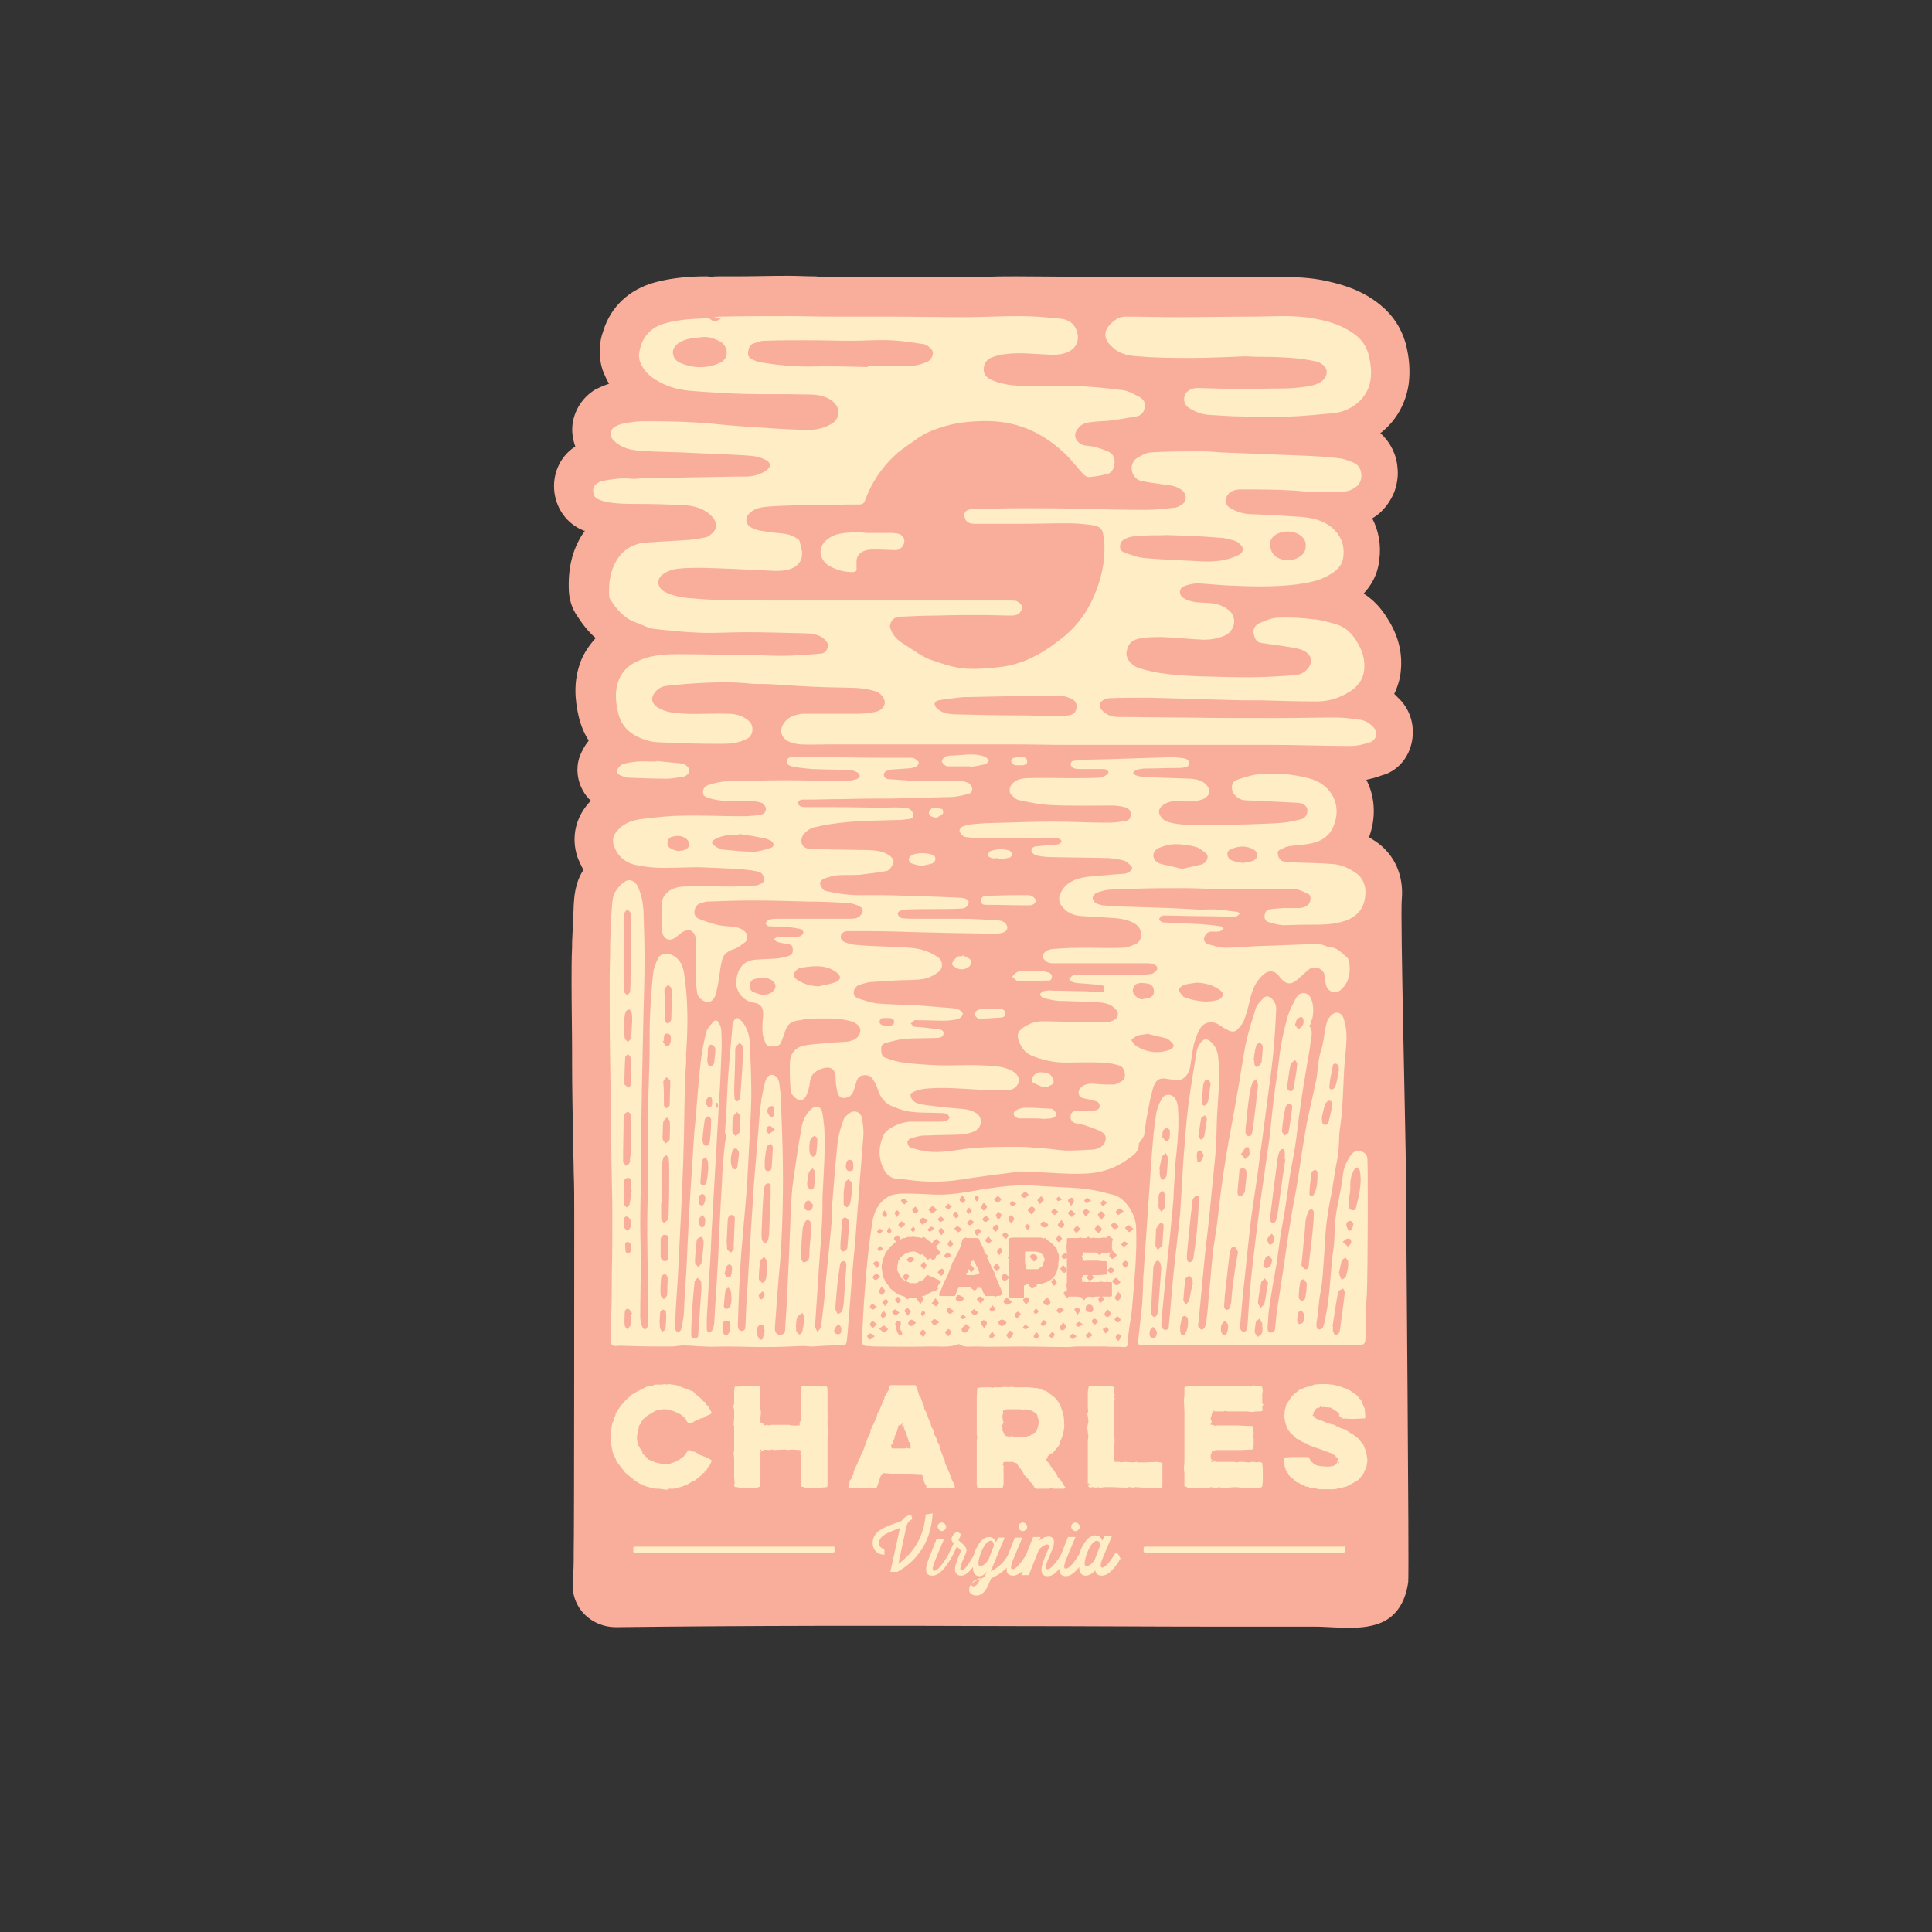
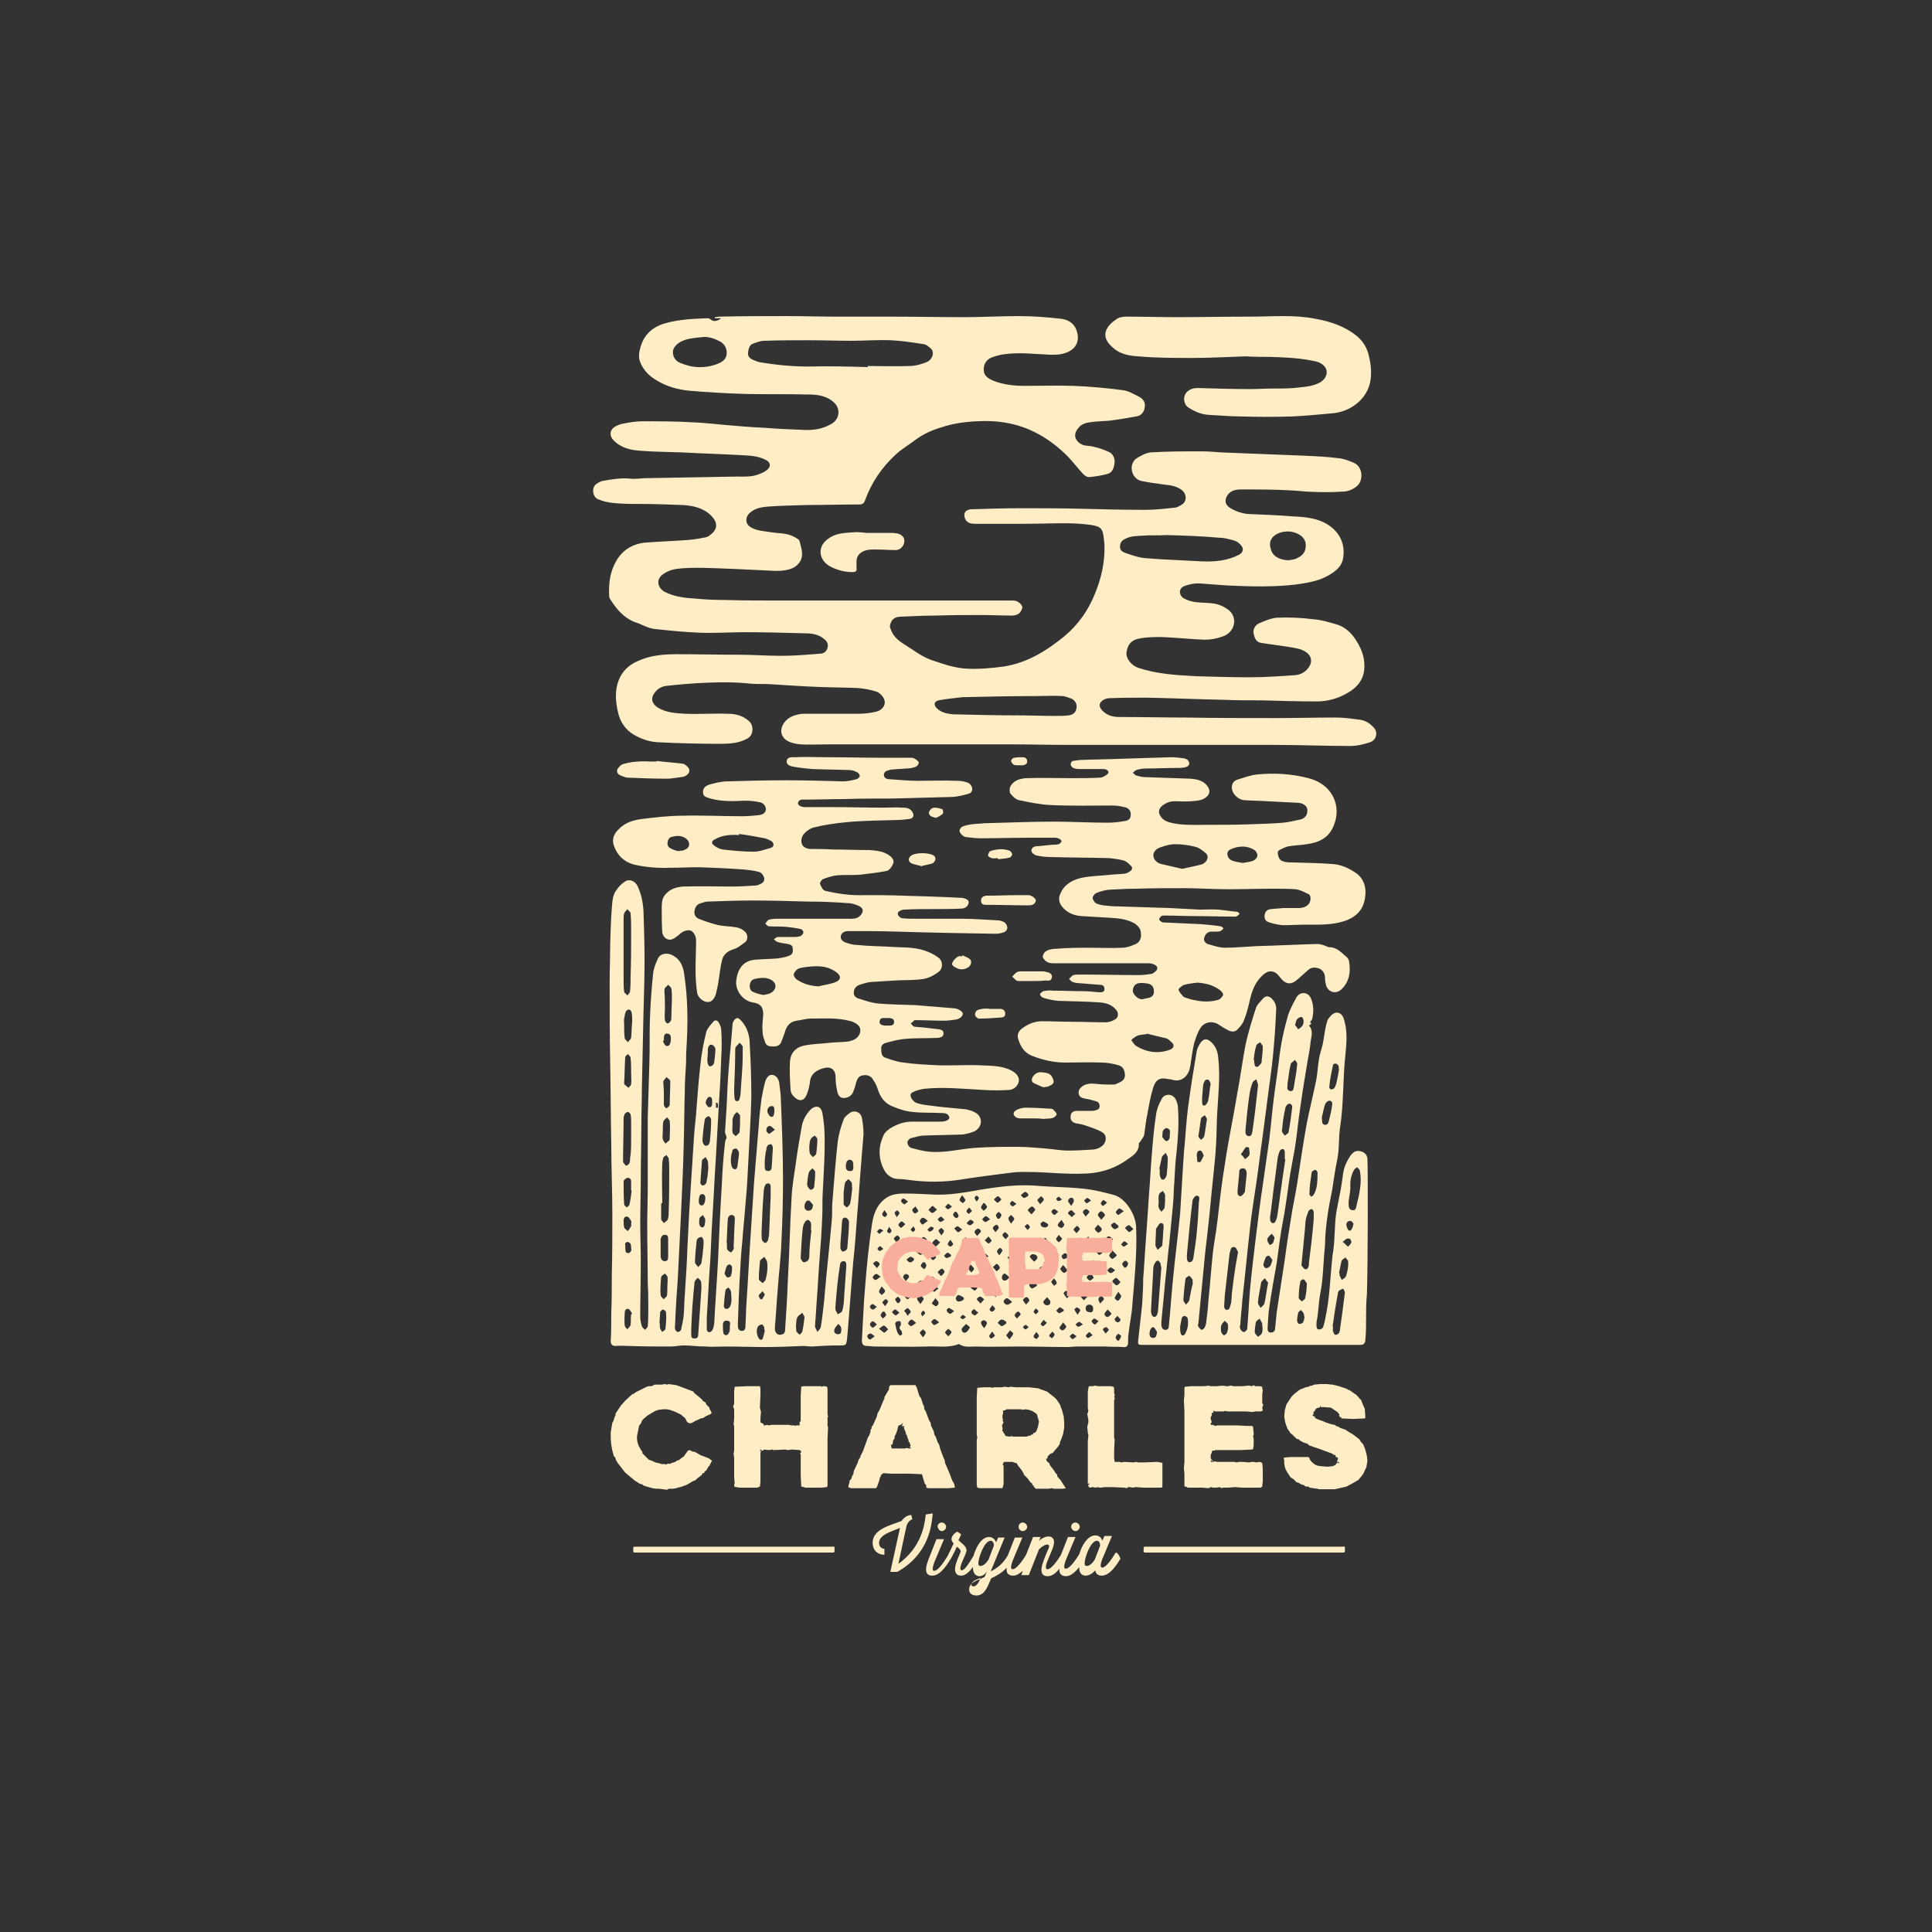
<svg xmlns="http://www.w3.org/2000/svg" version="1.1" id="Layer_1" x="0px" y="0px" viewBox="0 0 360 360" style="enable-background:new 0 0 360 360;" xml:space="preserve">
  <rect x="0" y="0" width="360" height="360" fill="#333333" stroke="none" />
  <style type="text/css">
	.st0{fill:#F9AE9B;}
	.st1{fill:#FFEDC5;}
</style>
  <g>
-     <path class="st0" d="M263,138.6c0.7-2.9,0-5.9-2-8.1c-0.4-0.4-0.8-0.8-1.2-1.2c0.7-1.5,1.1-2.9,1.2-4.1c0.4-3.4-0.4-6.8-2.5-10   c-1.2-2-2.7-3.5-4.4-4.6c1.3-1.4,2.6-3.4,2.9-6.2c0.4-2.8-0.1-5.5-1.3-7.8c0.3-0.2,0.6-0.4,0.9-0.6c1.4-1.1,2.5-2.6,3.2-4.3   c0.5-1.4,0.8-3,0.6-4.6c-0.2-2.5-1.4-4.8-3.2-6.4c0.1-0.1,0.2-0.1,0.3-0.2c2.8-2.3,4.5-5.5,5-9c0.3-2.5,0.1-5-0.6-7.6   c-0.8-2.8-2.4-5.2-4.6-7c-3.7-3.1-8-4.1-10.9-4.7c-2.2-0.4-4.6-0.6-7.5-0.6c-1.1,0-2.2,0-3.2,0c-0.9,0-1.7,0-2.6,0   c-1.8,0-3.6,0-5.3,0c-2.8,0-5.6,0.1-8.4,0.1h-0.1c-1.4,0-29.4-0.2-29.4-0.2c-0.4,0-0.8,0-1.2,0c-1.6,0-3.2,0-4.8,0.1   c-1.5,0-2.9,0.1-4.3,0.1h-0.5c-2.8,0-5.7,0-8.5-0.1c-1.8,0-3.6,0-5.4,0c-1.5,0-3.1,0-4.6,0c-1.8,0-3.6,0-5.3,0   c-1.2,0-2.3,0-3.5-0.1c-1.6,0-3.2-0.1-4.8-0.1h-0.3c-3.3,0-6.6,0.1-9.8,0.1c-1,0-2,0-3,0c-0.5,0-0.9,0-1.2,0.1   c-0.3,0-0.7-0.1-1-0.1h-0.1l0,0c-2.8,0-6.1,0.2-9.5,1.1c-4.8,1.3-8.3,4.5-9.7,9.1c-0.4,1.1-0.6,2.1-0.6,3.2   c-0.1,1.6,0.1,3.2,0.7,4.6c0.3,0.7,0.6,1.4,1,2c-0.9,0.3-1.8,0.7-2.6,1.1c-2.3,1.4-3.8,3.7-4.2,6.3c-0.2,1.5,0,2.9,0.5,4.3   c-0.1,0.1-0.2,0.2-0.3,0.2c-2.6,1.8-4,5-3.6,8.3c0.4,3.2,2.4,5.9,5.3,7.1c0.1,0.1,0.3,0.1,0.4,0.1c-0.2,0.2-0.3,0.5-0.5,0.7   c-1.9,3-2.7,6.4-2.5,10.6c0.1,1.6,0.6,3.2,1.5,4.5c0.9,1.4,2,2.9,3.5,4.2c-1.3,1.4-2.2,2.9-2.7,4.1c-1.6,4-1.1,7.7-0.5,10.4   c0.4,1.7,1,3.2,1.9,4.6c-0.8,1-1.4,2.1-1.8,3.3c-0.6,2-0.3,4.2,0.7,6c0.4,0.7,0.9,1.4,1.5,1.9c-0.1,0.1-0.1,0.1-0.2,0.2   c-2.7,2.9-3.5,6.7-2.3,10.3c0.3,0.8,0.7,1.6,1.1,2.4c-1.6,2.5-1.7,5.1-1.8,6.6v0.1c-0.1,2.5-0.2,5-0.3,6.8v0.8   c-0.1,2.1-0.1,4.3-0.1,6.5c0,4.5,0.1,9.1,0.1,13.5v1.6c0,4.5,0.1,9.8,0.2,15.1c0,1.7,0.1,3.5,0.1,5.2c0.1,2.6,0.1,5.3,0.1,7.9   c0,2.7,0,60.4-0.1,63.1c0,1,0,1.9,0,2.9c0,2.3-0.1-5-0.1-2.7v0.4c0,1.6-0.1,3.3-0.1,5c-0.1,2.3,0.7,4.4,2.2,5.9   c1.5,1.5,3.6,2.4,5.8,2.4h0.1c24.9-0.3,49.8-0.3,74.7-0.2c12.3,0,24.6,0.1,37,0.1c6.2,0,12.3,0,18.5,0c4.6,0,11.2,1.3,14.8-2.4   c1.5-1.5,2.3-3.7,2.6-5.9c0.2-2.2-0.4-67.9-0.4-73.9c0-7.4-1.1-50.1-0.8-53.3c0.4-4.4-1.3-8.3-4.7-10.7c-0.5-0.3-0.9-0.6-1.4-0.9   c1.3-3.5,1.2-7.4-0.5-10.7l0,0c0.9-0.2,1.8-0.4,2.8-0.8C260.2,143.8,262.3,141.5,263,138.6z" />
    <g>
      <g>
        <path class="st1" d="M134.4,59.3c-0.5,0-0.8,0-1.2,0c0-0.1,0-0.2,0-0.2c0.3,0,0.6-0.1,0.9-0.1c4.2-0.1,8.4-0.1,12.7-0.1     c2.9,0,5.7,0.1,8.6,0.1c3.3,0,6.6,0,9.9,0c4.8,0,9.6,0.1,14.4,0.1c3.4,0,6.7-0.2,10.1-0.2c2.6,0,5.3,0.2,7.9,0.5     c1.1,0.1,2.3,0.7,2.8,1.9c0.8,1.9,0.3,3.9-2.4,4.6c-0.7,0.2-1.6,0.2-2.3,0.2c-2.9-0.1-5.7-0.5-8.6-0.1c-0.8,0.1-1.6,0.3-2.4,0.6     c-1,0.4-1.5,1.2-1.5,2.3c0,1.1,0.8,1.6,1.7,2c1.9,0.8,4,1,6,1c3,0,5.9-0.1,8.9,0c3.1,0.1,6.2,0.4,9.3,0.8c1,0.1,2,0.7,3,1.2     c0.8,0.4,1.3,1.1,1.1,2c-0.1,0.9-0.7,1.6-1.6,1.7c-1.7,0.3-3.4,0.6-5.1,0.8c-1.2,0.1-2.4,0.1-3.6,0.3c-0.8,0.1-1.6,0.4-2.1,1.1     c-1.3,1.5-0.1,2.9,1.2,3.2c0.6,0.1,1.3,0.1,1.9,0.3c0.9,0.2,1.7,0.5,2.6,0.9c0.7,0.3,1.1,1,1.1,1.9c-0.1,0.9-0.3,1.9-1.3,2.2     c-1.1,0.3-2.3,0.5-3.5,0.6c-0.4,0-0.8-0.3-1.1-0.6c-1.2-1.3-2.2-2.7-3.4-3.8c-1.9-1.8-4-3.3-6.5-4.4c-3.2-1.4-6.5-1.8-9.9-1.6     c-2.2,0.1-4.4,0.4-6.5,1.1c-1.7,0.5-3.3,1.2-4.7,2.2c-1.3,1-2.7,1.8-3.9,2.9c-2.6,2.4-4.5,5.2-5.7,8.5c-0.2,0.6-0.5,0.8-1.1,0.8     c-3.2,0-6.4,0.1-9.7,0.1c-2.5,0.1-4.9,0.1-7.4,0.3c-1.1,0.1-2.3,0.3-3.2,1.1c-1,0.8-1,2.2,0.2,2.8c0.5,0.3,1.2,0.5,1.8,0.6     c1.3,0.2,2.6,0.4,4,0.5c1,0.1,1.9,0.4,2.8,1c0.2,0.1,0.4,0.3,0.4,0.5c0.3,1.2,0.8,2.5,0.1,3.7c-0.4,0.6-0.8,1-1.5,1.3     c-1.5,0.6-3.1,0.5-4.7,0.4c-4.1-0.2-8.1-0.4-12.2-0.5c-1.5,0-3.1,0-4.6,0.2c-0.8,0.1-1.7,0.4-2.4,0.9c-1.5,0.9-1.3,2.6,0.2,3.4     c1.6,0.8,3.4,1.1,5.2,1.2c2,0.2,4.1,0.3,6.1,0.3c3.5,0.1,6.9,0.1,10.4,0.1c11.5,0,23,0,34.5,0c2.8,0,5.6,0,8.4,0     c0.4,0,0.8,0,1.1,0.2c0.4,0.2,0.8,0.6,0.9,1c0,0.4-0.3,0.9-0.6,1.2c-0.4,0.3-0.9,0.4-1.4,0.4c-1.9,0-3.8-0.1-5.7-0.1     c-2.7,0-5.4,0-8.2,0.1c-2.2,0-4.4,0.1-6.6,0.2c-1,0-1.8,0.3-2.1,1.4c-0.1,0.3-0.1,0.7,0.1,1c0.4,1.2,1.3,2,2.4,2.7     c1.8,1.1,3.5,2.5,5.5,3.1c2.1,0.7,4.1,1.4,6.3,1.5c2.3,0.1,4.5-0.1,6.8-0.4c4.5-0.7,8.1-3,11.4-5.7c2.5-2.1,4.4-4.8,5.6-7.8     c1.2-2.9,1.9-5.9,1.8-9.1c0-0.4-0.1-0.8-0.1-1.1c-0.2-2-0.5-2.4-2.5-2.7c-1.5-0.2-3.1-0.3-4.6-0.3c-2.7,0-5.4,0.1-8.2,0.1     c-2.9,0-5.8,0-8.7,0c-0.7,0-1.4-0.1-1.8-0.8c-0.2-0.4-0.3-1-0.1-1.3c0.1-0.3,0.7-0.6,1.1-0.6c3.1-0.1,6.2-0.2,9.3-0.2     c3.7,0,7.4,0,11.2,0.1c4,0.1,8,0.2,12,0.2c1.8,0,3.6-0.2,5.4-0.4c0.5,0,0.9-0.3,1.3-0.5c1.1-0.6,1.1-2,0.1-2.8     c-0.9-0.7-2.1-0.9-3.2-1c-1.5-0.2-3-0.4-4.4-0.7c-1.2-0.3-1.9-1.6-1.7-2.8c0.1-0.5,0.4-1.1,0.9-1.4c0.8-0.5,1.7-1,2.6-1.1     c3.1-0.2,6.2-0.2,9.4-0.2c1.3,0,2.5,0.1,3.8,0.2c5.1,0.2,10.1,0.4,15.2,0.6c2.3,0.1,4.5,0.2,6.8,0.5c0.9,0.1,1.9,0.5,2.8,0.9     c1.6,0.8,1.7,3.4,0.3,4.4c-0.8,0.6-1.6,0.9-2.5,0.9c-3.1,0.2-6.1,0.1-9.2-0.2c-3.3-0.2-6.5-0.2-9.8-0.2c-0.9,0-1.9,0.2-2.5,1.1     c-0.6,1-0.4,1.8,0.6,2.4c1.2,0.7,2.5,1.1,3.9,1.1c2.5,0.1,4.9,0.2,7.4,0.4c2,0.1,4.1,0.2,6,1.1c2.7,1.3,4.1,3.7,3.7,6.5     c-0.2,1.8-1.5,2.7-2.9,3.5c-1.8,1-3.8,1.3-5.8,1.6c-4.2,0.5-8.4,0.4-12.7,0.2c-1.9-0.1-3.8-0.3-5.6-0.4c-0.9,0-1.8,0.2-2.6,0.5     c-1.1,0.4-1.1,1.7-0.1,2.3c0.7,0.4,1.5,0.6,2.2,0.7c0.9,0.1,1.9,0.1,2.9,0.2c1.3,0.1,2.4,0.6,3.4,1.4c1.6,1.5,0.9,4.1-1.3,4.8     c-1.1,0.4-2.2,0.6-3.4,0.6c-2.6-0.1-5.3-0.4-7.9-0.5c-1.4,0-2.9,0-4.3,0.3c-1.5,0.3-2.1,1.2-2.3,2.6c-0.1,1.2,1,2.4,2.1,2.8     c3.5,1.2,7.2,1.4,10.9,1.6c3.3,0.1,6.6,0.2,9.9,0.2c2.9,0,5.7-0.2,8.6-0.4c1-0.1,1.9-0.6,2.5-1.5c0.8-1.2,0.4-2.5-1.3-3.2     c-1-0.4-2.3-0.5-3.4-0.7c-1.4-0.2-2.8-0.4-4.2-0.6c-1-0.2-1.2-0.9-1.4-1.7c-0.2-0.8,0.3-1.6,0.9-1.9c1.1-0.5,2.3-1,3.4-1.1     c2.3-0.1,4.6,0,6.9,0.3c1.4,0.1,2.7,0.5,4.1,0.9c1.8,0.5,3,1.7,3.9,3.2c1,1.6,1.6,3.3,1.4,5.3s-1.4,3.3-2.9,4.2     c-1.8,1.1-3.8,1.7-5.9,1.7c-3.4,0-6.9-0.1-10.3-0.2c-2.3,0-4.7,0-7-0.1c-4.8-0.1-9.5-0.3-14.3-0.4c-2.4,0-4.7,0-7.1,0.1     c-0.3,0-0.6,0.1-0.9,0.2c-1.1,0.6-1.2,1.4-0.2,2.3c0.9,0.8,1.9,1,3,1c4.1,0,8.2,0.1,12.2,0.1c5.7,0.1,11.4,0.1,17,0.1     c3.7,0,7.4-0.1,11.1-0.1c1.5,0,2.9,0.2,4.4,0.4c1.1,0.1,2,0.7,2.7,1.5c0.8,0.8,0.5,2.3-0.7,2.7c-1.2,0.4-2.4,0.7-3.7,0.7     c-4.7,0-9.5-0.2-14.2-0.2c-8.1,0-16.3,0-24.4,0c-4.7,0-9.3,0-14,0c-3.5,0-7-0.1-10.4-0.1c-5.2,0-10.5,0-15.7,0     c-6.1,0-12.3,0-18.4,0c-1.8,0-3.6,0.1-5.4,0c-0.9-0.1-1.9-0.3-2.6-0.8c-1.1-0.8-1.2-2.1-0.4-3.2c0.7-1,1.7-1.4,2.8-1.6     c0.3-0.1,0.7-0.1,1.1-0.1c3.2,0,6.5,0,9.7,0c1.2,0,2.4-0.1,3.6-0.4c1.2-0.3,1.9-1.4,1.4-2.4c-0.2-0.5-0.8-1.1-1.3-1.3     c-1.2-0.4-2.4-0.6-3.6-0.7c-2.4-0.1-4.8-0.1-7.2-0.2c-2.9-0.1-5.8-0.3-8.8-0.5c-1.3-0.1-2.5,0-3.8-0.1c-2.7-0.3-5.4-0.3-8-0.2     c-2.6,0.1-5.2,0.3-7.8,0.6c-0.9,0.1-1.7,0.5-2.3,1.4c-0.7,1-0.4,1.9,0.6,2.6c1.6,1,3.4,1.1,5.2,1.2c2.6,0.1,5.2-0.1,7.9,0     c1.4,0,2.8,0.3,4,1.4c0.9,0.8,0.8,2.6-0.3,3.2c-1.6,0.9-3.4,1-5.1,1c-3.9,0-7.8-0.1-11.7-0.3c-1.6-0.1-3-0.6-4.4-1.4     c-1.5-0.9-2.5-2.3-2.9-4c-0.5-2.1-0.7-4.1,0.1-6.2c0.7-1.7,1.9-2.8,3.5-3.5c2.3-1.1,4.9-1.3,7.4-1.3c3.9,0,7.7,0.1,11.6,0.1     c2.6,0,5.1,0.2,7.7,0.2c2.5,0,4.9-0.2,7.3-0.4c0.7,0,1.2-0.4,1.4-1.1c0.2-0.7-0.1-1.2-0.6-1.6c-1.1-1-2.6-1.1-3.9-1.1     c-3.7-0.1-7.3-0.2-11-0.2c-2.7,0-5.4,0.2-8.2,0.1c-2.8-0.1-5.7-0.4-8.5-0.7c-1-0.1-2-0.6-2.9-1c-0.6-0.2-1.2-0.4-1.7-0.7     c-1.6-0.9-2.7-2.3-3.6-3.7c-0.2-0.2-0.3-0.6-0.3-0.9c-0.1-2.3,0.2-4.5,1.4-6.5c1.2-2,3.1-3.1,5.4-3.3c2.7-0.2,5.4-0.3,8.1-0.5     c1.1-0.1,2.2-0.3,3.2-0.5c0.3-0.1,0.5-0.2,0.7-0.4c2-1.4,1.1-3.1-0.6-4.3c-1.3-0.9-2.9-1.2-4.5-1.3c-2.7-0.1-5.3-0.2-8-0.2     c-1.7,0-3.4,0-5.1-0.2c-0.9-0.1-1.8-0.3-2.7-0.7c-1-0.4-1.2-2.2-0.3-2.8c0.4-0.3,0.8-0.5,1.2-0.6c1.8-0.3,3.5-0.6,5.3-0.4     c0.9,0.1,1.8-0.1,2.7-0.1c5.7-0.1,11.3-0.2,17-0.3c1.4,0,2.7,0.1,4-0.4c0.6-0.2,1.3-0.5,1.8-1c0.6-0.6,0.4-1.3-0.4-1.7     c-1.5-0.8-3.1-0.8-4.7-0.9c-3.6-0.2-7.3-0.3-10.9-0.5c-2.5-0.1-5.1-0.1-7.6-0.3c-1.9-0.1-3.8-0.5-5.2-2c-0.8-0.8-0.7-1.9,0.3-2.5     c0.5-0.3,1.1-0.5,1.7-0.6c1.1-0.2,2.2-0.4,3.3-0.4c3.2,0,6.4,0,9.7,0.2c2,0.1,4,0.3,6,0.5c2.3,0.2,4.7,0.4,7,0.5     c2.4,0.2,4.9,0.3,7.3,0.4c1.8,0.1,3.6-0.1,5.3-1.1c1.6-0.9,1.8-2.9,0.4-4.1c-1.5-1.3-3.3-1.4-5.1-1.4c-3.8-0.1-7.6,0-11.4-0.1     c-3.5-0.1-6.9-0.3-10.4-0.6c-2.1-0.2-4.2-0.8-6-1.9c-1.4-0.8-2.5-1.9-3.1-3.4c-0.4-1-0.2-2,0.1-3c0.7-2.3,2.4-3.7,4.7-4.3     c2.5-0.7,5.1-0.8,7.7-0.9c0.2,0,0.5,0.1,0.6,0.2C132.8,59.9,133.5,60,134.4,59.3z M161.7,68.4c0-0.1,0-0.1,0-0.2     c2.6,0,5.2,0.1,7.8,0c1,0,2.1-0.3,3.1-0.7c1.1-0.4,1.6-1.8,0.9-2.5c-0.4-0.4-1-0.9-1.6-0.9c-1.9-0.3-3.9-0.6-5.9-0.7     c-2.4-0.1-4.9,0.1-7.4,0.1c-2.6,0-5.2-0.1-7.8-0.1c-2.8,0-5.6,0-8.4,0.1c-0.7,0-1.4,0.3-2,0.5c-0.7,0.2-0.9,0.9-1,1.6     c-0.1,0.7,0.2,1.1,0.8,1.4c0.5,0.2,0.9,0.4,1.4,0.5c3,0.5,6,0.8,9.1,0.8C154.4,68.2,158,68.3,161.7,68.4z M217.3,99.7L217.3,99.7     c-1.4,0.1-2.8,0-4.2,0.1c-1.2,0.1-2.4,0-3.6,0.7c-0.6,0.3-0.8,0.8-0.8,1.4c0,0.6,0.4,0.9,0.9,1.1c1.2,0.4,2.5,0.9,3.8,1     c3.5,0.3,7.1,0.4,10.6,0.6c2.3,0.1,4.7-0.1,6.8-1.2c0.7-0.3,1-1,0.6-1.6c-0.3-0.4-0.7-0.8-1.2-1c-1-0.3-2-0.6-3-0.6     C224,99.9,220.7,99.8,217.3,99.7z M179.8,129.9L179.8,129.9c-0.1,0-0.3,0-0.4,0c-1.5,0.2-3,0.3-4.5,0.6c-0.9,0.2-1,0.9-0.2,1.6     c0.8,0.7,1.8,0.9,2.9,1c4.1,0.1,8.1,0.2,12.2,0.2c2.2,0,4.5,0.1,6.7,0.1c0.9,0,1.8,0,2.6-0.1c0.9-0.1,1.4-0.6,1.5-1.4     c0.1-0.7-0.2-1.3-0.9-1.7c-0.6-0.2-1.2-0.5-1.8-0.5c-1.6-0.1-3.2,0-4.8,0C188.6,129.7,184.2,129.8,179.8,129.9z M131,62.8     c-1.7,0.2-3.5,0.2-4.9,1.4c-0.5,0.5-0.8,1-0.7,1.7c0.1,0.8,0.6,1.4,1.3,1.7c2.3,1,4.7,1.1,7,0.2c0.8-0.3,1.6-0.8,1.7-1.8     c0.1-0.9-0.3-1.8-1.1-2.3C133.4,63.2,132.2,62.7,131,62.8z M240,104.4c0.6-0.1,1.2-0.1,1.7-0.4c0.9-0.4,1.6-1.1,1.6-2.2     c0.1-1.1-0.5-1.8-1.4-2.3c-1-0.5-2.1-0.6-3.2-0.3c-1.7,0.5-2.4,1.7-1.9,3.1C237.1,103.6,238.3,104.3,240,104.4z" />
        <path class="st1" d="M203,176.6c2,0,4.1,0.1,6.1,0c0.8,0,1.6-0.3,2.3-0.6c0.9-0.3,1.3-1.1,1.2-2c0-0.9-0.5-1.5-1.3-2     c-1.5-0.8-3.1-0.9-4.7-1c-1.7-0.1-3.4-0.2-5.1-0.3c-1.5-0.1-2.8-0.7-3.7-1.9c-0.5-0.7-0.6-1.5-0.2-2.3c0.7-1.7,2.2-2.5,3.8-2.9     c1.8-0.4,3.7-0.4,5.5-0.6c0.9-0.1,1.7-0.1,2.6-0.2c0.3,0,0.7-0.2,1-0.4c0.5-0.3,0.6-0.8,0.2-1.1c-0.4-0.4-0.9-0.9-1.5-1     c-0.8-0.2-1.6-0.3-2.5-0.4c-3.6-0.1-7.3-0.1-10.9-0.2c-0.9,0-1.8-0.1-2.7-0.3c-0.3-0.1-0.8-0.4-0.9-0.8c-0.1-0.5,0.4-0.9,0.9-0.9     c1-0.1,2.1-0.2,3.1-0.3c0.4,0,0.7,0,1.1-0.1c0.2-0.1,0.4-0.3,0.5-0.5c0-0.2-0.2-0.4-0.4-0.5s-0.5-0.2-0.8-0.2c-1.5,0-3.1,0-4.6,0     c-3.1,0-6.2,0.1-9.2,0.1c-0.9,0-1.8-0.1-2.6-0.2c-0.3,0-0.6-0.1-0.8-0.3c-0.3-0.2-0.6-0.6-0.6-0.9c0-0.3,0.3-0.7,0.6-0.8     c0.5-0.2,1-0.3,1.6-0.4c0.8-0.1,1.6-0.1,2.4-0.2c4.3-0.1,8.7-0.3,13-0.3c3.3,0,6.6,0.2,9.9,0.2c1.1,0,2.1-0.1,3.2-0.3     c0.9-0.1,1.2-0.5,1.2-1.3c0-0.6-0.4-1.2-1.2-1.3c-0.7-0.2-1.5-0.3-2.3-0.3c-3.9,0-7.7,0.1-11.6-0.1c-1.9-0.1-3.8-0.5-5.7-0.9     c-0.6-0.1-1.2-0.7-1.6-1.2c-0.2-0.2-0.2-0.8-0.1-1.2c0.6-1.3,1.8-1.6,3-1.7c2.8-0.1,5.6,0,8.4,0c1.8,0,3.6,0,5.4-0.1     c0.4,0,0.9-0.3,1.3-0.6c0.4-0.3,0.3-0.7-0.2-0.9c-0.2-0.1-0.5-0.1-0.8-0.1c-1.3,0-2.6,0-3.9,0c-0.5,0-1,0-1.4-0.2     c-0.2-0.1-0.5-0.4-0.5-0.7c0-0.2,0.2-0.6,0.4-0.6c0.6-0.1,1.2-0.2,1.8-0.2c2.3-0.1,4.5-0.1,6.8-0.2c3.2-0.1,6.4-0.2,9.7-0.3     c0.8,0,1.6,0.1,2.4,0.2c0.5,0.1,0.9,0.3,1,0.9c0,0.6-0.5,0.7-0.9,0.8c-0.5,0.1-1,0.1-1.5,0.1c-1.9,0-3.8,0.1-5.7,0.1     c-0.6,0-1.2,0.1-1.8,0.3c-0.2,0.1-0.4,0.3-0.6,0.5c0.2,0.2,0.4,0.4,0.6,0.5c0.5,0.1,1,0.3,1.5,0.3c2.9,0.1,5.7,0.2,8.6,0.3     c1.2,0.1,2.4,0.3,3.2,1.4c0.5,0.7,0.5,1.4-0.2,2c-0.8,0.7-1.8,0.7-2.8,0.8s-2.1,0-3.1,0c-0.9,0-1.7,0.3-2.4,0.9     c-0.6,0.5-0.7,1.2-0.3,1.8c0.5,0.9,1.4,1.2,2.4,1.4c2,0.4,3.9,0.3,5.9,0.3c2.8,0,5.5,0,8.3-0.1c2.1-0.1,4.2-0.1,6.3-0.3     c1.1-0.1,2.2-0.4,3.2-0.6c0.9-0.2,1.4-0.9,1.3-1.9c-0.1-0.6-0.7-1.1-1.6-1.2c-2-0.1-3.9-0.2-5.9-0.3c-1.4-0.1-2.9-0.1-4.3-0.2     c-1-0.1-2-1-2.2-1.9c-0.2-0.9,0.1-1.6,0.9-1.9c1.3-0.4,2.6-0.9,3.9-1c3.2-0.3,6.3-0.1,9.4,0.7c4.4,1.1,6.3,5.1,4.7,8.9     c-0.9,2.2-2.7,3.1-5,3.4c-1.1,0.2-2.3,0.2-3.4,0.4c-0.5,0.1-0.9,0.3-1.3,0.5s-0.8,0.3-0.7,0.9s0.3,1.2,1,1.4     c0.5,0.2,1.1,0.2,1.7,0.2c2.5,0.1,5,0.1,7.5,0.3c1.6,0.1,3.1,0.8,4.4,1.7c1.4,1,1.9,2.6,1.7,4.2c-0.2,2.4-1.5,3.9-3.8,4.7     c-2.4,0.8-4.8,0.7-7.2,0.7c-1.5,0-3,0.1-4.4,0.1c-0.9-0.1-1.9-0.3-2.7-0.6c-0.6-0.2-0.8-0.9-0.6-1.5c0.1-0.6,0.7-0.9,1.2-0.9     c0.7-0.1,1.5-0.1,2.2-0.2c1,0,2.1,0,3.1,0c1.2-0.1,2-0.7,2-1.8c0-0.3-0.1-0.7-0.4-0.8c-0.8-0.4-1.6-0.8-2.4-0.9     c-1.4-0.1-2.8-0.1-4.1-0.1c-2.9,0-5.7,0.1-8.6,0.1c-2.7,0-5.4-0.2-8.1-0.2c-2.9,0-5.9,0-8.8,0.1c-1.8,0-3.5,0.1-5.3,0.2     c-0.7,0.1-1.5,0.3-2.2,0.6c-0.3,0.1-0.7,0.6-0.7,0.9c0,0.3,0.3,0.8,0.6,1c0.4,0.2,0.8,0.3,1.3,0.4c1,0.1,2,0.2,3,0.2     c3.1,0.1,6.2,0.2,9.4,0.3c1.9,0.1,3.8,0.2,5.7,0.3c1.1,0,2.3-0.1,3.4,0c1.2,0.1,2.3,0.3,3.5,0.4c0.2,0,0.3,0.2,0.5,0.4     c-0.2,0.1-0.3,0.3-0.5,0.4c-0.1,0.1-0.2,0.1-0.4,0.1c-2.6,0-5.1-0.1-7.7-0.1c-1.8,0-3.6-0.1-5.4-0.1c-0.2,0-0.5,0-0.6,0.1     c-0.2,0.2-0.4,0.4-0.4,0.6c0,0.2,0.3,0.4,0.5,0.5c0.1,0.1,0.4,0.1,0.6,0.1c2.2,0.1,4.4,0.2,6.6,0.3c1.2,0.1,2.5,0.2,3.7,0.4     c0.2,0,0.4,0.2,0.6,0.4c-0.2,0.2-0.4,0.4-0.6,0.5c-0.3,0.1-0.6,0.1-0.8,0.1c-0.3,0-0.7,0-1,0c-0.7,0.1-1,0.5-1.2,1.1     c-0.2,0.6,0.2,1,0.6,1.2c1.1,0.3,2.2,0.7,3.2,0.7c2,0,3.9-0.2,5.9-0.3c3.8-0.1,7.6-0.3,11.4-0.4c0.5,0,1.1,0.2,1.6,0.4     c0.2,0.1,0.4,0.2,0.6,0.2c1.5,0,2.3,1.1,3.3,1.9c0.2,0.2,0.4,0.6,0.4,0.9c0.3,1.9,0,3.7-1.5,5.1c-1,0.9-2.4,0.5-2.8-0.8     c-0.1-0.4-0.2-0.8-0.2-1.3c0-0.8-0.3-1.4-1-1.8c-0.8-0.3-1.6-0.3-2.2,0.3c-0.6,0.5-1.2,1.1-1.8,1.6c-1.3,1.2-2.3,1.1-3.4-0.3     c-0.9-1.3-2.1-1.5-3.3-0.3c-1.3,1.2-1.9,2.8-2.3,4.5c-0.3,1.3-0.6,2.6-1.1,3.8c-0.2,0.6-0.7,1.2-1.2,1.7     c-0.4,0.5-1.1,0.5-1.7,0.2c-0.6-0.3-1.1-0.6-1.7-1c-1.2-0.9-2.9-0.6-3.6,0.7c-0.5,0.8-0.8,1.8-1.1,2.7c-0.3,1.4-0.5,2.8-0.7,4.2     c-0.2,1.5-1.3,3.2-3.4,2.6c-0.2-0.1-0.4-0.1-0.6-0.1c-1.6-0.4-2.4,0-2.9,1.5c-0.5,1.6-0.8,3.3-1.1,5c-0.3,1.3-0.4,2.6-0.6,3.9     c-0.1,0.4-0.5,0.8-0.7,1.2c-0.1,0.1-0.3,0.3-0.3,0.4c0.1,1.6-1.2,2.3-2.2,3c-2.5,1.8-5.4,2.6-8.4,2.6c-2.9,0.1-5.8-0.2-8.6-0.3     c-1.5,0-3-0.1-4.5,0.1c-3.2,0.4-6.3,0.8-9.5,1.3c-3.1,0.5-6.3,0.5-9.4,0.1c-0.7-0.1-1.4-0.2-2.1-0.2c-1.5,0-2.4-0.9-2.9-2     c-1-2.1-0.9-4.2,0.1-6.3c0.2-0.4,0.7-0.8,1.1-1.1c1.3-0.8,2.6-1.3,4.2-1.3c1.7,0,3.4,0,5.2,0c0.4,0,0.8,0,1.2-0.2     c0.2-0.1,0.5-0.3,0.5-0.5s-0.2-0.6-0.4-0.7c-0.4-0.2-0.8-0.2-1.2-0.2c-1.7-0.1-3.5,0-5.2-0.2c-1.3-0.1-2.5-0.5-3.7-1     c-1.4-0.5-2.3-1.6-2.8-3.1c-0.2-0.7-0.5-1.3-0.9-1.9c-0.4-0.7-1.1-1-2-0.8c-0.7,0.1-1,0.7-1.2,1.4c-0.1,0.5-0.3,1.1-0.5,1.6     c-0.3,0.8-1,1.2-1.8,1.2c-0.8,0-1.1-0.7-1.2-1.3c-0.2-0.9-0.3-1.7-0.3-2.6c0-1.3-0.8-2-2.1-1.7c-1.5,0.4-2.6,1.1-2.7,2.8     c-0.1,0.7-0.3,1.5-0.6,2.2c-0.6,1.4-1.6,1.2-2.5,0.2c-0.3-0.3-0.5-0.8-0.5-1.3c-0.1-1.7-0.2-3.4-0.1-5.1c0.1-1.6,1.1-2.7,2.8-3     c1.5-0.3,3.1-0.3,4.7-0.5c1-0.1,2.1-0.1,3.1-0.2c0.4,0,0.8-0.2,1.2-0.3c0.9-0.4,1.4-1.2,1.3-2c-0.1-0.7-0.8-1.2-1.7-1.5     c-2.5-0.7-5-0.5-7.5-0.5c-0.9,0-1.8,0.3-2.7,0.4c-1.3,0.2-1.9,1.1-2.2,2.3c-0.2,0.5-0.4,1.1-0.6,1.6c-0.2,0.6-0.7,0.9-1.4,0.9     c-0.7,0-1.3,0-1.6-0.7c-0.2-0.6-0.5-1.3-0.5-2c-0.1-1,0-2,0.1-3c0.1-1.5-0.4-2.3-1.9-2.5c-1.9-0.3-3.4-2.3-3.1-4.2     c0.2-1.5,0.8-2.9,2.3-3.5c0.5-0.2,1.2-0.3,1.7-0.3c1.2-0.1,2.4-0.1,3.6-0.2c0.7-0.1,1.5-0.2,2.2-0.5c0.7-0.2,0.8-0.8,0.7-1.4     c0-0.6-0.5-0.7-0.9-0.8c-0.7-0.1-1.4-0.2-2-0.4c-0.2-0.1-0.4-0.3-0.6-0.5c0.2-0.1,0.5-0.4,0.7-0.4c0.9,0,1.9,0,2.8,0     c0.5,0,1.1,0,1.5-0.2c0.2-0.1,0.5-0.4,0.5-0.7c0-0.2-0.3-0.6-0.6-0.6c-0.9-0.2-1.8-0.3-2.7-0.4c-1-0.1-2.1,0-3.1-0.1     c-0.3,0-0.5-0.3-0.7-0.5c0.2-0.2,0.4-0.6,0.6-0.7c0.6-0.2,1.3-0.2,2-0.2c2.7,0,5.4,0,8.1,0c1.8,0,3.6,0,5.4,0     c0.7,0,1.3-0.2,1.7-0.7c0.5-0.6,0.5-1.2-0.2-1.6c-0.6-0.3-1.4-0.6-2.1-0.6c-2.5-0.2-5-0.3-7.5-0.3c-3.5-0.1-6.9-0.2-10.4-0.2     c-2.8,0-5.6,0.1-8.4,0.2c-0.4,0-0.8,0.2-1.2,0.3c-0.8,0.2-1.1,0.8-1.2,1.5c-0.1,0.7,0.3,1.2,0.8,1.4c1.2,0.5,2.5,0.9,3.7,1.2     c1.1,0.2,2.2,0.2,3.3,0.4c0.6,0.1,1.2,0.4,1.6,0.8c0.6,0.5,0.6,1.6,0,2c-0.7,0.5-1.4,1.1-2.2,1.3c-1.2,0.4-1.9,1.1-2.1,2.2     c-0.3,1.2-0.4,2.4-0.6,3.6c-0.1,0.8-0.3,1.6-0.5,2.5c-0.3,1-0.9,1.6-1.6,1.5c-0.8,0-1.8-0.9-1.9-1.7c-0.2-1.4-0.3-2.8-0.3-4.2     c0-1.9,0.1-3.7,0.1-5.6c0-0.8-0.5-1.6-1-1.8c-0.8-0.2-1.6,0.2-2.2,0.8c-0.5,0.4-1.1,0.9-1.7,0.9c-0.7,0-1.3-0.6-1.4-1.4     c-0.1-1.5-0.1-2.9-0.1-4.4c0-0.8,0-1.7,0.5-2.4c0.9-1.2,2.1-1.6,3.5-1.7c3-0.1,6,0,9,0c1.5,0,3-0.1,4.6-0.2     c0.2,0,0.4-0.1,0.6-0.2c0.6-0.2,1-0.6,0.9-1.2c-0.1-0.4-0.5-1-0.9-1.1c-1-0.3-2.1-0.4-3.2-0.5c-2.7-0.2-5.3-0.3-8-0.4     c-1.8,0-3.6,0.1-5.4,0.1c-2.3,0.1-4.6-0.1-6.8-0.6c-1.8-0.5-3.1-1.7-3.7-3.5c-0.4-1.1-0.1-2.1,0.8-3c1.2-1.3,2.8-1.8,4.5-2     c2.5-0.3,5-0.6,7.5-0.6c3.7-0.1,7.4,0.1,11.1,0.1c1,0,2.1-0.1,3.1-0.2c0.6-0.1,1.2-0.3,1.3-1c0.1-0.5-0.4-1.3-1.1-1.4     c-0.9-0.2-1.8-0.3-2.7-0.3c-2.2,0.1-4.4,0.2-6.5-0.4c-0.6-0.2-1.4-0.3-1.4-1.1c-0.1-0.8,0.5-1.3,1.2-1.5c1.1-0.3,2.2-0.6,3.3-0.6     c3.6-0.1,7.3-0.2,10.9-0.2s7.2,0.1,10.7,0.2c0.8,0,1.7-0.2,2.5-0.4c0.3-0.1,0.6-0.4,0.6-0.6c0-0.2-0.2-0.6-0.5-0.7     c-0.4-0.2-0.9-0.4-1.3-0.4c-2.4-0.1-4.7-0.1-7.1-0.2c-1.1-0.1-2.2-0.2-3.3-0.4c-0.6-0.1-1.5-0.3-1.4-1.1c0.1-0.8,1-0.7,1.5-0.7     c1.9-0.1,3.8,0,5.7,0c3.4,0,6.8,0.1,10.2,0.1c1.9,0,3.8,0,5.6,0c0.3,0,0.6,0,0.9,0.2c0.3,0.2,0.7,0.5,0.7,0.7     c0,0.3-0.3,0.7-0.6,0.8c-0.5,0.2-1.1,0.3-1.7,0.3c-0.9,0.1-1.8,0.1-2.7,0.2c-0.2,0-0.3,0-0.5,0.1c-0.5,0.1-1,0.3-1,0.9     c0,0.6,0.6,0.8,1,0.8c1.8,0.1,3.5,0.3,5.3,0.3c2.5,0,4.9-0.1,7.4,0c0.6,0,1.2,0.1,1.8,0.3c0.4,0.1,0.8,0.5,0.9,0.9     c0.2,0.5-0.1,1.1-0.6,1.2c-1,0.3-1.9,0.5-2.9,0.6c-3.8,0.1-7.5,0.2-11.3,0.3c-3,0-6,0-8.9,0.1c-2.5,0-5,0.1-7.4,0.1     c-0.5,0-1.1-0.1-1.3,0.6c-0.1,0.4,0.5,0.8,1.3,0.8c1.7,0,3.4,0,5.2,0c3.2,0,6.4,0.1,9.6,0.1c1.1,0,2.2-0.1,3.4,0     c0.7,0,1.4,0.1,1.8,0.8c0.4,0.6,0.2,1.2-0.5,1.3c-0.8,0.1-1.6,0.2-2.3,0.2c-3.1,0.1-6.3,0.1-9.4,0.4c-2.1,0.2-4.2,0.5-6.2,1     c-0.7,0.2-1.4,0.7-1.9,1.3c-0.3,0.4-0.5,1.2-0.3,1.7c0.2,0.7,1,1,1.7,1c1.3,0,2.7,0,4,0.1c2.3,0,4.6,0.1,6.9,0.1     c1.3,0.1,2.6,0.2,3.7,1c0.6,0.4,1,1,0.7,1.6c-0.2,0.5-0.7,1.2-1.2,1.3c-1.6,0.3-3.3,0.5-5,0.7c-1.4,0.1-2.8,0-4.2,0.1     c-0.9,0.1-1.8,0.4-2.6,0.7c-0.3,0.1-0.7,0.7-0.6,0.9c0.2,0.5,0.5,1.2,1,1.3c2.5,0.6,5,0.9,7.5,0.8c2.3,0,4.5,0,6.8,0.1     c3.6,0.1,7.2,0.2,10.9,0.4c0.8,0,1.6,0.4,1.5,0.9c-0.1,0.7-0.7,1.1-1.3,1.1c-1.7,0.1-3.5,0.1-5.2,0.1c-1.8,0-3.7,0-5.5,0.1     c-0.2,0-0.3,0-0.5,0.1c-0.4,0.1-0.8,0.4-0.7,0.8c0.1,0.3,0.5,0.7,0.8,0.7c0.8,0.1,1.7,0.1,2.5,0.1c2.9,0,5.8,0,8.7,0     c2.2,0,4.4,0.2,6.6,0.3c0.5,0,1,0.2,1.3,0.4s0.5,0.7,0.5,1s-0.3,0.7-0.6,0.8c-0.5,0.2-1.1,0.3-1.6,0.3     c-6.1-0.1-12.2-0.2-18.2-0.4c-3.1-0.1-6.2-0.1-9.2-0.1c-0.6,0-1.2,0.2-1.4,0.8c-0.2,0.7,0.3,1.1,0.8,1.3c0.8,0.3,1.6,0.5,2.4,0.5     c1.9,0.2,3.7,0.2,5.6,0.3c2.3,0.2,4.6,0,6.7,0.7c0.9,0.3,1.8,0.7,2.6,1.3c0.9,0.6,1,2,0.1,2.7c-0.8,0.6-1.7,1.1-2.7,1.3     c-1.8,0.3-3.6,0.2-5.3,0.3c-1.6,0.1-3.2,0.2-4.8,0.3c-0.6,0.1-1.3,0.3-1.9,0.5c-0.6,0.2-1.1,0.7-1.1,1.4c-0.1,0.7,0.5,1.1,1,1.2     c1.2,0.4,2.4,0.8,3.6,0.9c2.3,0.2,4.6,0.2,6.9,0.3c2.4,0.2,4.9,0.4,7.3,0.6c0.7,0.1,1.5,0.6,1.5,1c0,0.5-0.6,1-1.4,1.1     c-0.7,0.1-1.4,0.2-2.1,0.2c-1.7,0-3.5-0.1-5.2-0.1c-0.1,0-0.2,0-0.3,0c-0.2,0.2-0.4,0.4-0.7,0.6c0.2,0.2,0.4,0.5,0.6,0.6     c0.7,0.1,1.4,0.1,2.1,0.2c0.9,0.1,1.8,0.2,2.6,0.3c0.5,0.1,0.9,0.3,0.8,0.9c-0.1,0.6-0.6,0.6-1,0.7c-2.1,0.1-4.2,0-6.3,0.2     c-1.1,0.1-2.2,0.4-3.3,0.7c-0.5,0.1-1,0.4-1,1c0,0.7,0,1.6,0.8,1.8c1.1,0.4,2.3,0.8,3.4,0.9c2.1,0.3,4.2,0.4,6.3,0.5     c2.5,0.1,5.1-0.1,7.6,0c2.1,0.1,4.3,0,6.2,1c1.3,0.7,1.8,1.8,0.9,2.9c-0.3,0.4-0.9,0.7-1.4,0.7c-1.6,0.1-3.2,0.1-4.8,0     c-3.7-0.2-7.4-0.6-11.1-0.2c-0.5,0.1-1,0.2-1.5,0.4c-0.5,0.2-1.1,0.4-0.9,1c0.1,0.5,0.6,1,1,1.2c0.8,0.3,1.7,0.4,2.5,0.5     c2.2,0.3,4.5,0.5,6.7,0.7c0.6,0.1,1.3,0.3,1.8,0.6c1.5,0.8,1.4,2.7-0.1,3.5c-0.7,0.3-1.5,0.5-2.2,0.6c-2.4,0.1-4.8,0.1-7.2,0.2     c-0.8,0-1.7,0.3-2.5,0.5c-0.3,0.1-0.7,0.6-0.6,0.8c0,0.4,0.3,0.9,0.7,1c1.1,0.3,2.2,0.6,3.3,0.7c2.9,0.3,5.7-0.5,8.5-0.7     c2.7-0.2,5.5-0.2,8.2-0.2c1.6,0,3.3,0.2,4.9,0.3c1.4,0.1,2.9,0.4,4.3,0.4c1.6,0,3.2-0.1,4.8-0.2c0.7-0.1,1.4-0.4,1.9-1     c0.5-0.8,0.5-1.7-0.3-2.2c-1-0.6-2.1-0.9-3.2-1.3c-0.6-0.2-1.2-0.3-1.8-0.4c-0.7-0.2-1-0.7-0.9-1.4c0.1-0.7,0.6-0.9,1.2-0.9     c0.9,0,1.8,0,2.6,0c0.3,0,0.5,0,0.8-0.1c0.5-0.1,0.8-0.3,0.8-0.8s-0.3-0.8-0.7-0.9c-0.7-0.2-1.4-0.4-2.1-0.5     c-0.5-0.1-1-0.3-1.1-0.9c-0.1-0.6,0.2-1,0.7-1.4c0.9-0.6,1.9-0.5,2.8-0.4c1,0.1,2,0.1,3,0.1c0.4,0,0.9-0.3,1.3-0.5     c0.6-0.3,0.9-0.8,0.8-1.5c-0.1-0.8-0.4-1.4-1.2-1.6c-1-0.3-2.1-0.5-3.1-0.5c-2.3-0.1-4.5,0-6.8,0c-2.2,0-4.3-0.5-6.3-1.3     c-1.4-0.6-2.1-1.8-2.5-3.2c-0.2-0.7,0.1-1.4,0.8-1.9c1.1-0.8,2.3-1.3,3.7-1.3c1.8,0,3.7,0.1,5.5,0.1c2.1,0,4.2,0.1,6.4,0.1     c0.5,0,1.1-0.2,1.6-0.5c0.7-0.3,0.8-1.2,0.3-1.8c-0.8-1-1.9-1.3-3-1.4c-2.6-0.2-5.2-0.2-7.8-0.3c-1-0.1-2-0.3-2.9-0.6     c-0.2-0.1-0.5-0.4-0.5-0.6c0-0.2,0.4-0.5,0.6-0.6c0.6-0.1,1.2-0.2,1.8-0.1c1.8,0,3.7,0.1,5.5,0.1c1,0,2,0.1,3.1,0.2     c0.5,0,1,0,1-0.6c0-0.7-0.5-0.8-1-0.8c-1.3-0.1-2.6-0.2-3.8-0.3c-0.4,0-0.8-0.1-1.1-0.2c-0.3-0.1-0.5-0.4-0.7-0.6     c0.3-0.2,0.5-0.6,0.8-0.7c0.4-0.1,0.8-0.1,1.3-0.1c3.7,0,7.3,0.1,11,0.1c0.7,0,1.4-0.1,2.1-0.2c0.3,0,0.6-0.2,0.8-0.4     c0.6-0.4,0.6-1,0-1.3c-0.3-0.2-0.8-0.3-1.2-0.3c-4,0-7.9,0-11.9,0c-1.9,0-3.7,0-5.6,0c-0.4,0-0.9,0-1.3-0.2     c-0.4-0.2-0.8-0.6-0.9-1c0-0.4,0.3-0.9,0.7-1.1c0.5-0.3,1.2-0.4,1.8-0.4C199,176.6,201,176.6,203,176.6L203,176.6z M220.3,161.9     c1.2-0.3,2.4-0.5,3.5-0.8c1.1-0.3,1.6-1.5,0.9-2.1c-0.6-0.5-1.2-1-1.9-1.2c-1.2-0.3-2.5-0.5-3.8-0.5c-0.8,0-1.7,0.2-2.5,0.5     c-0.7,0.2-1.5,0.6-1.6,1.5c0,0.9,0.7,1.5,1.5,1.7C217.7,161.3,219,161.6,220.3,161.9z M137.7,155.4c0,0.1,0,0.2,0,0.2     c-1.6-0.1-3.1,0-4.5,0.8c-0.6,0.3-0.7,0.7-0.2,1.1c0.5,0.4,1.1,0.7,1.7,0.8c1.9,0.2,3.8,0.4,5.7,0.4c1.1,0,2.1-0.4,3.2-0.7     c0.7-0.2,0.7-0.9,0.1-1.3c-0.4-0.2-0.8-0.4-1.2-0.5C140.9,155.9,139.3,155.6,137.7,155.4z M152.5,183.8c1.1-0.3,2.2-0.4,3.2-0.8     c1-0.4,1.1-1.1,0.2-1.8c-0.4-0.3-0.8-0.5-1.2-0.7c-1.5-0.6-3-0.5-4.6-0.3c-0.5,0.1-1.1,0.1-1.5,0.4c-0.3,0.2-0.7,0.7-0.7,1     s0.3,0.8,0.7,1C149.8,183.4,151.1,183.7,152.5,183.8z M223.1,183.1c-0.8,0.1-1.7,0.2-2.4,0.4c-0.4,0.1-1.1,0.7-1.1,0.9     c0.1,0.5,0.6,0.9,0.9,1.3c0.1,0.1,0.2,0.1,0.4,0.2c0.6,0.2,1.2,0.4,1.9,0.5c1.4,0.3,2.8,0.3,4.2-0.1c0.4-0.1,0.8-0.6,0.9-0.9     c0.1-0.3-0.4-0.8-0.7-1C225.9,183.5,224.6,183.2,223.1,183.1z M213.7,192.6c0,0,0,0.1-0.1,0.1c-0.6,0.1-1.2,0.1-1.7,0.3     c-0.4,0.2-0.8,0.5-1.1,0.8c0.3,0.4,0.5,0.8,0.9,1.1c2,1.2,4.1,1.5,6.3,0.7c0.7-0.3,0.9-0.8,0.4-1.3c-0.3-0.3-0.6-0.6-1-0.8     C216.1,193.2,214.9,192.9,213.7,192.6z M231.6,160.8c0.6-0.1,1.3-0.2,1.9-0.4c0.4-0.2,0.8-0.6,0.8-1c0-0.4-0.3-0.9-0.7-1.1     c-1.2-0.7-2.6-0.7-3.9-0.2c-0.5,0.2-1,0.4-1,1c0,0.6,0.4,1.1,1,1.3S231,160.7,231.6,160.8z M142.2,185.4c0.4-0.1,0.7-0.1,1-0.2     c0.7-0.2,1.3-0.8,1.3-1.4c0-0.6-0.4-1.1-1.2-1.4c-0.9-0.3-1.7-0.2-2.6,0c-0.6,0.1-0.9,0.5-1,1.2c0,0.7,0.2,1.1,0.8,1.3     C141.2,185.2,141.8,185.3,142.2,185.4z M212.8,186.2c0.5-0.1,0.9-0.2,1.4-0.3c0.6-0.2,0.9-0.7,0.8-1.3c0-0.6-0.3-1.1-1-1.3     c-0.6-0.1-1.2-0.2-1.8-0.1c-0.8,0.1-1.2,0.9-1.1,1.6C211.3,185.5,212.1,186.2,212.8,186.2z M126.4,158.6c0.4-0.1,0.6-0.1,0.8-0.1     c0.5-0.2,1.1-0.4,1.2-1s-0.3-1.1-0.8-1.4c-0.7-0.4-1.5-0.4-2.3-0.2c-0.5,0.1-0.8,0.4-0.9,1c-0.1,0.5,0.1,1,0.6,1.2     C125.5,158.4,126,158.5,126.4,158.6z M165.3,191.1L165.3,191.1c0.2,0,0.3,0,0.5,0c0.5,0,0.8-0.2,0.8-0.7c0-0.5-0.3-0.6-0.8-0.7     c-0.3,0-0.5,0-0.8,0c-0.5,0-1-0.1-1.1,0.6c-0.1,0.5,0.4,0.8,1.1,0.8C165.1,191.1,165.2,191.1,165.3,191.1z" />
        <path class="st1" d="M135.4,212c-0.1-0.5-0.3-0.8-0.3-1.1c0.1-1.6,0.2-3.2,0.3-4.8c0.1-2.4,0.2-4.8,0.4-7.1     c0.2-2.7,0.5-5.4,0.7-8.1c0-0.4,0.3-0.9,0.6-1.1c0.5-0.3,0.8,0.2,1.2,0.6c1,1.2,1.4,2.7,1.4,4.2c0.2,3.3,0.3,6.5,0.3,9.8     c-0.1,4.3-0.4,8.5-0.6,12.8c-0.1,2-0.2,4.1-0.4,6.1c-0.2,2.7-0.5,5.5-0.7,8.2c-0.2,1.9-0.3,3.8-0.4,5.6c-0.2,3.1-0.3,6.2-0.4,9.4     c0,0.1,0,0.3,0,0.4c0,0.5,0,1,0.7,1.1c0.7,0,0.7-0.6,0.7-1c0.1-1.4,0.1-2.9,0.2-4.3c0.3-4.3,0.5-8.7,0.8-13     c0.2-3.1,0.4-6.2,0.6-9.3c0.3-3.6,0.6-7.3,0.9-10.9c0.1-1.6,0.3-3.2,0.5-4.8c0.2-1.1,0.4-2.1,0.7-3.2c0.3-0.9,0.8-1.3,1.4-1.2     s1.1,0.7,1.2,1.5c0.1,1,0.3,2,0.3,3c0.2,5,0.4,10,0.4,15c0,3.9-0.1,7.8-0.3,11.7c-0.1,3-0.5,6-0.7,9c-0.2,2.2-0.3,4.5-0.5,6.7     c0,0.2,0,0.4,0,0.6c0.1,0.6,0.5,1,1.1,0.9c0.6-0.1,0.8-0.4,0.8-1c0.2-3,0.4-6.1,0.5-9.1c0.3-5.2,0.4-10.3,0.7-15.5     c0.1-2.1,0.5-4.3,0.8-6.4c0.3-2.3,0.7-4.6,1.1-6.8c0.2-1.2,0.8-2.3,1.7-3.2c0.9-0.8,1.8-0.6,2.1,0.5c0.2,1,0.3,2,0.4,3     c0.2,4-0.1,8.1-0.3,12.1c-0.1,1.6,0,3.1-0.1,4.7c-0.1,2.6-0.3,5.2-0.5,7.8c-0.2,2.5-0.3,4.9-0.5,7.4c-0.1,1.5-0.2,3-0.3,4.5     c0,0.2-0.1,0.4,0,0.6c0.1,0.3,0.3,0.6,0.4,0.9c0.2-0.3,0.5-0.5,0.6-0.8c0.1-0.3,0.1-0.7,0.2-1.1c0.2-1.8,0.5-3.7,0.6-5.5     c0.4-4.5,0.9-9,1.3-13.5c0.1-1.1,0-2.2,0.1-3.3c0.3-3.8,0.6-7.6,1-11.3c0.2-1.4,0.6-2.8,1.1-4.1c0.1-0.4,0.6-0.8,1-1.1     c0.9-0.8,2.2-0.3,2.4,0.8c0.2,1,0.3,2,0.3,3c-0.1,1.7-0.3,3.4-0.4,5.1c-0.3,3.4-0.5,6.9-0.8,10.3c-0.2,2.8-0.4,5.6-0.7,8.3     c-0.4,4.6-0.7,9.2-1.1,13.8c-0.2,2.1-0.1,1.9-2,1.9c-1.5,0-3.1,0.1-4.6,0.2c-0.6,0-1.1-0.1-1.7-0.1c-2.3,0.1-4.7,0.2-7,0.2     c-2.5,0-5-0.1-7.4-0.1c-1.3,0-2.5,0.1-3.8,0c-1.3,0-2.7-0.2-4-0.2c-0.8,0-1.6,0.2-2.4,0.2c-2.6,0-5.2,0-7.7-0.1     c-0.9,0-1.8-0.1-2.6,0c-0.6,0-0.9-0.3-0.9-0.9c0.1-1.7,0.1-3.4,0.1-5.1c0.1-2.5,0.1-4.9,0.1-7.4c0.1-3.7,0.1-7.5,0.1-11.2     c0-4.4-0.2-8.7-0.2-13.1c-0.1-5-0.1-10.1-0.2-15.1s-0.1-10-0.1-15c0-2.4,0.1-4.7,0.1-7.1c0.1-2.2,0.1-4.4,0.3-6.6     c0.1-1.2,0.1-2.5,0.9-3.5c0.4-0.6,0.9-1.1,1.5-1.5c0.8-0.6,1.9-0.2,2.4,0.8c0.7,1.5,1,3,1.1,4.6c0.1,3,0.2,6.1,0.2,9.1     c0,3.4-0.1,6.7-0.2,10.1c-0.1,4.7-0.2,9.4-0.3,14.1c0,2.4-0.1,4.8-0.1,7.2c0,3.1-0.1,6.2-0.1,9.3c0,2.8-0.1,5.6-0.1,8.4     c0,2.4,0.1,4.8,0.1,7.2c0,3.4-0.1,6.8-0.1,10.2c0,0.6,0.1,1.2,0.3,1.8c0.1,0.3,0.4,0.5,0.6,0.7c0.2-0.2,0.5-0.5,0.5-0.7     c0.1-1.1,0.1-2.2,0.1-3.4c0-1.5,0-3-0.1-4.6c0-3.6-0.1-7.2-0.1-10.8c0-2.4,0.1-4.7,0.1-7.1c0-2.5,0-4.9,0-7.4c0-1.9,0-3.8,0-5.6     c0.1-3.4,0.2-6.8,0.3-10.1c0.1-2.7,0-5.4,0.1-8.1c0.1-2.9,0.3-5.8,0.6-8.6c0.1-1,0.5-1.9,0.9-2.8c0.4-0.9,1.6-1.1,2.5-0.7     c1.6,0.7,2.2,2.1,2.4,3.7c0.7,4.6,0.7,9.3,0.4,13.9c-0.1,1.1,0,2.1-0.1,3.2c-0.1,1.6-0.2,3.1-0.2,4.7c-0.1,3.3-0.1,6.6-0.2,9.9     c-0.1,4.3-0.3,8.5-0.5,12.8c-0.2,4-0.4,8-0.6,12.1c-0.2,2.8-0.4,5.7-0.5,8.5c0,0.3-0.1,0.7,0,1c0.1,0.2,0.3,0.5,0.5,0.5     s0.5-0.2,0.6-0.4c0.2-0.9,0.4-1.8,0.5-2.7c0.1-1.3,0.1-2.5,0.2-3.8c0.2-3,0.4-6,0.5-9c0.1-2,0.2-4,0.3-6c0.1-1.6,0.2-3.3,0.3-4.9     c0.2-3.1,0.4-6.2,0.6-9.3c0.1-1.9,0.4-3.9,0.5-5.8c0.2-2.6,0.4-5.2,0.7-7.8c0.2-2.1,0.6-4.2,1.1-6.2c0.2-0.7,0.8-1.3,1.3-1.9     c0.3-0.4,0.8-0.3,1,0.1c0.3,0.5,0.5,1,0.5,1.5c0.1,1.6,0.1,3.3,0,4.9c-0.1,2.7-0.2,5.3-0.4,8c-0.2,3.6-0.4,7.1-0.6,10.7     c-0.3,4.6-0.5,9.2-0.8,13.8c-0.1,2.5-0.2,5.1-0.4,7.6c-0.2,2.8-0.3,5.7-0.5,8.5c0,0.7,0,1.5,0,2.2c0,0.2,0.1,0.4,0.3,0.5     c0.1,0.1,0.4,0,0.5-0.1c0.2-0.1,0.3-0.4,0.4-0.6c0.1-0.4,0.2-0.8,0.2-1.2c0.2-3.9,0.5-7.7,0.7-11.6c0.2-4.6,0.4-9.2,0.7-13.9     c0.1-2.6,0.3-5.3,0.6-7.9C135.1,212.6,135.3,212.2,135.4,212z M117.6,173.9L117.6,173.9c0-0.1,0-0.2,0-0.3c0-1.1,0-2.3-0.1-3.4     c0-0.3-0.4-0.5-0.6-0.8c-0.2,0.3-0.5,0.5-0.6,0.8c-0.1,0.3-0.1,0.7-0.1,1.1c0,3.7,0,7.5,0,11.2c0,0.8,0,1.5,0.1,2.3     c0,0.2,0.4,0.4,0.6,0.7c0.2-0.3,0.5-0.5,0.5-0.8c0.1-0.9,0.1-1.9,0.1-2.8C117.6,179.2,117.6,176.6,117.6,173.9z M123.4,224.2     c-0.1,0-0.1,0-0.2,0c0,1,0,2,0,2.9c0,0.3,0.3,0.5,0.5,0.8c0.2-0.2,0.6-0.4,0.7-0.6c0.2-0.5,0.2-1,0.2-1.5     c0.1-2.6,0.1-5.3,0.1-7.9c0-0.7,0-1.3-0.1-2c0-0.2-0.3-0.4-0.4-0.7c-0.2,0.2-0.5,0.3-0.6,0.5c-0.1,0.4-0.2,0.8-0.2,1.2     C123.3,219.3,123.4,221.8,123.4,224.2z M128.8,247.7L128.8,247.7c0,0.3,0,0.7,0,1c0,0.5,0.1,0.7,0.6,0.7s0.7-0.2,0.7-0.7     c0.2-2.9,0.4-5.7,0.6-8.6c0-0.5,0-1-0.1-1.4c-0.1-0.2-0.4-0.4-0.6-0.6c-0.2,0.2-0.4,0.4-0.5,0.6c-0.1,0.1-0.1,0.3-0.1,0.4     C129.1,242,128.9,244.8,128.8,247.7z M143.6,222.9c0-0.6,0-1.2,0-1.9c0-0.2-0.2-0.5-0.4-0.5s-0.5,0.1-0.6,0.3     c-0.2,0.4-0.3,0.9-0.3,1.3c-0.2,2.5-0.3,5.1-0.4,7.6c0,0.5,0,1,0.1,1.4c0.1,0.2,0.4,0.5,0.6,0.5c0.2,0,0.4-0.3,0.5-0.5     c0.1-0.3,0.1-0.6,0.2-0.9C143.4,227.8,143.5,225.4,143.6,222.9z M136.8,202.8L136.8,202.8c0,0.7,0,1.3,0.1,2     c0,0.2,0.3,0.4,0.4,0.4c0.2,0,0.5-0.2,0.5-0.4c0.1-0.4,0.2-0.8,0.2-1.2c0.1-1.4,0.2-2.9,0.3-4.3s0.1-2.8,0.1-4.2     c0-0.3-0.4-0.6-0.6-0.8c-0.2,0.3-0.5,0.5-0.7,0.8c-0.1,0.1,0,0.2-0.1,0.3C137,197.9,136.9,200.4,136.8,202.8z M117.6,212.2     L117.6,212.2c0-1,0-2.1,0-3.1c0-0.5,0-0.9-0.1-1.4c0-0.2-0.3-0.5-0.5-0.5s-0.5,0.2-0.6,0.4c-0.1,0.2-0.2,0.5-0.2,0.8     c0,2.6-0.1,5.3-0.1,7.9c0,0.1,0,0.3,0.1,0.4c0.2,0.2,0.4,0.6,0.5,0.5c0.2,0,0.5-0.3,0.6-0.5s0.1-0.6,0.1-0.8     C117.6,214.8,117.6,213.5,117.6,212.2z M155.7,243.1c0,0.3-0.1,0.7,0,1s0.3,0.5,0.4,0.8c0.3-0.2,0.7-0.3,0.8-0.6     c0.2-0.4,0.2-0.9,0.3-1.3c0.1-0.9,0.1-1.9,0.2-2.8c0.1-1.4,0.2-2.9,0.3-4.3c0-0.4,0-0.9-0.5-0.9c-0.5,0-0.7,0.4-0.7,0.9     C156.1,238.2,155.9,240.6,155.7,243.1z M151.2,229.2h-0.1c0-0.4,0.1-0.9,0-1.3c0-0.2-0.3-0.5-0.5-0.6c-0.2,0-0.5,0.2-0.6,0.4     c-0.2,0.3-0.3,0.6-0.4,1c-0.2,1.8-0.3,3.7-0.4,5.5c0,0.2,0,0.4,0.1,0.5c0.1,0.2,0.3,0.5,0.5,0.5s0.5-0.1,0.7-0.3     c0.2-0.1,0.2-0.4,0.3-0.6C150.8,232.6,151,230.9,151.2,229.2z M123.9,187.8L123.9,187.8c0,0.8-0.1,1.6,0,2.3     c0,0.2,0.3,0.6,0.5,0.6c0.2,0,0.5-0.3,0.6-0.5s0.1-0.6,0.1-0.8c0-1.1,0.1-2.3,0.1-3.4c0-0.6,0-1.2-0.1-1.8     c-0.1-0.3-0.4-0.5-0.6-0.7c-0.2,0.2-0.4,0.4-0.6,0.6c-0.1,0.2-0.1,0.5-0.1,0.7C123.9,185.8,123.9,186.8,123.9,187.8z      M135.4,231.3L135.4,231.3c0.1,0.5,0,1,0.1,1.5c0.1,0.2,0.4,0.4,0.7,0.6c0.2-0.2,0.4-0.4,0.5-0.7c0.1-0.1,0-0.3,0-0.5     c0.1-1.5,0.1-3,0.2-4.5c0-0.5,0.2-1.2-0.5-1.3c-0.6-0.1-0.8,0.6-0.8,1C135.5,228.8,135.5,230,135.4,231.3z M156.6,231.8     L156.6,231.8c0,0.3,0,0.6,0,0.9c0.1,0.2,0.3,0.5,0.4,0.5c0.2,0,0.5-0.1,0.7-0.3c0.1-0.1,0.2-0.3,0.2-0.5c0.1-1.6,0.3-3.1,0.3-4.7     c0-0.3-0.3-0.7-0.6-0.8c-0.5-0.1-0.7,0.3-0.7,0.8C156.8,229,156.7,230.4,156.6,231.8z M117.6,199.9     C117.6,199.9,117.7,199.9,117.6,199.9c0-0.9,0-1.9-0.1-2.8c0-0.2-0.3-0.5-0.5-0.7c-0.2,0.2-0.5,0.4-0.5,0.6     c-0.1,1.6-0.1,3.2-0.2,4.8c0,0.1,0,0.3,0.1,0.3c0.2,0.2,0.5,0.4,0.7,0.6c0.2-0.2,0.5-0.5,0.5-0.7     C117.7,201.4,117.6,200.6,117.6,199.9z M116.3,191L116.3,191c0,0.8,0,1.6,0.1,2.4c0,0.3,0.4,0.5,0.6,0.8c0.2-0.3,0.5-0.5,0.6-0.8     c0.1-1,0.1-2,0.2-3.1c0-0.5,0-1.1-0.1-1.6c0-0.2-0.3-0.6-0.5-0.6s-0.5,0.2-0.6,0.4c-0.1,0.3-0.2,0.6-0.2,0.9     C116.2,189.9,116.3,190.5,116.3,191z M131.1,231.9L131.1,231.9c0-0.3,0-0.5,0-0.8c-0.1-0.2-0.2-0.6-0.4-0.6s-0.5,0.1-0.7,0.3     c-0.1,0.1-0.2,0.3-0.2,0.5c-0.1,1.3-0.3,2.6-0.3,3.9c0,0.3,0.4,0.6,0.6,0.9c0.2-0.3,0.6-0.5,0.6-0.8     C130.9,234.2,131,233,131.1,231.9z M117.7,221.8h-0.1c0-0.6,0-1.1,0-1.7c0-0.5-0.4-0.7-0.8-0.6c-0.2,0.1-0.6,0.4-0.6,0.6     c0,1.4,0,2.9,0.1,4.3c0,0.2,0.3,0.4,0.5,0.6c0.2-0.2,0.5-0.4,0.5-0.6C117.5,223.5,117.6,222.7,117.7,221.8z M123.7,203.6     C123.7,203.6,123.6,203.6,123.7,203.6c0,0.8,0,1.5,0,2.3c0,0.2,0.3,0.5,0.4,0.6c0.2,0,0.4-0.2,0.6-0.4c0.1-0.1,0.1-0.3,0.1-0.5     c0-1.4,0.1-2.8,0.1-4.1c0-0.3-0.4-0.5-0.7-0.8c-0.2,0.3-0.5,0.5-0.6,0.8C123.6,202.1,123.7,202.9,123.7,203.6z M130.9,212.2     c0,0.3,0,0.6,0.1,0.8s0.3,0.5,0.5,0.5s0.5-0.1,0.6-0.3s0.2-0.5,0.2-0.8c0.1-1.1,0.2-2.2,0.2-3.3c0-0.2,0-0.4,0-0.6     c-0.1-0.2-0.3-0.5-0.5-0.5c-0.1,0-0.4,0.2-0.5,0.3s-0.2,0.3-0.2,0.5C131.1,210,131,211.1,130.9,212.2z M158.8,221.4     C158.8,221.4,158.7,221.4,158.8,221.4c-0.1-0.3,0-0.7-0.1-1s-0.4-0.4-0.6-0.7c-0.2,0.2-0.5,0.4-0.6,0.6c-0.2,0.6-0.2,1.3-0.3,1.9     c0,0.7,0,1.5,0,2.2c0,0.2,0.4,0.4,0.6,0.6c0.2-0.2,0.5-0.4,0.6-0.7C158.6,223.4,158.7,222.4,158.8,221.4z M123.1,232.5     L123.1,232.5c0,0.5,0,1,0,1.5c0,0.5,0.2,1,0.8,1s0.6-0.5,0.6-1c0-1,0-2,0-3c0-0.4,0-0.9-0.5-0.9c-0.6-0.1-0.8,0.4-0.9,0.8     C123.1,231.5,123.1,232,123.1,232.5z M132,217.6L132,217.6c-0.1-0.4,0-0.8-0.1-1.2c-0.1-0.3-0.3-0.5-0.4-0.8     c-0.2,0.2-0.7,0.4-0.7,0.7c-0.1,1.4-0.2,2.7-0.3,4.1c0,0.2,0.2,0.4,0.4,0.5c0.2,0,0.4-0.1,0.5-0.2c0.2-0.2,0.3-0.5,0.3-0.8     C131.9,219.1,131.9,218.3,132,217.6z M143,236.1L143,236.1c0-0.4,0-0.7-0.1-1.1c-0.1-0.3-0.3-0.5-0.5-0.8     c-0.2,0.2-0.5,0.4-0.7,0.6c-0.1,0.1-0.1,0.2-0.1,0.3c-0.1,1.1-0.2,2.1-0.2,3.2c0,0.3,0.4,0.5,0.7,0.8c0.2-0.2,0.6-0.5,0.6-0.8     C142.9,237.5,143,236.8,143,236.1z M142.5,216.2L142.5,216.2c0,0.4,0,0.7,0,1.1c0,0.4,0,0.9,0.6,0.9c0.6,0,0.7-0.4,0.7-0.9     c0.1-1,0.1-2,0.2-3.1c0-0.2,0-0.3,0-0.5c-0.1-0.2-0.2-0.5-0.3-0.5c-0.2,0-0.5,0.1-0.6,0.2c-0.2,0.2-0.3,0.5-0.3,0.8     C142.6,214.9,142.6,215.5,142.5,216.2z M124.4,238.9L124.4,238.9c0-0.3,0-0.6,0-0.9c-0.1-0.3-0.3-0.5-0.5-0.7     c-0.2,0.2-0.7,0.4-0.7,0.7c-0.1,1.1-0.2,2.2-0.1,3.3c0,0.3,0.4,0.6,0.6,0.8c0.2-0.3,0.6-0.5,0.6-0.8     C124.4,240.4,124.3,239.7,124.4,238.9z M123.5,210.8c0,0.6-0.1,1,0,1.5c0.1,0.3,0.3,0.5,0.5,0.8c0.2-0.2,0.5-0.4,0.7-0.6     c0.1-0.2,0.1-0.5,0.1-0.7c0-0.9,0.1-1.9,0-2.8c0-0.3-0.3-0.5-0.5-0.8c-0.2,0.2-0.6,0.5-0.7,0.8     C123.5,209.5,123.5,210.2,123.5,210.8z M136.5,209.3c0,0.7-0.1,1.2,0,1.7c0,0.3,0.4,0.5,0.6,0.7c0.2-0.2,0.6-0.5,0.7-0.7     c0.1-1,0.1-2.1,0.1-3.1c0-0.2-0.4-0.5-0.6-0.7c-0.2,0.3-0.6,0.5-0.6,0.8C136.4,208.5,136.5,209,136.5,209.3z M131.8,197.3     c0,0.3,0,0.6,0.1,0.9c0,0.2,0.2,0.4,0.3,0.5c0.2,0,0.5-0.1,0.6-0.2c0.2-0.2,0.3-0.5,0.3-0.7c0.1-0.8,0.2-1.6,0.2-2.3     c0-0.3-0.3-0.7-0.6-0.8c-0.5-0.2-0.7,0.3-0.8,0.7C131.9,196,131.9,196.6,131.8,197.3z M148.3,247.1     C148.3,247.1,148.3,247.2,148.3,247.1c0.1,0.3,0,0.7,0.1,1c0.1,0.2,0.4,0.4,0.6,0.6c0.2-0.2,0.4-0.3,0.5-0.6     c0.2-0.9,0.3-1.7,0.4-2.6c0-0.3-0.3-0.6-0.4-0.9c-0.3,0.3-0.7,0.5-0.9,0.8C148.3,246,148.4,246.6,148.3,247.1z M137.7,215.1     c0-0.2,0-0.5-0.1-0.6c-0.1-0.2-0.3-0.5-0.5-0.5c-0.2,0-0.6,0.2-0.6,0.3c-0.3,1.1-0.5,2.1-0.1,3.2c0.1,0.2,0.4,0.4,0.6,0.4     c0.1,0,0.4-0.3,0.4-0.5C137.5,216.6,137.6,215.8,137.7,215.1z M150.8,213.5c0,0.6,0,1,0.1,1.4c0.1,0.3,0.4,0.5,0.6,0.7     c0.2-0.2,0.6-0.4,0.6-0.7c0.1-0.8,0.2-1.7,0.2-2.6c0-0.3-0.3-0.5-0.5-0.7c-0.3,0.2-0.6,0.4-0.7,0.6     C150.8,212.7,150.9,213.2,150.8,213.5z M122.9,246.4L122.9,246.4c0.1,0.4,0,0.8,0.1,1.1c0.1,0.3,0.3,0.5,0.4,0.7     c0.2-0.2,0.6-0.4,0.6-0.6c0.1-1,0.2-2.1,0.1-3.1c0-0.2-0.3-0.4-0.6-0.5c-0.1,0-0.4,0.3-0.5,0.5     C123,245.2,122.9,245.8,122.9,246.4z M136.3,241.8L136.3,241.8c-0.1-0.4,0-0.8-0.1-1.2c-0.1-0.3-0.3-0.5-0.5-0.7     c-0.2,0.2-0.5,0.3-0.5,0.5c-0.2,0.9-0.2,1.8-0.3,2.7c-0.1,0.4,0.1,0.8,0.5,0.8c0.3,0,0.6-0.3,0.7-0.6     C136.3,242.8,136.3,242.3,136.3,241.8z M150.4,220.5L150.4,220.5c0,0.2,0,0.4,0.1,0.6c0.1,0.2,0.4,0.6,0.6,0.6     c0.2,0,0.6-0.3,0.6-0.5c0.1-0.9,0.2-1.9,0.2-2.8c0-0.2-0.3-0.5-0.5-0.7c-0.2,0.2-0.5,0.4-0.6,0.6     C150.5,219,150.5,219.8,150.4,220.5z M117.6,244.9c0.1,0,0.1-0.1,0.2-0.1c-0.2-0.3-0.4-0.8-0.7-0.9c-0.6-0.1-0.7,0.4-0.7,0.9     c0,0.7-0.1,1.4,0,2.1c0,0.3,0.3,0.6,0.5,0.8c0.2-0.3,0.5-0.5,0.6-0.8C117.6,246.2,117.5,245.6,117.6,244.9z M117.6,228.1     L117.6,228.1c0-0.2,0.1-0.5,0-0.6c-0.2-0.3-0.4-0.7-0.7-0.8c-0.5-0.1-0.7,0.3-0.7,0.8c0,0.4,0,0.8,0.1,1.2     c0.1,0.3,0.5,0.5,0.7,0.7c0.2-0.3,0.4-0.5,0.5-0.8C117.7,228.5,117.6,228.3,117.6,228.1z M142.5,248     C142.5,248,142.4,248,142.5,248c-0.1-0.3-0.1-0.5-0.1-0.7c-0.1-0.2-0.3-0.5-0.4-0.5c-0.2,0-0.5,0.1-0.7,0.3     c-0.5,0.6-0.3,2,0.3,2.5c0.1,0.1,0.5,0,0.5-0.1C142.3,248.9,142.4,248.4,142.5,248z M136,247.3L136,247.3c0-0.1,0-0.2,0-0.3     c0.1-0.4,0.1-0.9-0.5-0.9c-0.6-0.1-0.8,0.3-0.8,0.8s0,1,0.1,1.5c0,0.2,0.3,0.4,0.5,0.4s0.4-0.2,0.5-0.4     C136,248.1,136,247.7,136,247.3z M135,237.3c0.1,0.2,0.3,0.6,0.5,0.7c0.2,0.1,0.7-0.1,0.7-0.3c0.2-0.5,0.2-1.1,0.2-1.6     c0-0.2-0.3-0.5-0.5-0.5c-0.1,0-0.5,0.2-0.5,0.4C135.2,236.3,135.2,236.8,135,237.3z M123.7,193.9c-0.1,0-0.1,0.1-0.2,0.1     c0.2,0.3,0.4,0.9,0.7,0.9c0.6,0.1,0.7-0.5,0.8-1v-0.1c0-0.5,0.1-1.1-0.6-1.2c-0.7-0.1-0.7,0.6-0.7,1.1     C123.7,193.8,123.7,193.9,123.7,193.9z M159,217.2c0-0.4,0-1-0.6-1.1c-0.7,0-0.7,0.6-0.8,1.1c0,0.5,0.1,1,0.7,1     C159.1,218.3,159,217.7,159,217.2z M117.6,232.4c0-0.1,0-0.4-0.1-0.6c-0.1-0.2-0.3-0.3-0.5-0.4c-0.2,0-0.5,0.2-0.5,0.3     c0,0.5,0,1.1,0.1,1.6c0,0.1,0.4,0.2,0.6,0.2c0.1,0,0.3-0.3,0.4-0.4C117.7,233,117.6,232.8,117.6,232.4z M131.4,227.7     c0-0.3,0-0.5,0-0.6c-0.1-0.2-0.3-0.4-0.4-0.7c-0.2,0.2-0.5,0.3-0.6,0.5c-0.1,0.1-0.1,0.3-0.1,0.5c-0.1,0.7,0.1,1.3,0.6,1.3     C131.4,228.6,131.3,228,131.4,227.7z M144.3,207.1c0-0.8-0.1-1-0.5-1c-0.5,0-0.9,0.5-0.8,1.1c0.1,0.3,0.4,0.9,0.7,0.9     C144.3,208.2,144.2,207.5,144.3,207.1z M130.2,223.6c0,0.6,0.1,1.1,0.7,1c0.2,0,0.5-0.6,0.5-1c0.1-0.5,0-1.1-0.6-1.1     C130.2,222.6,130.3,223.3,130.2,223.6z M151.5,224.5c-0.3-0.3-0.5-0.7-0.8-0.8c-0.4-0.1-0.8,0.5-0.8,1.1c0,0.4,0.2,0.7,0.6,0.8     C151.3,225.6,151.4,225.2,151.5,224.5z M132.7,205.3c0-0.4,0-1-0.6-0.9c-0.3,0.1-0.6,0.7-0.6,1.1c0,0.2,0.4,0.8,0.6,0.8     C132.7,206.4,132.7,205.8,132.7,205.3z M156.2,246.7c-0.3,0.4-0.6,0.6-0.7,1c-0.2,0.5,0.1,0.8,0.5,0.9c0.2,0.1,0.7-0.1,0.7-0.3     C156.8,247.8,156.9,247.2,156.2,246.7z M144.4,210.5c-0.4-0.3-0.6-0.6-0.9-0.7c-0.6,0-0.7,0.5-0.7,0.9c0,0.2,0.3,0.4,0.5,0.6     C143.6,211.1,143.9,210.9,144.4,210.5z M141.7,242.1c0.1,0,0.2,0,0.3,0c0.2-0.3,0.4-0.6,0.5-0.9c0-0.1-0.3-0.4-0.4-0.6     c-0.2,0.2-0.5,0.5-0.7,0.7C141.3,241.6,141.6,241.9,141.7,242.1z M133.4,206.4c0.1,0,0.2,0,0.4,0c0-0.3,0-0.6-0.1-0.9     c-0.1,0-0.2,0-0.3,0C133.4,205.8,133.4,206.1,133.4,206.4z" />
        <path class="st1" d="M206.1,250.9c-1.8,0-3.7,0-5.5,0c-0.5,0-1.1,0.1-1.6,0.1c-3,0-6-0.1-9-0.1c-2.8,0-5.5,0.1-8.3,0     c-1,0-2,0.2-2.9-0.4c-0.1,0-0.2-0.1-0.3,0c-1.9,0.7-3.8,0.3-5.7,0.4c-3.3,0.1-6.5,0-9.8,0c-0.5,0-1-0.1-1.5-0.1     c-0.7,0-0.9-0.4-0.9-1c0.2-3.3,0.3-6.7,0.6-10c0.3-3.9,0.7-7.9,1.3-11.8c0.3-2.1,1.2-4.2,3.4-5.2c0.7-0.3,1.7-0.4,2.5-0.4     c1.9,0,3.9,0.1,5.8,0.2c2.8,0.1,5.6-0.4,8.4-0.9c3.7-0.6,7.4-1.1,11.2-0.7c2.7,0.2,5.4,0.2,8.1,0.5c2,0.2,3.9,0.7,5.8,1.2     c2.1,0.7,3.9,3.6,4,5.9c0.2,4.8-0.3,9.7-0.7,14.5c-0.1,1.8-0.5,3.5-0.7,5.3c-0.1,0.6-0.1,1.2-0.1,1.8c0,0.7-0.4,0.9-1,0.8     C208.2,250.9,207.1,251,206.1,250.9L206.1,250.9z M166.8,246.6c0.1,0.6,0.2,1.1,0.4,1.6c0.1,0.3,0.3,0.5,0.5,0.7     c0,0,0.4-0.2,0.4-0.3c0-0.3-0.1-0.6-0.2-0.7c-0.3-0.3-0.4-0.5-0.1-0.9c0.1-0.1,0.1-0.5,0-0.7c0-0.1-0.4-0.2-0.5-0.1     C167,246.2,166.9,246.4,166.8,246.6z M203.7,243.9c0-0.4-0.2-0.8-0.7-0.8c-0.4,0-0.7,0.2-0.7,0.7s0.3,0.7,0.8,0.7     C203.3,244.6,203.7,244.5,203.7,243.9z M207.3,238.6c0,0.1,0,0.2,0,0.3c0.3,0.2,0.5,0.6,0.8,0.6c0.2,0,0.5-0.4,0.7-0.6     c-0.3-0.3-0.5-0.6-0.8-0.8C207.9,238.1,207.5,238.4,207.3,238.6z M180,246.7c-0.3,0.4-0.7,0.6-0.8,0.9c-0.1,0.4,0.3,0.9,0.7,0.7     c0.3-0.1,0.6-0.5,0.8-0.9C180.8,247.3,180.4,247,180,246.7z M205.2,227.3c0.3-0.4,0.7-0.7,0.7-0.9c-0.1-0.3-0.4-0.6-0.7-0.7     c-0.2,0-0.6,0.4-0.6,0.6C204.5,226.6,204.9,226.8,205.2,227.3z M187.5,246.6c0-0.1,0-0.2,0-0.3c-0.3-0.2-0.6-0.5-0.9-0.4     c-0.3,0-0.5,0.4-0.7,0.6c0.3,0.2,0.5,0.6,0.8,0.6C186.9,247.1,187.2,246.8,187.5,246.6z M183.5,238.8c0.4,0.3,0.6,0.7,0.8,0.7     c0.5,0,0.8-0.4,0.8-0.8c0-0.2-0.4-0.6-0.5-0.6C184.3,238.2,184,238.5,183.5,238.8z M207.3,233c-0.3,0.4-0.6,0.7-0.6,1     c0,0.2,0.5,0.6,0.6,0.6c0.3-0.2,0.6-0.4,0.8-0.7C208,233.7,207.6,233.4,207.3,233z M179.6,242.1c0-0.1,0-0.2,0-0.3     c-0.3-0.2-0.6-0.4-1-0.5c-0.2,0-0.5,0.4-0.5,0.6c0,0.4,0.3,0.7,0.7,0.6C179.1,242.5,179.4,242.3,179.6,242.1z M163.8,247.6     c0.5,0.3,0.7,0.7,1,0.7c0.2,0,0.4-0.4,0.7-0.6c-0.3-0.3-0.5-0.6-0.8-0.7C164.5,247,164.2,247.3,163.8,247.6z M196.1,234     c0-0.1,0-0.2,0-0.3c-0.3-0.2-0.6-0.5-0.9-0.5c-0.2,0-0.5,0.3-0.6,0.6c-0.1,0.5,0.3,0.7,0.7,0.7     C195.7,234.4,195.9,234.2,196.1,234z M195.1,241.7c-0.3,0.4-0.7,0.7-0.7,0.9s0.3,0.6,0.6,0.6c0.5,0.1,0.8-0.3,0.7-0.7     C195.7,242.3,195.4,242.1,195.1,241.7z M199.7,241.2c-0.4-0.3-0.7-0.6-1-0.7c-0.1,0-0.6,0.4-0.5,0.5c0.1,0.3,0.4,0.6,0.6,0.9     C199,241.7,199.3,241.5,199.7,241.2z M188.1,238c-0.4-0.3-0.6-0.6-0.9-0.7c-0.2,0-0.5,0.4-0.5,0.6c-0.1,0.4,0.2,0.8,0.6,0.7     C187.6,238.6,187.8,238.3,188.1,238z M174.6,225.4c-0.4-0.3-0.7-0.7-0.8-0.7c-0.3,0.1-0.5,0.5-0.8,0.7c0.2,0.2,0.4,0.6,0.7,0.6     C173.9,226.1,174.2,225.7,174.6,225.4z M188.1,249.6c0.3-0.5,0.6-0.7,0.7-1.1c0-0.2-0.4-0.4-0.6-0.6c-0.2,0.3-0.5,0.6-0.7,0.9     C187.5,248.9,187.8,249.2,188.1,249.6z M169.2,240.7c-0.1,0-0.2,0-0.3,0c-0.2,0.2-0.5,0.5-0.4,0.7c0.1,0.3,0.4,0.6,0.6,0.7     c0.1,0,0.6-0.4,0.6-0.5C169.6,241.3,169.3,241,169.2,240.7z M175.2,237.7c0.1,0,0.2,0,0.3,0c0.2-0.3,0.5-0.5,0.5-0.8     c0-0.1-0.4-0.6-0.5-0.5c-0.3,0.1-0.6,0.4-0.8,0.7C174.7,237.1,175.1,237.4,175.2,237.7z M204.6,228.2c-0.3,0.4-0.7,0.7-0.6,0.8     c0.1,0.3,0.4,0.6,0.7,0.7c0.1,0,0.6-0.4,0.6-0.6C205.3,228.8,205,228.6,204.6,228.2z M190.7,236.9c-0.1-0.1-0.4-0.4-0.5-0.4     c-0.3,0.3-0.6,0.6-0.9,0.9c0.2,0.2,0.3,0.4,0.5,0.4C190.4,237.9,190.6,237.5,190.7,236.9z M208.4,240.7c-0.3,0.5-0.6,0.8-0.7,1.2     c0,0.1,0.5,0.5,0.6,0.5c0.3-0.2,0.5-0.5,0.6-0.8C209,241.4,208.7,241.2,208.4,240.7z M192.7,235.1c0.3-0.3,0.6-0.5,0.6-0.7     c0-0.5-0.4-0.7-0.9-0.7c-0.2,0-0.6,0.4-0.5,0.5C192.1,234.5,192.3,234.7,192.7,235.1z M187.7,234.3c0.4,0.4,0.5,0.6,0.7,0.8     c0.3-0.3,0.6-0.5,0.7-0.8c0-0.1-0.4-0.6-0.5-0.6C188.4,233.8,188.1,234.1,187.7,234.3z M193.2,239.6c0-0.1,0-0.2,0-0.3     c-0.2-0.2-0.5-0.4-0.7-0.5c-0.4-0.1-0.8,0.2-0.7,0.7c0,0.2,0.4,0.6,0.5,0.6C192.6,240,192.9,239.8,193.2,239.6z M175.2,231.5     c-0.4-0.3-0.7-0.7-0.8-0.6c-0.3,0.2-0.6,0.4-0.7,0.8c0,0.1,0.4,0.6,0.6,0.6C174.5,232.2,174.8,231.9,175.2,231.5z M192.2,226.3     c0.3-0.4,0.6-0.6,0.7-0.9c0-0.2-0.5-0.6-0.6-0.6c-0.3,0.1-0.6,0.4-0.8,0.7C191.5,225.6,191.9,225.9,192.2,226.3z M171.5,243     c0.3-0.5,0.6-0.7,0.6-1c0-0.2-0.4-0.5-0.6-0.6c-0.4-0.1-0.7,0.2-0.6,0.6C170.9,242.3,171.2,242.5,171.5,243z M168.8,232.6     c-0.4-0.3-0.7-0.6-0.9-0.6c-0.2,0-0.6,0.4-0.5,0.6c0,0.3,0.4,0.5,0.6,0.7C168.2,233.2,168.5,233,168.8,232.6z M208.4,228.7     c0-0.1,0-0.2,0-0.3c-0.3-0.2-0.5-0.5-0.8-0.6c-0.1,0-0.6,0.4-0.6,0.5c0.1,0.3,0.4,0.6,0.6,0.7     C207.9,229.1,208.2,228.8,208.4,228.7z M172.9,227.5c-0.4-0.3-0.7-0.6-0.9-0.6s-0.6,0.3-0.6,0.6c0,0.2,0.3,0.6,0.5,0.7     C172.1,228.1,172.4,227.8,172.9,227.5z M185,236.1c0.3,0.3,0.5,0.6,0.7,0.8c0.2-0.2,0.6-0.4,0.6-0.7c0-0.2-0.3-0.6-0.6-0.7     C185.7,235.4,185.4,235.8,185,236.1z M211.2,229c-0.4-0.3-0.6-0.7-0.9-0.7c-0.2,0-0.4,0.3-0.7,0.5c0.3,0.3,0.5,0.6,0.8,0.8     C210.5,229.6,210.9,229.3,211.2,229z M189,241c0.3-0.4,0.6-0.7,0.6-0.9s-0.3-0.4-0.5-0.6c-0.3,0.2-0.6,0.4-0.7,0.7     C188.3,240.3,188.7,240.6,189,241z M181,235.7c-0.1,0-0.2,0-0.3,0c-0.1,0.2-0.4,0.5-0.3,0.6c0.1,0.3,0.4,0.6,0.6,0.8     c0.2-0.2,0.5-0.5,0.5-0.7C181.5,236.2,181.1,236,181,235.7z M188.6,242.6c-0.4-0.3-0.7-0.7-1-0.7c-0.2,0-0.6,0.4-0.6,0.6     c0,0.2,0.3,0.6,0.6,0.6C187.9,243.2,188.2,242.9,188.6,242.6z M198.1,246.4c-0.3,0.5-0.6,0.7-0.7,1.1c0,0,0.5,0.5,0.6,0.4     c0.3-0.1,0.6-0.4,0.7-0.7C198.7,247.1,198.4,246.8,198.1,246.4z M206.4,244c-0.3,0.4-0.6,0.6-0.6,0.9c0,0.2,0.4,0.6,0.6,0.5     c0.3-0.1,0.6-0.4,0.7-0.6C207.1,244.7,206.8,244.4,206.4,244z M177.9,238.6c-0.4-0.3-0.7-0.7-0.8-0.7c-0.3,0.1-0.6,0.4-0.7,0.6     c0,0.1,0.3,0.6,0.5,0.6C177.2,239.1,177.4,238.8,177.9,238.6z M170.7,246.5c-0.4-0.3-0.7-0.7-0.9-0.6c-0.3,0.1-0.5,0.4-0.6,0.7     c0,0.1,0.4,0.5,0.5,0.5C170,247.1,170.3,246.8,170.7,246.5z M203.2,237.2c-0.3,0.4-0.7,0.6-0.7,0.8s0.4,0.6,0.6,0.6     c0.2,0,0.5-0.3,0.7-0.5C203.7,237.8,203.5,237.6,203.2,237.2z M164.3,239.7c-0.3,0.5-0.5,0.7-0.5,1c0,0.2,0.3,0.4,0.5,0.6     c0.2-0.2,0.6-0.4,0.6-0.7C165,240.4,164.6,240.1,164.3,239.7z M197.8,227.3c-0.3,0.4-0.7,0.7-0.7,1c0,0.2,0.4,0.5,0.7,0.5     c0.2,0,0.5-0.4,0.5-0.6C198.3,228,198,227.7,197.8,227.3z M198.2,244.3c0-0.1,0-0.2,0-0.3c-0.3-0.1-0.5-0.4-0.7-0.4     s-0.4,0.4-0.7,0.6c0.2,0.2,0.4,0.5,0.6,0.5C197.6,244.7,197.9,244.4,198.2,244.3z M200.7,231.6c-0.4-0.3-0.6-0.6-0.8-0.6     c-0.5-0.1-0.7,0.3-0.7,0.8c0,0.2,0.3,0.5,0.4,0.5C199.9,232.1,200.2,231.9,200.7,231.6z M169.1,245.2c0.3-0.4,0.7-0.7,0.6-0.8     c-0.1-0.3-0.4-0.5-0.6-0.7c-0.2,0.2-0.6,0.4-0.6,0.6C168.6,244.4,168.9,244.7,169.1,245.2z M183.5,224.2c-0.1,0-0.2,0-0.3,0     c-0.1,0.3-0.4,0.5-0.4,0.8c0,0.2,0.3,0.4,0.5,0.6c0.2-0.2,0.6-0.4,0.6-0.7C184,224.7,183.6,224.5,183.5,224.2z M191.6,222.8     c0-0.1,0-0.2,0-0.3c-0.2-0.2-0.5-0.5-0.6-0.4c-0.3,0.1-0.5,0.4-0.8,0.6c0.2,0.2,0.4,0.5,0.6,0.5     C191.1,223.2,191.3,223,191.6,222.8z M198.1,235.7c-0.3,0.4-0.6,0.7-0.5,0.8c0.1,0.3,0.4,0.6,0.7,0.7c0.1,0,0.6-0.4,0.6-0.5     C198.7,236.4,198.5,236.2,198.1,235.7z M180.6,239.7c0.4,0.4,0.7,0.6,1,0.8c0.1,0,0.5-0.4,0.5-0.5c-0.1-0.3-0.4-0.5-0.6-0.7     C181.2,239.2,181,239.5,180.6,239.7z M199.7,226.8c0.3-0.3,0.5-0.5,0.7-0.6c-0.3-0.2-0.5-0.6-0.8-0.7c-0.1,0-0.6,0.3-0.6,0.6     C199.1,226.3,199.5,226.5,199.7,226.8z M188.4,228c0.3-0.4,0.6-0.7,0.6-0.9c-0.1-0.3-0.4-0.5-0.6-0.7c-0.2,0.2-0.5,0.4-0.5,0.6     C187.9,227.3,188.1,227.6,188.4,228z M182.7,242.9c0.3-0.3,0.5-0.6,0.7-0.8c-0.3-0.2-0.5-0.5-0.8-0.5c-0.2,0-0.6,0.4-0.6,0.5     C182.1,242.3,182.4,242.5,182.7,242.9z M174.3,241.9c-0.3,0.4-0.5,0.7-0.7,1c0.3,0.2,0.5,0.4,0.8,0.5c0.2,0,0.5-0.4,0.5-0.6     C174.9,242.5,174.6,242.3,174.3,241.9z M202.3,226.7c0.3-0.4,0.6-0.6,0.7-0.9c0-0.1-0.4-0.5-0.6-0.5c-0.2,0-0.6,0.3-0.6,0.5     C201.7,226,202,226.2,202.3,226.7z M199.6,224.7c0.3-0.5,0.5-0.7,0.5-0.9c0-0.4-0.2-0.7-0.6-0.6c-0.2,0-0.5,0.4-0.5,0.6     C199.1,224,199.3,224.3,199.6,224.7z M163,249c-0.4-0.3-0.7-0.6-0.9-0.5c-0.2,0-0.6,0.4-0.5,0.5c0,0.2,0.3,0.6,0.5,0.6     S162.5,249.3,163,249z M185.2,223.5c0.3,0.3,0.6,0.7,0.7,0.6c0.3-0.1,0.5-0.4,0.7-0.6c-0.2-0.2-0.4-0.6-0.7-0.6     C185.8,222.9,185.5,223.2,185.2,223.5z M193.8,224.4c0.3-0.4,0.7-0.6,0.7-0.9c0-0.2-0.3-0.4-0.5-0.6c-0.2,0.2-0.5,0.4-0.7,0.7     C193.3,223.8,193.6,224,193.8,224.4z M195.3,228.4c0-0.1,0-0.2,0-0.3c-0.3-0.2-0.6-0.4-0.9-0.5c-0.1,0-0.5,0.3-0.5,0.4     c0,0.5,0.3,0.7,0.8,0.7C194.9,228.8,195.1,228.6,195.3,228.4z M202,242.3c0.3-0.4,0.7-0.7,0.6-0.7c-0.2-0.3-0.4-0.5-0.7-0.6     c-0.1,0-0.6,0.4-0.5,0.5C201.4,241.8,201.7,242,202,242.3z M184.2,230.4c-0.3,0.3-0.5,0.5-0.7,0.7c0.2,0.2,0.4,0.5,0.7,0.6     c0.2,0,0.4-0.3,0.6-0.5C184.7,231,184.5,230.8,184.2,230.4z M202.8,230.4c-0.4,0.4-0.7,0.6-0.7,0.9c0,0.1,0.3,0.4,0.5,0.6     c0.2-0.2,0.5-0.4,0.7-0.7C203.3,231.2,203.1,230.9,202.8,230.4z M173.1,234.1c0.3,0.3,0.6,0.7,0.7,0.7c0.3-0.1,0.6-0.3,0.6-0.6     c0-0.2-0.3-0.6-0.4-0.6C173.8,233.6,173.5,233.9,173.1,234.1z M172.3,235.2c-0.1,0-0.2,0-0.3,0c-0.2,0.2-0.5,0.5-0.4,0.7     c0,0.2,0.4,0.4,0.6,0.6c0.2-0.2,0.4-0.4,0.4-0.7C172.7,235.7,172.4,235.4,172.3,235.2z M183.4,247.5c0.3-0.5,0.5-0.7,0.5-1     c0-0.2-0.4-0.5-0.6-0.5c-0.2,0-0.6,0.3-0.5,0.5C182.8,246.8,183,247,183.4,247.5z M201,235.9c0.3-0.5,0.6-0.7,0.6-1     c0-0.1-0.4-0.5-0.5-0.5c-0.3,0.2-0.5,0.4-0.6,0.7C200.4,235.2,200.7,235.5,201,235.9z M199.1,234.2c0-0.1,0-0.2,0-0.3     c-0.2-0.1-0.5-0.4-0.6-0.4c-0.3,0.1-0.6,0.3-0.7,0.6c0,0.1,0.3,0.6,0.4,0.5C198.5,234.6,198.8,234.4,199.1,234.2z M205.6,233.3     c0-0.1,0-0.2,0-0.3c-0.2-0.1-0.5-0.3-0.6-0.3c-0.3,0.1-0.4,0.4-0.7,0.6c0.2,0.2,0.4,0.6,0.6,0.5     C205.1,233.8,205.3,233.5,205.6,233.3z M175,246.4c-0.4-0.3-0.6-0.6-0.9-0.6c-0.2,0-0.4,0.3-0.6,0.5c0.2,0.2,0.3,0.6,0.6,0.6     C174.3,246.9,174.5,246.7,175,246.4z M167.9,240.1c0-0.1,0-0.2,0-0.3c-0.3-0.1-0.5-0.4-0.8-0.4c-0.2,0-0.4,0.4-0.6,0.6     c0.2,0.2,0.4,0.5,0.6,0.5C167.4,240.5,167.6,240.2,167.9,240.1z M197.3,230.1c-0.3,0.4-0.5,0.6-0.5,0.8s0.3,0.4,0.5,0.6     c0.2-0.2,0.5-0.4,0.6-0.7C197.9,230.7,197.6,230.5,197.3,230.1z M182.1,230.3c0.3-0.4,0.6-0.6,0.7-0.9c0-0.1-0.4-0.5-0.5-0.5     c-0.3,0.1-0.6,0.3-0.7,0.6C181.5,229.6,181.8,230,182.1,230.3z M180,233.1c-0.3-0.3-0.5-0.5-0.7-0.7c-0.2,0.3-0.5,0.5-0.6,0.8     c0,0.1,0.4,0.6,0.4,0.5C179.4,233.7,179.6,233.4,180,233.1z M163.4,236.3c0.3-0.4,0.6-0.7,0.5-0.8c0-0.2-0.4-0.5-0.6-0.5     c-0.2,0-0.6,0.3-0.6,0.5C162.8,235.6,163.1,235.9,163.4,236.3z M206.2,239.5c-0.4-0.3-0.6-0.6-0.8-0.6c-0.2,0-0.6,0.3-0.6,0.5     s0.3,0.5,0.5,0.6C205.5,240,205.8,239.7,206.2,239.5z M172,249.2c0.3-0.4,0.5-0.7,0.5-0.9s-0.3-0.4-0.5-0.6     c-0.2,0.2-0.5,0.4-0.6,0.6C171.4,248.5,171.7,248.8,172,249.2z M192.3,231.5c-0.4-0.3-0.6-0.6-0.9-0.5c-0.2,0-0.5,0.4-0.5,0.5     c0,0.2,0.3,0.5,0.5,0.6C191.7,232.1,191.9,231.8,192.3,231.5z M164.8,244.4c-0.1,0-0.2,0-0.3,0c-0.2,0.2-0.4,0.5-0.4,0.7     c0,0.2,0.3,0.4,0.4,0.6c0.2-0.2,0.5-0.4,0.6-0.6C165.2,244.9,164.9,244.6,164.8,244.4z M207.8,236.7c-0.4-0.3-0.7-0.6-0.9-0.5     c-0.2,0-0.4,0.4-0.6,0.5c0.2,0.2,0.4,0.5,0.6,0.5C207.1,237.3,207.4,237,207.8,236.7z M177.8,244.3c-0.5-0.3-0.7-0.5-1-0.6     c-0.1,0-0.5,0.4-0.4,0.5c0.1,0.3,0.3,0.5,0.6,0.6C177.1,244.9,177.4,244.6,177.8,244.3z M168.7,228.1c-0.4-0.3-0.6-0.6-0.7-0.5     c-0.3,0.1-0.5,0.4-0.6,0.6c0,0.2,0.4,0.6,0.5,0.6C168.1,228.7,168.4,228.4,168.7,228.1z M185.5,229.6c0.3-0.4,0.6-0.6,0.6-0.9     c0-0.2-0.4-0.6-0.4-0.5c-0.3,0.1-0.6,0.3-0.7,0.6C184.9,228.9,185.2,229.2,185.5,229.6z M179.3,229.1c-0.4-0.3-0.7-0.6-0.9-0.6     s-0.4,0.3-0.6,0.4c0.2,0.2,0.4,0.5,0.7,0.7C178.6,229.7,178.9,229.4,179.3,229.1z M191.2,243.1c0.3-0.4,0.6-0.6,0.6-0.8     s-0.3-0.6-0.5-0.6c-0.3,0-0.5,0.3-0.7,0.5C190.7,242.5,190.9,242.7,191.2,243.1z M205,242.9c0.3-0.4,0.7-0.6,0.7-0.9     c0-0.2-0.4-0.4-0.5-0.6c-0.2,0.2-0.5,0.4-0.5,0.6C204.6,242.2,204.8,242.5,205,242.9z M194.9,230.7c-0.1,0-0.2,0-0.3,0     c-0.2,0.3-0.5,0.5-0.6,0.8c0,0.1,0.3,0.3,0.4,0.5c0.2-0.2,0.5-0.4,0.7-0.7C195.2,231.2,195,230.9,194.9,230.7z M182.3,244.6     c-0.4-0.3-0.6-0.5-0.8-0.7c-0.2,0.2-0.5,0.4-0.5,0.6c0,0.2,0.3,0.5,0.6,0.6C181.7,245.2,182,244.8,182.3,244.6z M167.6,244.6     c-0.4-0.3-0.6-0.6-0.8-0.6s-0.4,0.3-0.6,0.5c0.2,0.2,0.4,0.5,0.7,0.6C166.9,245.2,167.2,244.9,167.6,244.6z M189.5,245.7     c0.3-0.4,0.6-0.6,0.7-0.8c0-0.1-0.4-0.6-0.5-0.5c-0.3,0.1-0.5,0.3-0.6,0.6C188.9,245.1,189.2,245.3,189.5,245.7z M209.4,225.7     c-0.4-0.3-0.7-0.6-0.9-0.5s-0.5,0.4-0.6,0.7c0,0.1,0.4,0.5,0.5,0.5C208.7,226.2,208.9,226,209.4,225.7z M164.1,237.9     c-0.4-0.3-0.7-0.6-0.9-0.5c-0.3,0.1-0.5,0.4-0.6,0.6c0,0.1,0.3,0.5,0.5,0.5C163.4,238.5,163.6,238.2,164.1,237.9z M200.6,229.8     c0.3-0.4,0.6-0.6,0.6-0.8s-0.3-0.4-0.5-0.6c-0.2,0.2-0.5,0.4-0.6,0.6C199.9,229.2,200.3,229.4,200.6,229.8z M179.3,222.7     c-0.3,0.4-0.5,0.7-0.5,0.9s0.4,0.4,0.6,0.6c0.2-0.2,0.5-0.4,0.5-0.6C179.8,223.4,179.6,223.1,179.3,222.7z M209.5,236.2     c0.1,0,0.2,0,0.3,0c0.2-0.2,0.4-0.5,0.4-0.8c0-0.2-0.4-0.5-0.5-0.5c-0.2,0.1-0.5,0.3-0.6,0.6C209.1,235.7,209.4,236,209.5,236.2z      M171.5,240c0.3-0.4,0.6-0.7,0.6-0.9s-0.4-0.5-0.5-0.5c-0.2,0-0.5,0.3-0.6,0.5C171,239.3,171.2,239.6,171.5,240z M207.4,230.9     c-0.4-0.3-0.6-0.6-0.9-0.5c-0.2,0-0.6,0.4-0.5,0.6c0,0.2,0.3,0.5,0.6,0.6C206.7,231.5,207,231.2,207.4,230.9z M178.9,235.9     c-0.3-0.3-0.6-0.5-0.8-0.7c-0.2,0.2-0.5,0.4-0.4,0.5c0.1,0.3,0.4,0.5,0.6,0.7C178.4,236.4,178.6,236.2,178.9,235.9z M184.5,227.2     c-0.4-0.3-0.6-0.6-0.8-0.6c-0.3,0.1-0.5,0.4-0.7,0.6c0.2,0.2,0.4,0.5,0.6,0.5C183.8,227.7,184,227.5,184.5,227.2z M177.2,234.1     c0-0.1,0-0.2,0-0.3c-0.2-0.1-0.5-0.4-0.6-0.4c-0.3,0.1-0.5,0.4-0.7,0.6c0.2,0.2,0.4,0.5,0.5,0.4     C176.7,234.4,176.9,234.2,177.2,234.1z M170.3,234.8c0-0.1,0-0.2,0-0.3c-0.2-0.1-0.5-0.4-0.7-0.3c-0.3,0.1-0.5,0.4-0.7,0.5     c0.2,0.2,0.4,0.5,0.6,0.5C169.8,235.3,170.1,235,170.3,234.8z M163.4,246.8c-0.3-0.3-0.6-0.6-0.8-0.6s-0.5,0.4-0.5,0.6     c0,0.2,0.3,0.5,0.5,0.6C162.8,247.4,163,247.1,163.4,246.8z M170.6,224.8c-0.3,0.3-0.7,0.5-0.6,0.7c0,0.2,0.3,0.6,0.5,0.6     s0.6-0.3,0.6-0.5C171.1,225.5,170.8,225.2,170.6,224.8z M178.2,225.8c-0.1,0-0.2,0-0.3,0c-0.1,0.2-0.4,0.5-0.3,0.6     c0.1,0.3,0.4,0.5,0.6,0.6c0.1,0,0.5-0.3,0.4-0.5C178.6,226.3,178.4,226.1,178.2,225.8z M183.9,236.4c-0.4-0.3-0.6-0.6-0.7-0.5     c-0.3,0.1-0.5,0.4-0.6,0.6c0,0.1,0.3,0.5,0.5,0.5C183.4,237,183.6,236.7,183.9,236.4z M177.1,240.6c-0.4-0.3-0.6-0.5-0.9-0.7     c-0.2,0.2-0.5,0.5-0.4,0.6c0.1,0.3,0.4,0.5,0.6,0.6C176.5,241.2,176.8,240.9,177.1,240.6z M169.2,223.9c-0.4-0.3-0.6-0.5-0.9-0.6     c-0.1,0-0.5,0.4-0.4,0.5c0.1,0.3,0.4,0.5,0.6,0.6C168.5,224.5,168.8,224.2,169.2,223.9z M176.7,249c0.3-0.3,0.6-0.6,0.6-0.8     s-0.4-0.4-0.6-0.6c-0.2,0.2-0.5,0.4-0.6,0.7C176.1,248.4,176.4,248.7,176.7,249z M180.4,234c0.2,0.5,0.5,1,1,0.8     c0.1,0,0.3-0.5,0.2-0.7C181.4,233.5,180.9,233.8,180.4,234z M185.9,227.1c0.1,0,0.2,0,0.3,0c0.2-0.2,0.4-0.5,0.4-0.7     s-0.3-0.4-0.5-0.6c-0.2,0.2-0.5,0.4-0.5,0.6C185.5,226.6,185.8,226.9,185.9,227.1z M187.4,230.9c0.3-0.3,0.6-0.6,0.5-0.7     c-0.1-0.2-0.4-0.5-0.6-0.6c-0.1,0-0.5,0.3-0.5,0.5C186.8,230.4,187.1,230.6,187.4,230.9z M174.9,240.1c-0.4-0.2-0.7-0.5-0.9-0.5     s-0.4,0.4-0.4,0.6c0,0.2,0.3,0.5,0.5,0.5C174.2,240.7,174.4,240.4,174.9,240.1z M184.2,234.1c-0.4-0.3-0.6-0.6-0.8-0.6     c-0.2,0-0.5,0.3-0.5,0.5c0,0.2,0.3,0.5,0.5,0.6C183.5,234.6,183.8,234.3,184.2,234.1z M175.4,230.2c0.3-0.4,0.5-0.6,0.5-0.8     s-0.3-0.4-0.5-0.6c-0.2,0.2-0.5,0.3-0.5,0.5C174.9,229.6,175.2,229.8,175.4,230.2z M181.4,227.9c0-0.1,0-0.2,0-0.3     c-0.2-0.1-0.5-0.4-0.6-0.3c-0.3,0.1-0.4,0.4-0.7,0.6c0.2,0.2,0.4,0.4,0.6,0.4C181,228.3,181.2,228,181.4,227.9z M167.2,242.8     c0.1,0,0.2,0,0.3,0c0.1-0.2,0.4-0.4,0.3-0.6c0-0.2-0.3-0.4-0.5-0.6c-0.2,0.2-0.5,0.4-0.5,0.5     C166.8,242.3,167.1,242.6,167.2,242.8z M200.8,245c0.2-0.4,0.5-0.7,0.5-0.9c-0.1-0.2-0.4-0.4-0.6-0.5c-0.1,0-0.5,0.3-0.5,0.4     C200.3,244.3,200.5,244.5,200.8,245z M203.6,248.8c-0.3-0.3-0.6-0.6-0.6-0.6c-0.3,0.2-0.5,0.4-0.7,0.7c0,0,0.3,0.5,0.4,0.4     C203,249.3,203.2,249,203.6,248.8z M186.2,233.9c0.3-0.4,0.5-0.6,0.6-0.9c0-0.1-0.4-0.5-0.4-0.5c-0.2,0.1-0.5,0.3-0.6,0.6     C185.7,233.3,185.9,233.5,186.2,233.9z M203.7,234.8c-0.3,0.4-0.6,0.6-0.6,0.8s0.4,0.5,0.5,0.5c0.2,0,0.5-0.3,0.6-0.5     C204.2,235.4,203.9,235.2,203.7,234.8z M197.2,225.8c-0.4-0.3-0.6-0.5-0.8-0.5s-0.5,0.4-0.5,0.5c0.1,0.2,0.3,0.5,0.6,0.6     C196.6,226.4,196.8,226.1,197.2,225.8z M208.2,249.8c0.1,0,0.2,0,0.3,0c0.1-0.3,0.4-0.5,0.4-0.8c0-0.2-0.3-0.3-0.5-0.5     c-0.2,0.2-0.5,0.4-0.5,0.7C207.8,249.3,208.1,249.6,208.2,249.8z M194.5,245.9c-0.3,0.4-0.5,0.6-0.6,0.8c0,0.1,0.4,0.5,0.5,0.4     c0.3-0.2,0.5-0.4,0.7-0.7C195,246.5,194.7,246.2,194.5,245.9z M184.9,248.1c-0.3,0.4-0.5,0.6-0.6,0.9c0,0.1,0.4,0.5,0.4,0.4     c0.3-0.1,0.5-0.3,0.7-0.5C185.4,248.8,185.1,248.5,184.9,248.1z M164.9,243.4c0.3-0.4,0.5-0.6,0.6-0.9c0-0.1-0.4-0.5-0.5-0.4     c-0.2,0.1-0.5,0.4-0.6,0.6C164.4,242.8,164.7,243,164.9,243.4z M208.2,245.2c-0.3,0.3-0.6,0.6-0.5,0.7c0.1,0.2,0.3,0.5,0.6,0.5     c0.2,0,0.5-0.3,0.5-0.5C208.8,245.8,208.5,245.5,208.2,245.2z M167.1,231.5c0.3-0.3,0.5-0.5,0.6-0.8c0-0.1-0.4-0.5-0.5-0.5     c-0.2,0.1-0.5,0.3-0.6,0.5S166.8,231.2,167.1,231.5z M172.7,231.2c0-0.1,0-0.2,0-0.3c-0.2-0.1-0.4-0.4-0.6-0.4     c-0.2,0-0.4,0.3-0.6,0.4c0.2,0.2,0.3,0.5,0.5,0.5C172.2,231.6,172.5,231.3,172.7,231.2z M203.3,223.7c-0.4-0.3-0.6-0.5-0.7-0.5     c-0.2,0.1-0.4,0.3-0.6,0.5c0.2,0.2,0.3,0.5,0.5,0.5C202.6,224.2,202.9,224,203.3,223.7z M204.7,246.2c-0.4-0.3-0.6-0.5-0.8-0.5     s-0.5,0.4-0.5,0.5c0.1,0.2,0.3,0.5,0.6,0.6C204.1,246.9,204.3,246.5,204.7,246.2z M163.4,243.5c-0.4-0.2-0.6-0.5-0.8-0.5     s-0.5,0.3-0.5,0.5s0.3,0.5,0.5,0.5C162.8,244.1,163,243.8,163.4,243.5z M200.5,239.6c0.3-0.4,0.6-0.6,0.6-0.9     c0-0.1-0.3-0.5-0.5-0.5s-0.5,0.3-0.5,0.5C200,238.9,200.2,239.2,200.5,239.6z M168.8,238.7c0.3-0.4,0.6-0.6,0.6-0.9     c0-0.1-0.4-0.5-0.6-0.4c-0.2,0-0.5,0.3-0.5,0.5C168.2,238.1,168.5,238.3,168.8,238.7z M210.2,231.8c-0.3-0.3-0.6-0.5-0.7-0.5     c-0.3,0.1-0.4,0.4-0.6,0.6c0.2,0.2,0.4,0.4,0.5,0.4C209.6,232.3,209.8,232,210.2,231.8z M179.7,231.9c0.3-0.4,0.5-0.6,0.6-0.9     c0-0.1-0.3-0.5-0.4-0.4c-0.2,0.1-0.5,0.3-0.6,0.5S179.5,231.5,179.7,231.9z M206.3,224.1c-0.3-0.2-0.6-0.5-0.7-0.5     c-0.2,0.1-0.4,0.4-0.5,0.6c0,0.1,0.3,0.5,0.4,0.5C205.8,224.6,206,224.3,206.3,224.1z M172.3,233.4c-0.4-0.3-0.7-0.5-0.9-0.5     s-0.4,0.3-0.6,0.4c0.2,0.2,0.4,0.4,0.6,0.5C171.7,233.9,171.9,233.6,172.3,233.4z M166.7,238.5c-0.4-0.3-0.7-0.5-0.9-0.5     c-0.2,0-0.4,0.3-0.5,0.5c0.2,0.2,0.3,0.4,0.5,0.4C166,239,166.2,238.8,166.7,238.5z M200.6,249c-0.3-0.2-0.6-0.5-0.7-0.5     c-0.2,0.1-0.4,0.3-0.6,0.5c0.2,0.2,0.4,0.5,0.5,0.5C200,249.6,200.2,249.3,200.6,249z M196.1,248.1c-0.3,0.4-0.6,0.6-0.6,0.8     s0.4,0.3,0.5,0.5c0.2-0.2,0.4-0.4,0.5-0.7C196.6,248.6,196.3,248.4,196.1,248.1z M201.8,246.8c-0.4-0.3-0.6-0.5-0.7-0.5     c-0.3,0.1-0.5,0.3-0.7,0.5c0.2,0.2,0.3,0.4,0.5,0.4C201.1,247.3,201.3,247,201.8,246.8z M180.6,225c-0.3,0.3-0.5,0.5-0.5,0.7     s0.3,0.4,0.4,0.5c0.2-0.2,0.5-0.3,0.6-0.6C181.1,225.6,180.8,225.3,180.6,225z M177.4,224.8c-0.4-0.2-0.6-0.5-0.7-0.5     c-0.2,0.1-0.4,0.4-0.6,0.6c0.2,0.2,0.4,0.4,0.5,0.4C176.8,225.4,177,225.1,177.4,224.8z M173.5,239c0.1,0,0.2,0,0.3,0     c0.1-0.2,0.4-0.5,0.4-0.7c0-0.1-0.4-0.5-0.5-0.4c-0.2,0.1-0.5,0.3-0.5,0.5C173.1,238.6,173.4,238.8,173.5,239z M196.4,238.2     c-0.3,0.4-0.6,0.6-0.5,0.7c0.1,0.2,0.3,0.4,0.5,0.7c0.2-0.2,0.5-0.3,0.5-0.5C196.9,238.8,196.7,238.6,196.4,238.2z M170.5,231.6     c-0.4-0.2-0.6-0.5-0.7-0.5c-0.2,0.1-0.5,0.3-0.5,0.5c0,0.1,0.3,0.5,0.5,0.5S170.2,231.9,170.5,231.6z M193.1,248.2     c-0.3,0.4-0.5,0.6-0.5,0.9c0,0.1,0.4,0.4,0.5,0.4c0.2-0.1,0.4-0.3,0.5-0.6C193.6,248.8,193.4,248.5,193.1,248.2z M206,248.5     c0.3-0.3,0.5-0.5,0.6-0.7c0-0.1-0.3-0.5-0.5-0.5s-0.5,0.2-0.6,0.4C205.5,247.9,205.8,248.1,206,248.5z M182.6,231.8     c-0.4-0.3-0.6-0.5-0.8-0.5s-0.4,0.3-0.5,0.5c0,0.1,0.3,0.4,0.4,0.4C182,232.3,182.2,232,182.6,231.8z M167.1,226.8     c0.3-0.4,0.5-0.6,0.5-0.8s-0.3-0.3-0.4-0.5c-0.2,0.2-0.5,0.3-0.5,0.5C166.7,226.2,166.9,226.4,167.1,226.8z M184.9,243.2     c-0.2,0.4-0.5,0.6-0.5,0.8s0.4,0.5,0.5,0.4c0.2-0.1,0.5-0.3,0.5-0.5C185.5,243.8,185.2,243.5,184.9,243.2z M191.5,229.2     c0.2-0.3,0.5-0.5,0.4-0.6c-0.1-0.2-0.3-0.5-0.5-0.5c-0.1,0-0.3,0.3-0.5,0.4C191.1,228.7,191.2,228.9,191.5,229.2z M189.4,224.3     c-0.4-0.2-0.6-0.5-0.8-0.5c-0.1,0-0.4,0.3-0.4,0.5s0.3,0.4,0.5,0.5C188.8,224.8,189,224.6,189.4,224.3z M173.8,229.2     c0.1-0.1,0.1-0.2,0.2-0.4c-0.2-0.1-0.4-0.3-0.6-0.2c-0.2,0.1-0.4,0.4-0.6,0.5c0.1,0.1,0.3,0.4,0.4,0.4     C173.4,229.5,173.6,229.3,173.8,229.2z M176,227.3c-0.3-0.3-0.5-0.6-0.7-0.6c-0.2,0.1-0.4,0.3-0.6,0.5c0.2,0.2,0.3,0.4,0.5,0.5     C175.4,227.7,175.6,227.5,176,227.3z M177.1,231c-0.3,0.4-0.5,0.6-0.5,0.9c0,0.1,0.4,0.4,0.5,0.4c0.2-0.1,0.5-0.3,0.5-0.5     C177.6,231.6,177.3,231.4,177.1,231z M166.6,235.6c-0.2,0.4-0.5,0.6-0.4,0.7c0,0.2,0.3,0.4,0.5,0.4s0.4-0.3,0.4-0.5     C167.1,236.1,166.8,235.9,166.6,235.6z M164.8,225.5c-0.2,0.4-0.5,0.6-0.4,0.8c0,0.2,0.3,0.4,0.5,0.5c0.2-0.2,0.4-0.3,0.4-0.5     S165,225.8,164.8,225.5z M164.6,229.3c-0.4-0.2-0.6-0.4-0.7-0.3c-0.2,0.1-0.3,0.3-0.5,0.5c0.2,0.1,0.3,0.4,0.5,0.4     C164,229.8,164.2,229.6,164.6,229.3z M194.1,237.2c0.2-0.4,0.5-0.6,0.4-0.7c0-0.2-0.3-0.3-0.5-0.5c-0.2,0.2-0.4,0.3-0.4,0.5     C193.6,236.7,193.9,236.9,194.1,237.2z M191.7,247.3c-0.3-0.2-0.5-0.5-0.6-0.4c-0.2,0-0.4,0.3-0.5,0.4c0.2,0.2,0.3,0.4,0.5,0.4     C191.2,247.8,191.3,247.5,191.7,247.3z M170.2,228.5c-0.2,0.3-0.5,0.5-0.5,0.6c0,0.2,0.3,0.3,0.4,0.5c0.1-0.1,0.4-0.3,0.4-0.4     C170.6,229,170.4,228.9,170.2,228.5z M165.7,228.6c-0.2,0.4-0.4,0.6-0.4,0.8s0.3,0.4,0.4,0.4c0.2,0,0.4-0.3,0.4-0.4     C166.2,229.2,165.9,229,165.7,228.6z M185.5,241.7c0.2-0.3,0.4-0.5,0.5-0.7c0-0.1-0.3-0.4-0.4-0.4c-0.2,0-0.4,0.3-0.4,0.4     C185.1,241.2,185.3,241.4,185.5,241.7z M197.9,223.5c-0.3-0.2-0.5-0.5-0.6-0.5c-0.2,0-0.3,0.2-0.5,0.4c0.1,0.2,0.3,0.4,0.4,0.4     C197.4,223.8,197.6,223.7,197.9,223.5z M182,223.9c0.2-0.3,0.4-0.5,0.4-0.7c0-0.1-0.3-0.4-0.4-0.4c-0.2,0-0.4,0.3-0.4,0.4     C181.6,223.4,181.8,223.6,182,223.9z M164.6,232.7c-0.3-0.2-0.5-0.5-0.6-0.5c-0.2,0.1-0.4,0.3-0.5,0.5c0,0.1,0.3,0.4,0.4,0.4     C164.1,233.1,164.3,232.9,164.6,232.7z M193,243.8c-0.2,0.3-0.4,0.5-0.4,0.6c0,0.2,0.2,0.3,0.4,0.5c0.2-0.2,0.4-0.3,0.5-0.5     C193.5,244.2,193.3,244,193,243.8z M180.7,238.1c-0.3-0.2-0.5-0.4-0.7-0.4s-0.3,0.3-0.5,0.4c0.2,0.1,0.3,0.4,0.5,0.4     C180.2,238.6,180.4,238.4,180.7,238.1z M165.3,235.2c0.2-0.3,0.5-0.4,0.5-0.6c0-0.2-0.2-0.3-0.4-0.5c-0.2,0.1-0.4,0.3-0.4,0.4     C164.9,234.7,165.1,234.9,165.3,235.2z M171.9,245.3c0.2-0.3,0.5-0.5,0.5-0.6c0-0.2-0.2-0.3-0.3-0.5c-0.2,0.1-0.4,0.3-0.4,0.4     C171.5,244.8,171.7,245,171.9,245.3z M180,245.4c-0.3-0.2-0.5-0.4-0.6-0.4c-0.2,0.1-0.3,0.3-0.5,0.5c0.2,0.1,0.3,0.3,0.5,0.3     C179.6,245.8,179.7,245.6,180,245.4z" />
        <path class="st1" d="M232.1,66.4c-3.3,0.1-6.6,0.3-9.9,0.3c-3.4,0-6.7,0-10.1-0.3c-1.7-0.1-3.4-0.4-4.7-1.6     c-2.4-2-1.5-3.9,0.6-5.3c0.5-0.4,1.3-0.5,1.9-0.5c3.1,0,6.2,0.1,9.3,0.1c4.6,0,9.2-0.1,13.9-0.1c4,0,8-0.4,12,0.4     c2.8,0.5,5.5,1.4,7.7,3.2c1.1,0.9,1.8,2,2.2,3.4c0.4,1.6,0.6,3.1,0.4,4.7c-0.5,3.7-3.8,6-7,6.3c-2.5,0.2-5,0.5-7.6,0.6     c-3.2,0.1-6.3,0.1-9.5,0c-2,0-4-0.2-6.1-0.3c-1.4-0.1-2.6-0.6-3.8-1.4c-0.9-0.6-1-2-0.3-2.8c0.6-0.6,1.3-0.8,2.1-0.8     c3.3,0.1,6.5,0.2,9.8,0.2c1.3,0,2.7-0.1,4-0.1c1.4,0,2.8,0,4.1-0.1c1.6-0.2,3.3-0.2,4.8-1c0.9-0.5,1.4-1.3,1.3-2.2     c-0.1-0.7-0.8-1.4-1.8-1.7c-2.9-0.7-5.8-0.8-8.7-0.9C235.3,66.5,233.7,66.5,232.1,66.4C232.1,66.5,232.1,66.5,232.1,66.4z" />
        <path class="st1" d="M161.4,99.3c1.6,0,3.3,0,4.9,0c0.3,0,0.6,0.1,0.9,0.1c0.9,0.2,1.4,0.8,1.3,1.6c-0.1,0.8-0.8,1.5-1.6,1.5     c-1.1,0-2.2-0.1-3.3-0.1c-1,0-1.9-0.1-2.9,0.4c-0.7,0.4-1.1,1-1.1,1.8c0,0.4,0,0.8,0,1.1c0.1,0.7-0.1,0.9-0.8,0.9     c-1.5,0-2.9-0.4-4.2-1.1c-1.9-1.1-2.5-3.5-0.3-5.1c1.3-1,2.9-1.1,4.5-1.2C159.7,99.1,160.6,99.2,161.4,99.3     C161.4,99.2,161.4,99.2,161.4,99.3z" />
        <path class="st1" d="M122.4,141.8c1.6,0.2,3.2,0.3,4.8,0.5c0.2,0,0.5,0.2,0.6,0.3c0.4,0.3,0.8,0.7,0.6,1.3     c-0.2,0.5-0.9,0.9-1.5,0.9c-0.9,0.1-1.8,0.3-2.6,0.3c-2.5,0-4.9-0.1-7.4-0.2c-0.3,0-0.7-0.2-1-0.3c-0.6-0.2-1-0.5-0.9-1.1     c0.1-0.4,0.6-0.9,1-1.1c1.7-0.5,3.4-0.6,5.1-0.5c0.5,0,0.9,0,1.4,0C122.3,141.9,122.3,141.8,122.4,141.8z" />
        <path class="st1" d="M189.5,166.8c0.5,0,1,0,1.6,0c0.2,0,0.4,0,0.6,0c0.7,0.1,1.4,0.7,1.3,1.1c-0.2,0.7-0.8,0.8-1.4,0.8     c-2.6,0-5.2-0.1-7.9-0.1c-0.5,0-0.9-0.1-0.9-0.8c0-0.6,0.4-0.8,0.9-0.9C185.7,166.9,187.6,166.8,189.5,166.8     C189.5,166.7,189.5,166.7,189.5,166.8z" />
-         <path class="st1" d="M180.8,142.8c-1.3,0-2.7,0-4,0c-0.2,0-0.5,0-0.7-0.2c-0.3-0.2-0.6-0.5-0.6-0.8s0.4-0.6,0.7-0.8     c0.2-0.1,0.6-0.2,0.9-0.2c2.1,0,4.3-0.6,6.4,0.2c0.3,0.1,0.5,0.4,0.8,0.7c-0.2,0.2-0.4,0.6-0.7,0.7c-0.9,0.2-1.9,0.4-2.8,0.5     C180.8,143,180.8,142.9,180.8,142.8z" />
        <path class="st1" d="M192.7,208.4c-0.9,0-1.7,0-2.6,0c-0.3,0-0.7-0.1-0.9-0.3c-0.5-0.4-0.4-0.9,0.1-1.2s1.2-0.5,1.8-0.5     c1.6,0,3.1,0.1,4.7,0.2c0.1,0,0.3,0,0.4,0.1c0.3,0.3,0.6,0.6,0.7,0.9c0,0.2-0.4,0.6-0.7,0.7c-0.6,0.2-1.2,0.1-1.8,0.2     C193.8,208.4,193.2,208.4,192.7,208.4L192.7,208.4z" />
        <path class="st1" d="M192.4,182.8c-0.8,0-1.6,0-2.4,0c-0.2,0-0.5,0-0.6-0.1c-0.3-0.2-0.5-0.5-0.8-0.7c0.3-0.3,0.5-0.6,0.8-0.8     c0.3-0.2,0.6-0.2,1-0.2c1.3,0,2.5,0,3.8,0c0.2,0,0.5,0,0.7,0.1c0.8,0.1,1.2,0.5,1.1,1c-0.1,0.8-0.7,0.6-1.2,0.6     C193.9,182.8,193.1,182.8,192.4,182.8z" />
        <path class="st1" d="M171.7,161.4c-0.6-0.2-1.3-0.3-1.8-0.5c-0.7-0.3-0.7-1-0.2-1.4c0.8-0.7,3.5-0.7,4.4,0     c0.4,0.4,0.2,1.1-0.4,1.4C173,161.1,172.3,161.2,171.7,161.4z" />
        <path class="st1" d="M184.6,188c0.6,0,1.2,0,1.8,0c0.5,0,0.9,0.3,0.9,0.8c0.1,0.6-0.4,0.8-0.8,0.8c-1.4,0.1-2.7,0.2-4.1,0.2     c-0.2,0-0.6-0.3-0.7-0.6c-0.1-0.5,0.2-1,0.8-1.1C183.2,187.9,183.9,187.9,184.6,188C184.6,187.9,184.6,187.9,184.6,188z" />
        <path class="st1" d="M194.4,202.6c-0.5-0.2-1.2-0.5-1.8-0.8c-0.4-0.2-0.4-0.7-0.2-1.1c0.4-0.6,1-1,1.7-0.9c0.8,0.1,1.6,0.1,2,1     c0.4,0.8,0.3,1.2-0.5,1.5C195.4,202.5,195,202.5,194.4,202.6z" />
        <path class="st1" d="M179.3,178c0.5,0.2,1,0.4,1.4,0.7c0.4,0.3,0.3,1-0.1,1.4c-0.7,0.6-1.7,0.7-2.5,0.2c-0.4-0.2-0.9-0.5-0.6-1     c0.2-0.4,0.6-0.8,0.9-1c0.2-0.2,0.6-0.1,0.9-0.1C179.3,178.1,179.3,178.1,179.3,178z" />
        <path class="st1" d="M185.9,159.9c-0.4,0-0.8,0.1-1.1,0s-0.7-0.3-0.7-0.5s0.2-0.7,0.4-0.8c1.2-0.4,2.4-0.5,3.6-0.1     c0.2,0.1,0.5,0.4,0.5,0.7c0,0.2-0.3,0.6-0.5,0.6c-0.7,0.2-1.4,0.2-2.1,0.3C185.9,159.9,185.9,159.9,185.9,159.9z" />
        <path class="st1" d="M174.4,152.4c-0.6-0.2-1.1-0.2-1.3-0.8c-0.1-0.4,0.4-1.1,1-1.1c0.5,0,1,0.1,1.5,0.3c0.1,0,0.2,0.7,0.1,0.8     C175.4,151.9,174.9,152.2,174.4,152.4z" />
        <path class="st1" d="M189.7,142.6c-0.2,0-0.6,0-0.8-0.1s-0.5-0.5-0.5-0.7s0.3-0.6,0.6-0.6c0.5-0.1,1-0.1,1.6-0.1     c0.5,0,0.8,0.3,0.8,0.8s-0.4,0.6-0.8,0.7C190.3,142.6,190,142.6,189.7,142.6z" />
      </g>
      <path class="st1" d="M254.8,216c0-0.8-0.6-1.4-1.4-1.5c-0.8-0.2-1.4,0.3-1.8,0.9c-0.6,0.9-1.1,1.9-1.3,3.1    c-0.2,1.4-0.4,2.9-0.7,4.3c-0.2,1-0.4,2.1-0.6,3.1c-0.4,2.7-0.2,5.3-0.7,8c-0.5,4.7-0.5,7.7-1.3,11.5c-0.1,0.6-0.2,1.1-0.4,1.7    c-0.1,0.5-0.6,0.7-1,0.6c-0.2,0-0.3-0.5-0.3-0.7c0-0.4,0-0.7,0.1-1.1c0.3-1.6,0.3-3.2,0.6-4.8c0.6-3,0.5-5.2,0.9-9.1    c0-1.7,0.2-3.8,0.5-5.7c0.2-1.5,0.5-2.9,0.8-4.4c0.3-2,0.6-4,1-6c0.4-1.9,0.2-3.9,0.5-5.8c0.7-4.5,0.5-9.1,1-13.6    c0.2-2.1,0.4-4.2-0.2-6.3c-0.2-0.7-0.4-1.3-1.2-1.5c-0.7-0.1-1.2,0.4-1.6,0.9c-0.1,0.1-0.2,0.3-0.3,0.4c-0.7,2-0.6,3.9-1.3,5.9    c-0.6,2-0.5,4.1-1,6.1c-0.5,2.4-1.1,4.8-1.6,7.3c-0.6,3.3-1.1,6.7-1.6,10c-0.3,2.1-0.7,4.1-1.1,6.2c-0.5,3.1-1,6.1-1.4,9.2    c-0.5,3.3-1,6.5-1.5,9.8c-0.1,1-0.2,2-0.3,3c0,0.5-0.3,0.8-0.8,0.8c-0.6,0-0.6-0.5-0.6-0.9c0.1-1.2,0.1-2.5,0.3-3.7    c0.4-2.8,0.9-5.6,1.4-8.4c0.2-1.5,0.4-2.9,0.6-4.4c0.3-2.2,0.8-4.4,1.1-6.6c0.3-1.8,0.5-3.7,0.8-5.5c0.3-1.7,0.6-3.3,0.9-5    c0.4-2.5,0.6-5,1-7.5c0.4-3,0.9-5.9,1.4-8.9c0.2-1.1,0.4-2.1,0.5-3.2c0.1-1,0.6-2.1-0.3-3.1c0.2-0.1,0.3-0.3,0.5-0.4    c-0.1-0.1-0.2-0.1-0.3-0.2c0.1-0.2,0.3-0.4,0.4-0.6c0.3-1.3,0.3-2.6-0.2-3.8c-0.5-1.3-2-1.4-2.7-0.3c-0.6,1.1-1.2,2.2-1.6,3.4    c-0.8,2.8-1.4,5.6-1.7,8.5c-0.3,2.5-0.7,4.9-1,7.4c-0.3,2.4-0.5,4.9-0.8,7.3c-0.4,2.8-0.8,5.6-1.2,8.4c-0.5,3.3-0.9,6.6-1.3,9.8    c-0.4,3.3-0.8,6.6-1.1,9.9c-0.2,2.4-0.3,4.8-0.5,7.1c0,0.2-0.4,0.6-0.6,0.6c-0.3,0-0.6-0.3-0.7-0.6c-0.1-0.2-0.1-0.5,0-0.7    c0.1-1.6,0.3-3.2,0.4-4.8c0.5-4.4,0.9-8.7,1.4-13.1c0.3-2.9,0.8-5.8,1.2-8.6c0.4-2.7,0.7-5.4,1.1-8.1c0.4-3.1,0.8-6.2,1.2-9.2    c0.4-2.9,0.8-5.8,1-8.7c0.2-2.1,0.3-4.3,0.4-6.4c0-0.8-0.3-1.4-0.9-2c-0.5-0.4-1-0.5-1.5,0c-0.5,0.6-1.2,1.2-1.4,1.9    c-0.7,2.2-1.4,4.4-1.9,6.7c-0.6,3.1-1,6.3-1.6,9.4c-0.6,3.7-1.4,7.5-2,11.2c-0.4,2.5-0.8,5.1-1.1,7.6c-0.2,1.7-0.4,3.4-0.6,5.1    c-0.2,1.8-0.6,3.7-0.8,5.5c-0.3,2.9-0.5,5.7-0.8,8.6c-0.1,1.3-0.2,2.7-0.4,4c0,0.4-0.1,0.9-0.3,1.3c-0.1,0.2-0.4,0.5-0.6,0.5    c-0.2-0.1-0.4-0.3-0.6-0.6c-0.1-0.1-0.1-0.4,0-0.6c0.4-4.2,0.8-8.3,1.2-12.5c0.2-2.1,0.5-4.2,0.7-6.2c0.3-2.7,0.5-5.3,0.8-8    c0.2-2.2,0.5-4.5,0.6-6.7c0.1-1.9,0.1-3.8,0.2-5.7c0.2-3.5,0.6-6.9,0.2-10.4c-0.1-1.2-0.5-2.2-1.4-3c-0.7-0.6-1.3-0.6-1.9,0.2    c-0.3,0.5-0.6,1-0.7,1.5c-0.5,3-1,6-1.4,8.9c-0.4,2.6-0.6,5.3-0.8,7.9c-0.3,2.8-0.4,5.7-0.6,8.6c-0.1,1.6-0.2,3.2-0.3,4.9    c-0.4,4-0.9,7.9-1.3,11.9c-0.3,3-0.5,6-0.8,9c0,0.4-0.1,0.8-0.6,0.8s-0.7-0.3-0.8-0.8c0-0.2,0-0.4,0-0.6c0.2-2.5,0.5-5,0.7-7.5    c0.3-2.5,0.5-5,0.8-7.5c0.2-2.1,0.4-4.1,0.6-6.2c0.1-1.1,0.2-2.1,0.2-3.2c0.2-2.3,0.2-4.7,0.5-7c0.3-2.8,0.5-5.7,0.3-8.5    c0-0.6-0.2-1.2-0.4-1.6c-0.6-1.2-2.2-1.2-2.7,0c-0.5,0.9-0.9,1.9-1,2.9c-0.4,2.5-0.6,5.1-0.8,7.6c-0.2,2.4-0.3,4.8-0.5,7.1    c-0.3,4.9-0.7,9.8-1,14.7c-0.1,0.8-0.1,1.6-0.1,2.4c-0.1,1.5-0.1,3.1-0.3,4.6c-0.2,1.8-0.4,3.6-0.6,5.4c-0.1,1-0.1,1,1,1    c6.4,0,12.8,0,19.2,0c3.1,0,6.3,0,9.4,0c2.8,0,8.9,0,11.7,0c0.7,0,0.9-0.2,1-0.8c0.3-2.9,0-5.7,0.3-8.6    C254.9,235.1,254.9,217.5,254.8,216z M248.4,198.4c0-0.1,0.4-0.3,0.5-0.2c0.2,0,0.4,0.2,0.5,0.4c0.1,0.1,0,0.4,0.1,0.6    c-0.1,0.9-0.3,1.8-0.5,2.7c-0.1,0.3-0.2,0.6-0.4,0.9c-0.1,0.1-0.4,0.2-0.6,0.2c-0.1,0-0.4-0.3-0.3-0.5    C247.8,201.2,248.1,199.8,248.4,198.4z M246.9,205.8c0.1-0.3,0.5-0.7,0.8-0.7c0.6,0,0.6,0.6,0.5,1c-0.1,0.8-0.3,1.6-0.5,2.4    c-0.1,0.5-0.2,1.1-0.8,1.1c-0.7-0.1-0.5-0.7-0.6-1.4C246.5,207.5,246.6,206.7,246.9,205.8z M216.6,211.5c0-0.2,0-0.5,0.1-0.8    c0.1-0.2,0.4-0.5,0.7-0.5c0.2,0,0.6,0.3,0.6,0.5c0,0.5,0,1-0.1,1.5c-0.1,0.2-0.4,0.5-0.6,0.4c-0.2,0-0.4-0.3-0.6-0.6    C216.5,212,216.6,211.8,216.6,211.5z M216.5,215.6c0.1-0.3,0.5-0.5,0.7-0.8c0.1,0.3,0.4,0.6,0.4,1c0,1-0.1,2.1-0.2,3.1    c0,0.3-0.4,0.9-0.6,0.9c-0.5,0.1-0.6-0.5-0.7-0.9c0-0.4,0-0.7,0-1.1H216C216.2,217.1,216.3,216.4,216.5,215.6z M216,222.5    c0.1-0.3,0.5-0.4,0.7-0.6c0.1,0.3,0.4,0.5,0.4,0.8c0,0.8,0,1.6-0.1,2.3c0,0.3-0.4,0.5-0.6,0.8c-0.2-0.3-0.4-0.5-0.5-0.8    s0-0.6,0-0.9l0,0C215.9,223.5,215.8,223,216,222.5z M214.9,249.3c-0.5,0-0.7-0.3-0.7-0.8c0-0.7,0.4-1.3,0.7-1.2s0.5,0.6,0.7,0.9    C215.5,248.7,215.5,249.3,214.9,249.3z M215.8,244c0,0.4-0.1,0.7-0.2,1c-0.1,0.2-0.3,0.4-0.5,0.4s-0.4-0.2-0.5-0.4    c-0.1-0.4-0.2-0.7-0.1-1.1c0.1-2.5,0.3-5.1,0.4-7.6c0-0.4,0.2-0.8,0.4-1.1c0.1-0.2,0.3-0.3,0.5-0.3c0.1,0,0.3,0.3,0.4,0.4    c0.1,0.3,0.1,0.7,0.2,0.9C216.2,238.9,216,241.4,215.8,244z M215.7,232.9c-0.1-0.3-0.4-0.6-0.4-0.9c0-1,0.1-1.9,0.1-2.9V229    c0.3-0.4,0.6-1.1,0.9-1.1c0.7,0,0.5,0.7,0.5,1c-0.1,1-0.1,1.9-0.2,2.8c0,0.2,0,0.4-0.1,0.5C216.3,232.4,216,232.6,215.7,232.9z     M224.2,202.2c0-0.3,0.2-0.6,0.3-0.8s0.4-0.3,0.6-0.2c0.2,0,0.3,0.3,0.4,0.5s0.1,0.5,0,0.7c-0.1,0.9-0.2,1.9-0.4,2.8    c-0.1,0.3-0.4,0.7-0.6,0.8c-0.5,0.1-0.5-0.4-0.5-0.8c0-0.2,0-0.5,0-0.7l0,0C224.1,203.6,224.1,202.9,224.2,202.2z M223.8,208.4    c0-0.2,0.5-0.4,0.7-0.6c0.2,0.3,0.3,0.5,0.4,0.7c-0.2,1.2-0.3,2.2-0.5,3.2c-0.1,0.3-0.4,0.5-0.6,0.7c-0.2-0.2-0.5-0.5-0.5-0.7    C223.5,210.6,223.6,209.5,223.8,208.4z M223,215.2c0-0.4,0.2-0.9,0.7-0.8c0.3,0.1,0.4,0.5,0.6,0.9c-0.2,0.5-0.4,0.8-0.6,1.2    c-0.1,0.1-0.5,0-0.6,0C223.1,216.1,223,215.6,223,215.2z M220.8,248.6c-0.3,0.4-0.7,0.3-0.8-0.2c-0.1-0.3-0.1-0.7-0.1-1.2    c0.1-0.5,0.2-1,0.3-1.6c0.1-0.2,0.3-0.4,0.5-0.4s0.5,0.2,0.6,0.4C221.5,246.8,221.3,247.7,220.8,248.6z M221.6,242.3    c-0.1,0.3-0.4,0.5-0.6,0.8c-0.2-0.3-0.5-0.6-0.5-0.9c0.1-1.3,0.2-2.6,0.4-3.9c0-0.2,0.4-0.4,0.7-0.6c0.2,0.2,0.4,0.4,0.6,0.7    c0.1,0.2,0,0.4,0,0.6c0,0,0,0,0.1,0C222,240.1,221.8,241.2,221.6,242.3z M223.4,223.9c-0.1,1.9-0.2,3.8-0.4,5.7    c-0.1,1.5-0.4,3.1-0.6,4.6c0,0.2-0.1,0.5-0.2,0.7c-0.1,0.2-0.4,0.3-0.6,0.3c-0.2,0-0.4-0.3-0.4-0.5c-0.1-0.4,0-0.9,0-1.3    c0.3-3.2,0.6-6.4,1-9.6c0-0.4,0.5-1,0.8-1C223.6,222.8,223.5,223.4,223.4,223.9z M234.1,194.8c0.1-0.3,0.5-0.4,0.7-0.6    c0.2,0.3,0.5,0.6,0.5,0.8c0,0.9-0.1,1.7-0.2,2.6c0,0.2,0,0.4-0.1,0.5c-0.2,0.3-0.5,0.7-0.8,0.7c-0.5,0-0.4-0.6-0.5-0.9    c0-0.1,0-0.2,0-0.4c0,0,0,0-0.1,0C233.7,196.7,233.8,195.7,234.1,194.8z M232.1,210.3c0.2-2.1,0.4-4.2,0.7-6.2    c0.1-0.8,0.3-1.6,0.6-2.4c0.1-0.2,0.4-0.4,0.7-0.6c0.1,0.3,0.2,0.6,0.3,0.9c0,0.1,0,0.2,0,0.4l0,0c-0.3,2.7-0.6,5.5-1,8.2    c-0.1,0.5-0.1,1.2-0.8,1.1C231.9,211.5,232.1,210.8,232.1,210.3z M232.1,213.8c0.1-0.1,0.6,0,0.6,0c0.1,0.5,0.2,1,0.1,1.4    c-0.1,0.3-0.5,0.5-0.8,0.8c-0.2-0.3-0.4-0.6-0.8-0.9C231.6,214.6,231.8,214.2,232.1,213.8z M228.6,248.4c-0.1,0.2-0.4,0.4-0.5,0.4    c-0.2,0-0.4-0.3-0.5-0.5c-0.1-0.2-0.1-0.4-0.1-0.7c0-0.3,0-0.6,0.2-0.9c0.1-0.2,0.4-0.4,0.5-0.6c0.2,0.2,0.6,0.5,0.6,0.7    C228.9,247.4,228.8,247.9,228.6,248.4z M229.6,240.5c-0.1,0.8-0.1,1.5-0.2,2.3c-0.1,0.3-0.2,0.7-0.3,1c-0.1,0.2-0.5,0.3-0.6,0.3    c-0.2-0.1-0.4-0.4-0.4-0.6c0-0.6,0.1-1.2,0.1-1.9c0.3-2.6,0.6-5.2,0.9-7.9c0-0.1,0-0.2,0.1-0.4c0.1-0.5,0.2-1.1,0.9-0.9    c0.3,0.1,0.4,0.6,0.6,0.9C230.2,235.8,229.9,238.1,229.6,240.5z M230.6,221.9c0.1-1.1,0.2-2.1,0.3-3.2c0-0.5,0-1,0.7-1    c0.5,0,0.7,0.4,0.7,1.1c-0.1,0.9-0.2,1.9-0.3,2.9c0,0.2,0,0.4-0.1,0.5c-0.2,0.3-0.5,0.7-0.8,0.7    C230.6,222.8,230.6,222.4,230.6,221.9z M241.7,189.9c0.2-0.2,0.5-0.4,0.8-0.4c0.2,0,0.4,0.4,0.4,0.7c0,0.3,0,0.6-0.2,0.9    c-0.2,0.3-0.5,0.5-0.8,0.7c-0.2-0.3-0.4-0.6-0.6-0.8C241.5,190.5,241.5,190.1,241.7,189.9z M239.9,201.9c0.2-1.1,0.3-2.4,0.6-3.6    c0.1-0.3,0.5-0.5,0.8-0.8c0.2,0.3,0.5,0.6,0.4,0.9c-0.1,1.4-0.4,2.7-0.6,4.1c-0.1,0.4-0.1,0.9-0.7,0.8c-0.5-0.1-0.6-0.5-0.5-0.9    C239.9,202.2,239.9,202.2,239.9,201.9z M239.5,206.5c0-0.2,0.2-0.5,0.4-0.7c0.1-0.1,0.4-0.2,0.6-0.1c0.1,0.1,0.3,0.3,0.3,0.5    c-0.2,1.6-0.4,3.2-0.7,4.8c0,0.2-0.5,0.4-0.7,0.6c-0.2-0.2-0.4-0.5-0.5-0.7c-0.1-0.1,0-0.3,0-0.4l0,0    C239,209.2,239.2,207.8,239.5,206.5z M236.7,226.5c0.3-2.1,0.5-4.2,0.8-6.3c0.2-1.5,0.4-3.1,0.6-4.6c0.1-0.4,0.2-0.8,0.4-1.2    c0.1-0.2,0.4-0.3,0.6-0.3c0.1,0,0.3,0.3,0.3,0.5c0,0.4,0,0.9,0,1.4c0,0,0,0,0.1,0c-0.2,1.6-0.5,3.2-0.7,4.9    c-0.3,1.9-0.5,3.8-0.8,5.7c-0.1,0.4-0.2,0.8-0.4,1.1c-0.1,0.1-0.3,0.3-0.5,0.2c-0.1,0-0.3-0.2-0.4-0.4    C236.7,227.2,236.6,226.9,236.7,226.5z M236.3,230.6c0.2-0.3,0.4-0.5,0.7-0.7c0.2,0.3,0.4,0.5,0.5,0.7c-0.1,0.5-0.2,0.8-0.3,1    s-0.4,0.3-0.6,0.4c-0.1-0.2-0.3-0.4-0.4-0.7C236.1,231.1,236.1,230.8,236.3,230.6z M235.1,248.5c-0.1,0.2-0.4,0.4-0.7,0.6    c-0.2-0.3-0.5-0.5-0.6-0.8c0-0.6,0.1-1.3,0.2-1.9c0.1-0.3,0.5-0.5,0.7-0.7c0.2,0.3,0.3,0.6,0.5,0.9c0,0.1,0,0.2,0,0.4l0,0    C235.3,247.5,235.3,248,235.1,248.5z M235.6,242.9c-0.1,0.3-0.4,0.5-0.7,0.8c-0.2-0.3-0.5-0.7-0.5-1c0.1-1.3,0.4-2.5,0.6-3.7v-0.1    c0.2-0.2,0.4-0.5,0.7-0.7c0.2,0.3,0.4,0.6,0.6,0.8C236,240.4,235.9,241.7,235.6,242.9z M235.9,236.3c-0.2,0-0.5-0.4-0.5-0.6    c0.1-0.5,0.3-1.1,0.5-1.5c0.1-0.1,0.5-0.3,0.6-0.2c0.2,0.2,0.4,0.5,0.6,0.8c-0.2,0.5-0.2,0.9-0.5,1.2    C236.4,236.2,236.1,236.3,235.9,236.3z M244.4,218.5c0-0.2,0.4-0.5,0.7-0.5c0.2,0,0.4,0.4,0.4,0.4c0,1.6,0,3-0.7,4.2    c-0.1,0.2-0.3,0.3-0.5,0.4c-0.1-0.2-0.4-0.4-0.3-0.6C244,221.2,244.2,219.9,244.4,218.5z M242.8,246.4c-0.1,0.2-0.5,0.3-0.7,0.3    s-0.4-0.4-0.4-0.6c0-0.5,0.1-1,0.2-1.5c0.1-0.2,0.3-0.3,0.5-0.5c0.2,0.2,0.4,0.4,0.5,0.6c0.1,0.2,0.1,0.4,0.1,0.6h0.1    C243,245.7,243,246.1,242.8,246.4z M243.2,241.9c0,0.2-0.4,0.4-0.6,0.6c-0.2-0.2-0.6-0.4-0.6-0.7c0-1,0.1-2,0.3-3    c0-0.2,0.5-0.5,0.6-0.4c0.3,0.1,0.4,0.5,0.6,0.7C243.5,240.1,243.4,241,243.2,241.9z M244.7,228.2c-0.2,2.4-0.5,4.7-0.8,7.1    c0,0.1,0,0.2,0,0.4c-0.1,0.4-0.2,0.9-0.7,0.8c-0.3-0.1-0.5-0.5-0.7-0.7c0.2-2.2,0.4-4.2,0.6-6.2c0.1-0.8,0.1-1.6,0.2-2.3    c0.1-0.5,0.3-1.1,0.5-1.6c0.1-0.2,0.4-0.4,0.6-0.4c0.2,0,0.4,0.4,0.4,0.6C244.8,226.6,244.8,227.4,244.7,228.2z M250.1,244.7    c-0.1,1-0.3,2-0.4,3c0,0.2-0.1,0.5-0.2,0.7c-0.2,0.2-0.5,0.4-0.7,0.3c-0.2,0-0.3-0.4-0.4-0.6c-0.1-0.3,0-0.6,0-0.9h-0.1    c0.3-2.1,0.6-4.1,1-6.2c0-0.2,0.1-0.4,0.2-0.5c0.3-0.2,0.6-0.3,0.8-0.4c0.1,0.3,0.3,0.5,0.3,0.8    C250.4,242.2,250.3,243.4,250.1,244.7z M250.8,237.8c-0.1,0.3-0.5,0.5-0.8,0.7c-0.1-0.3-0.3-0.6-0.4-0.9c0-0.1,0-0.3,0-0.4h-0.1    c0.2-0.8,0.3-1.6,0.5-2.3c0.1-0.2,0.5-0.4,0.7-0.6c0.2,0.3,0.6,0.6,0.5,0.8C251.3,235.9,251.1,236.9,250.8,237.8z M251.8,231.5    c-0.1,0.3-0.4,0.6-0.6,0.8c-0.3-0.2-0.5-0.5-1-0.9c0.4-0.3,0.6-0.6,0.9-0.6C251.5,230.7,251.8,231,251.8,231.5z M251.4,229.3    c-0.3-0.1-0.4-0.6-0.5-0.9c-0.1-0.4,0.1-0.9,0.7-0.9c0.3,0,0.5,0.4,0.6,0.5C252.1,228.8,251.7,229.5,251.4,229.3z M253.4,221.6    c-0.1,1-0.4,2-0.6,2.9c-0.1,0.4-0.1,1.1-0.8,1c-0.7-0.1-0.7-0.7-0.7-1.2c0-0.1,0-0.2,0-0.5c0.1-0.9,0.4-1.9,0.3-3    c0-1,0.2-1.9,0.7-2.8c0.1-0.2,0.4-0.4,0.6-0.5c0.2,0.2,0.5,0.5,0.5,0.7C253.6,219.3,253.6,220.4,253.4,221.6z" />
    </g>
    <g>
      <path class="st1" d="M172.5,282.2c-0.2,2.1-0.9,6.2-5.1,9.2l1.5-7c0.3-1.1,1.1-1.3,1.1-1.3l-0.2-0.8c-0.7,0-1.4,0.5-1.8,1.1    c-2,0.8-5.4,1.5-5.4,4.1c0,1.2,0.8,2.2,2.2,2.2v-1.1c-0.6,0-1-0.5-1-1.1c0-1.6,2.6-2.2,3.9-2.8l-1.8,8.2h1.3    c6-3.4,6.4-8.8,6.6-10.9L172.5,282.2z" />
      <path class="st1" d="M175.5,285.3c0.4,0,0.8-0.4,0.8-0.8s-0.4-0.8-0.8-0.8c-0.4,0-0.8,0.3-0.8,0.8    C174.8,284.9,175.1,285.3,175.5,285.3z" />
      <path class="st1" d="M190.6,285.3c0.4,0,0.8-0.4,0.8-0.8s-0.4-0.8-0.8-0.8c-0.4,0-0.8,0.3-0.8,0.8    C189.8,284.9,190.1,285.3,190.6,285.3z" />
      <path class="st1" d="M200.4,285.3c0.4,0,0.8-0.4,0.8-0.8s-0.4-0.8-0.8-0.8c-0.4,0-0.8,0.3-0.8,0.8    C199.6,284.9,200,285.3,200.4,285.3z" />
      <path class="st1" d="M207.9,289.3c-0.9,1.5-1.9,2.8-2.5,2.8c-0.3,0-0.5-0.3,0-1.6l1.8-4.3h-1.4l-0.4,0.9c0,0-0.2-1-1.3-1    c-1.4,0-2.5,1.8-3,3.5c-0.9,1.5-1.9,2.7-2.5,2.7c-0.3,0-0.5-0.2,0-1.6l1.8-4.3H199l-1.3,3.3c-0.9,1.5-1.9,2.7-2.5,2.7    c-0.2,0-0.6-0.1,0-1.6l0.8-1.9c0.3-0.7,0.4-1.2,0.4-1.6c0-0.7-0.5-1-1-1s-1.1,0.2-1.8,0.8l0.3-0.7h-1.4l-1.3,3.3    c-0.9,1.5-1.9,2.7-2.5,2.7c-0.3,0-0.5-0.2,0-1.6l1.8-4.3h-1.4l-1.3,3.3c-0.9,1.6-2,2.4-3.2,3l2.6-6.3H186l-0.4,0.9    c-0.2-0.7-0.8-1-1.3-1c-1.4,0-2.4,1.8-2.9,3.5c-1,1.7-1.7,2.7-2.2,2.7c-0.2,0-0.5-0.2,0.1-1.6l0.6-1.4c0.1-0.3,0.2-0.5,0.2-0.7    c0-0.8-1-1.4-1.5-1.9l0.5-1.1l-0.7-0.5c-0.5,0.2-1.1,0.8-1.1,1.4c0,0.3,0.2,0.6,0.4,0.8c-0.4,0.8-0.8,1.7-1.1,2.3    c-0.9,1.5-1.9,2.8-2.5,2.8c-0.3,0-0.5-0.2,0-1.6l1.8-4.3h-1.4l-1.5,3.8c-0.9,2.3-0.3,3,0.7,3c1.3,0,2.4-1.4,3.5-3.2l0,0l0,0    c0.4-0.7,0.8-1.5,1.1-2.2c0.4,0.3,0.7,0.6,0.7,0.8c0,0.1,0,0.2-0.1,0.4l-0.5,1.2c-0.9,2.2-0.3,3,0.7,3c0.8,0,1.5-0.7,2.2-1.6    c0,0.1,0,0.1,0,0.2c0,0.8,0.4,1.5,1.2,1.5c0.9,0,1.4-0.9,1.4-0.9l-0.4,1c-0.3,0.2-1,0.5-1.5,0.7c-0.7,0.3-1.4,0.8-1.4,1.6    c-0.1,0.7,0.5,1.2,1.3,1.2c1.3,0,1.9-1.1,2.4-2.3c0.2-0.5,0.4-0.9,0.4-0.9c0.8-0.4,1.9-0.9,2.9-2c-0.2,1.1,0.4,1.5,1.2,1.5    c0.6,0,1.2-0.4,1.8-0.9l-0.3,0.8h1.4l1.9-4.8c0.6-0.6,1.2-0.9,1.5-0.9c0.2,0,0.4,0.1,0.4,0.3c0,0.2-0.2,0.7-0.5,1.3l-0.5,1.3    c-0.9,2.3-0.3,3,0.7,3c0.8,0,1.5-0.5,2.2-1.4c-0.1,1,0.5,1.4,1.2,1.4c0.9,0,1.7-0.7,2.5-1.7c0,0.1,0,0.2,0,0.2    c0,0.8,0.4,1.4,1.2,1.4c1,0,1.8-1,1.8-1s0,1,1.2,1c1.3,0,2.5-1.5,3.5-3.2C208.4,289.5,208.1,289.3,207.9,289.3z M181.4,295.6    c-0.2,0-0.4-0.1-0.4-0.3c0-0.3,0.3-0.6,0.6-0.8c0.4-0.2,0.7-0.3,1.1-0.5C182.3,295.2,181.8,295.6,181.4,295.6z M184.2,290.6    c0,0-0.7,1.2-1.5,1.2c-0.3,0-0.4-0.2-0.4-0.5c0-1,1.1-4.2,2.3-4.2c0.6,0,0.6,0.9,0.6,0.9L184.2,290.6z M204,290.6    c0,0-0.7,1.2-1.5,1.2c-0.3,0-0.4-0.2-0.4-0.5c0-1,1.1-4.2,2.3-4.2c0.6,0,0.6,0.9,0.6,0.9L204,290.6z" />
    </g>
    <g>
      <path class="st1" d="M250.6,288.4v0.7c0,0.1-0.1,0.2-0.3,0.2h-36.9c-0.2,0-0.3-0.1-0.3-0.2v-0.7c0-0.1,0.1-0.2,0.3-0.2h36.9    C250.5,288.1,250.6,288.2,250.6,288.4z" />
    </g>
    <g>
      <path class="st1" d="M155.5,288.4v0.7c0,0.1-0.1,0.2-0.3,0.2h-36.9c-0.2,0-0.3-0.1-0.3-0.2v-0.7c0-0.1,0.1-0.2,0.3-0.2h36.9    C155.4,288.1,155.5,288.2,155.5,288.4z" />
    </g>
    <g>
      <polygon class="st1" points="131.1,264.2 130.6,264.3 129.5,264.8 129,265.1 128.7,265.2 128.5,265.2 128.2,265.1 128,264.9     127.7,264.3 126.9,263.6 125.9,263.1 124.8,262.7 124.2,262.6 123.6,262.6 122.7,262.7 122.1,262.9 121.6,263.2 120.6,263.8     119.8,264.5 119.6,264.8 119.4,265.3 119.1,265.6 118.7,267.6 118.7,268.2 118.8,268.8 119,269.4 119.4,270.1 119.5,270.3     119.7,270.5 119.7,270.7 119.7,270.8 120.1,271.2 120.6,271.7 120.9,272 121.5,272.2 122.1,272.5 123,272.7 123.2,272.8     123.8,272.8 124.1,272.9 124.5,272.7 124.7,272.8 125.2,272.6 125.8,272.4 126,272.3 126.2,272.1 126.5,272.1 126.7,271.9     127.1,271.6 127.4,271.4 128.2,270.3 128.5,270.2 128.7,270.3 129.1,270.5 129.4,270.5 130.3,271 130.4,271.1 132,271.7     132.7,272.2 132.6,272.3 132.3,272.9 132.2,273.1 132,273.3 131.6,274 131.3,274.2 131.2,274.5 130.9,274.5 130.8,274.8     129.9,275.5 129.6,275.8 129.1,276 128.1,276.6 127.9,276.7 127.6,276.8 127.1,277 126.3,277.2 126,277.3 125.5,277.4     124.6,277.4 124.3,277.6 122.8,277.4 122.2,277.4 121.6,277.3 120.5,277 119.9,276.8 119.7,276.6 119.3,276.5 119.1,276.4     118.3,275.9 116.5,274.4 115.8,273.5 115.1,272.6 114.8,272.1 114.6,271.5 114.4,271.4 114.1,270.3 113.9,269.2 113.8,268.1     113.8,266.9 113.9,266.3 114.1,265.1 114.3,264.8 114.5,264.1 114.7,263.7 114.7,263.4 115.7,261.9 116.5,261 117.8,259.8     118.1,259.7 118.5,259.4 120.5,258.4 120.9,258.3 121.4,258.3 122,258 122.6,258 123.4,258 123.8,257.9 124.3,258 124.6,257.9     126,258.1 127.1,258.5 129.2,259.3 129.4,259.6 130.5,260.5 130.9,260.9 131,261.1 131.3,261.2 131.5,261.4 131.6,261.7     132,262.1 132.2,262.3 132.2,262.5 132.5,263 132.6,263.3 132.4,263.5 131.5,263.9 131.2,264.1   " />
      <polygon class="st1" points="141.6,258.3 141.7,258.8 141.7,259.9 141.6,262.3 141.8,263.1 141.7,264.2 141.7,265 141.8,265.1     142.2,265.3 142.3,265.4 142.3,265.6 142.5,265.6 143,265.5 143.2,265.6 143.8,265.5 146.1,265.5 147,265.5 147.5,265.6     148,265.6 148.2,265.7 148.3,265.6 149,265.6 149,265.5 149,265 149.1,264.9 149.2,264.8 149.2,260.1 149.3,258.4 149.7,258.3     153,258.3 153.1,258.4 153.4,258.3 153.7,258.3 154.1,258.4 154.2,258.8 154.2,259.4 154.2,261.8 154.2,263 154.2,263.6     154.3,263.9 154.2,264.2 154.2,265.4 154.2,265.7 154.3,265.9 154.2,268.1 154.2,275 154.2,276.2 154.2,276.8 154.1,277.1     153,277.2 150,277.2 149.8,277.1 149.3,277 149.2,274.9 149.2,271 149.1,270.9 149.1,270.8 149.2,270.7 149.3,270.6 149.2,270.3     149,270.2 147.6,270.1 146.7,270.2 146.4,270.1 144.1,270.2 143.9,270.1 143.3,270.2 142.3,270.1 142.2,270.3 142.1,270.3     141.9,270.3 141.8,270.1 141.7,270.1 141.6,270.3 141.8,270.4 141.7,270.7 141.7,271.2 141.7,276.1 141.6,277 141.1,277.2     138.8,277.2 137.7,277.2 137.4,277.1 137,277.1 136.8,276.9 136.8,276.6 136.9,276.4 136.8,275.3 136.8,271.7 136.7,270.8     136.8,270.3 136.8,265.7 136.7,265.5 136.8,264.3 136.8,263.2 136.8,262.6 136.6,262.1 136.8,261.6 136.8,259.2 136.9,258.4     139.1,258.3 141.4,258.3   " />
      <path class="st1" d="M177.8,276.5l-0.4-0.7l-0.4-1.1l-0.9-2.1L176,272l-0.2-0.4l-0.6-1.6l-0.2-0.8l-0.3-0.5l-0.3-0.9l-0.3-0.5    l-0.1-0.6l-0.5-1l-0.1-0.6l-0.3-0.5l-0.6-1.6l-0.3-0.5v-0.4l-0.2-0.4l-0.3-0.9l-0.1-0.3l-0.3-0.4l-0.3-1l-0.2-0.6v-0.1h-0.1    l-0.1-0.3h-0.1H166l-0.2,0.1l-0.1,0.2l-0.1,0.6l-0.2,0.3L165,260l-0.2,0.3v0.3l-0.2,0.4l-0.7,1.7l-0.4,0.7l-0.1,0.5l-0.7,1.6    l-0.3,0.4v0.3l-0.1,0.1l-0.1,0.2v0.3l-0.2,0.6l-0.3,0.5l-0.1,0.3l-0.8,2.2l-0.5,1v0.2l-0.2,0.2L160,272l-0.2,0.6l-0.7,1.5    l-0.1,0.6l-0.2,0.3l-0.2,0.6l-0.2,0.2l-0.1,0.1v0.3l-0.2,0.6v0.3l0.1,0.1h0.1l0.3,0.1h1.1h1.2h2.3l0.2-0.2l0.5-1.4v-0.2l0.2-0.4    l0.1-0.3l0.4-0.3l1.5,0.1h1.2h2.3l2.2,0.1l0.4,1.4l0.1,0.3l0.3,0.4v0.4l0.4,0.1h1.7h2.1l1.1-0.1V277L177.8,276.5z M169.7,269.8    h0.1l-0.2,0.1h-0.3l-0.3-0.1l-0.4,0.1H168h-1.5h-0.3l-0.1-0.2l-0.1-0.5h0.1h0.1l0.1-0.1l0.1-0.4v-0.3l0.2-0.2l0.1-0.3v-0.3    l0.2-0.3l0.3-0.8l0.2-0.9h0.2l0.4-0.2l0.1-0.2h0.1l-0.1,0.4v0.2h0.2l0.1-0.1h0.1v0.2l-0.1,0.1l0.4,1v0.2l0.1,0.2h0.1v0.2l0.3,0.8    v0.3h0.2v0.2l0.2,0.5l-0.2,0.2L169.7,269.8z" />
      <path class="st1" d="M198,276.4l-0.3-0.5l-0.7-0.8v-0.3l-0.3-0.3l-0.3-0.5l-0.7-0.9l-0.1-0.2l-0.1-0.3l-0.2-0.1l-0.2-0.2l-0.1-0.2    l-0.1-0.3h0.2l0.1-0.1v-0.3l0.5-0.5l0.2-0.1h0.2l1.1-1.3l0.3-0.5v-0.3l0.2-0.4l0.4-1.1l0.2-1.2v-0.9l-0.1-1.2l-0.3-1.1l-0.4-1.1    l-0.6-0.9l-0.4-0.4l-1.4-1.1l-1.4-0.5l-0.2-0.1l-1.8-0.2h-2.4l-1-0.1l-0.3,0.1l-0.8-0.1l-0.5,0.1h-0.9h-0.6l-0.2,0.1l-0.5-0.1    h-1.2l-1.2,0.1l-0.1,1.7v7l0.1,0.6l-0.1,0.4v0.3v1.1v4.6v2.3l0.1,0.6l0.5,0.1h2.4h1.2h0.6l0.2-0.7v-3.5l-0.2-0.2l0.1-0.1l0.1-0.3    l0.1-0.1h1.6l0.2,0.1l0.3,0.1h0.2l0.3,0.5l0.7,0.9l0.3,0.5l0.1,0.3l0.7,0.7l0.5,0.7l0.3,0.2v0.1l0.1,0.1v0.2h0.3l-0.1,0.1v0.1    l0.4,0.4h0.1h2.3l0.6-0.1l0.3,0.1h0.6h1.2l0.5-0.1L198,276.4z M193.4,265.9l-0.3,0.8l-0.3,0.3h-0.2l-0.1,0.1v0.2h-0.3l-0.1,0.1    v0.1h-0.2l-0.4,0.1l-0.2,0.1h-1.8h-0.6l-0.5-0.1l-0.2,0.1h-0.1l-0.6-0.1l-0.2-0.1l-0.1-0.3L187,267l-0.1-0.3l-0.2-0.1l0.1-0.1    v-0.1v-0.3l-0.1-0.6h0.1l0.1-0.3l0.1-0.1l-0.1-0.3l-0.1-0.1l0.1-0.3l-0.1-0.1V264v-0.3l0.1-0.3v-0.5l0.1-0.1h0.2l0.2-0.1l0.2-0.1    h0.2h2.3h0.2l0.1,0.1l0.7-0.1l0.6,0.1l0.6,0.2l0.5,0.3l0.4,0.3l0.4,1.4L193.4,265.9z" />
      <polygon class="st1" points="207.5,258.4 207.6,258.7 207.6,259.6 207.7,259.9 207.7,260 207.7,260.1 207.6,260.3 207.7,260.5     207.7,260.7 207.6,260.9 207.6,263.2 207.6,265.5 207.6,266.7 207.6,267.9 207.7,268.2 207.6,270.5 207.6,271.6 207.7,272.4     208.3,272.4 208.6,272.4 208.9,272.5 209.5,272.4 211.2,272.5 211.8,272.4 212,272.5 213.2,272.5 215.6,272.4 216.2,272.5     216.6,272.6 216.6,276.9 216.5,277.2 214.1,277.2 213,277.2 211.6,277.1 211.1,277.2 210.5,277.1 210.2,277.1 210,277.3     209.5,277.2 207.1,277.1 205.9,277.1 205.1,277.2 204.9,277.2 204.5,277.1 204.2,277.2 203.6,277.1 203.5,277.1 203.2,277.2     202.9,277.1 202.8,276.9 202.8,276.7 202.8,276.6 203,276.6 203,276.5 202.9,276.4 202.7,276.5 202.7,268.5 202.8,267.6     202.8,267.4 202.7,267 202.6,265.9 202.7,265.4 202.8,265.1 202.8,264.6 202.6,263.4 202.7,263.3 202.8,262.7 202.7,262.5     202.7,261.6 202.7,259.3 202.8,258.7 202.9,258.3 203.5,258.3 204.1,258.2 204.6,258.3 207,258.3 207.4,258.4   " />
      <polygon class="st1" points="235.2,258.4 235.2,258.7 235.3,259.1 235.2,259.8 235.2,261.5 235.3,261.6 235.4,261.7 235.2,262.3     235.3,262.8 235.2,262.9 234.9,263 234.7,263 233.9,263 233.5,263.1 233.3,263.1 232.2,263 231,263 229.8,263 228.7,263     228.3,262.9 228,263 226.4,263 226.2,262.9 226.2,262.8 226.1,262.9 226.1,263.2 226,263.3 225.8,263.2 225.8,263.2 225.8,263.7     225.6,264.1 225.6,264.4 225.7,264.7 225.8,265 225.6,265.2 225.6,265.4 225.6,265.5 226,265.5 226.2,265.6 226.5,265.7     226.8,265.6 227,265.6 228.1,265.6 230.5,265.6 232.3,265.7 233.3,265.7 233.5,265.9 233.5,266.1 233.6,267 233.6,267.3     233.6,267.4 233.5,267.5 233.5,267.6 233.6,268.1 233.6,269.3 233.5,270 233.3,270.1 231.1,270.2 226.5,270.2 226.3,270.3     225.9,270.3 225.7,270.9 225.6,271.1 225.6,271.3 225.6,271.7 225.7,271.9 225.9,272.1 226,272.3 225.8,272.2 225.8,272.1     225.7,272.1 225.6,272.3 225.7,272.4 226,272.4 226.3,272.3 226.8,272.4 227.4,272.4 227.6,272.4 228.3,272.4 229.4,272.4     230,272.4 230.4,272.5 230.9,272.4 231.5,272.4 232.7,272.5 233.3,272.4 233.6,272.4 234.1,272.5 234.7,272.4 235,272.5     235.2,272.6 235.3,273.7 235.3,276 235.2,277 234.9,277.2 233.8,277.2 231.4,277.2 230.2,277.1 228.8,277.2 227.9,277.2     227.6,277.3 227.3,277.1 226.7,277.2 226.1,277.2 225.6,277.1 225.2,277.3 224,277.2 222.9,277.2 221.3,277.2 221,277 220.7,277     220.7,276.4 220.7,274.6 220.6,273.6 220.7,272.4 220.7,263.1 220.6,260.9 220.7,260 220.7,259.8 220.7,258.9 220.7,258.6     220.8,258.4 221.9,258.3 224.3,258.3 225.2,258.2 225.6,258.3 226.7,258.3 227.8,258.2 228.6,258.3 228.9,258.3 229.2,258.2     229.5,258.2 229.8,258.3 231.5,258.3 232.5,258.2 232.9,258.2 233.2,258.3 233.5,258.2 233.6,258.1 233.9,258.3 234.8,258.3     235.1,258.4   " />
      <polygon class="st1" points="254.3,264.3 252.1,264.4 249.9,264.3 250,264.1 249.7,264.1 249.5,263.7 249.6,263.6 249.2,263.1     248,262.3 246.9,262.2 246.1,262.2 246.1,262.2 246.1,262 246,262 245.9,262.3 245.6,262.3 245.2,262.5 245.1,262.7 244.9,263     244.7,263.2 244.8,263.5 244.6,263.6 244.6,263.8 245.1,264 245,264.1 244.9,264.1 245.4,264.4 245.9,264.6 246.5,264.8     246.9,265 248.1,265.4 248.7,265.5 249.1,265.8 249.3,265.8 249.8,266.1 250.7,266.4 251.6,267 252,267.2 253.3,268.2     253.6,268.7 254,269.1 254.4,270.1 254.7,271.3 254.8,272.2 254.7,272.8 254.6,273.4 254.3,274 254.1,274.5 253.6,275.2     253.4,275.4 253.2,275.7 252.2,276.3 250.9,277 248.7,277.5 248.1,277.5 246.9,277.5 245.8,277.5 245.5,277.4 245.4,277.4     244,277.2 243.8,277 243.3,277 242.9,276.7 242.5,276.6 242.3,276.5 242,276.3 241.6,276.2 241,275.6 240.5,275.3 239.9,274.4     239.6,273.9 239.4,273.3 239.3,272.7 239.3,272.2 239.2,271.8 239.3,271.6 240.4,271.5 242.8,271.5 243.8,271.5 244,271.7     244.1,272 244.4,272.4 245,272.9 245.5,273.1 246.1,273.2 247.4,273.3 248.3,273.2 248.8,273 249.2,272.5 249.5,272.7     249.5,272.4 249.4,272.4 249.2,272.4 249.1,272.4 249.3,271.9 249.3,271.6 248.9,271.5 248.9,271.4 248.8,271.1 248.5,271.1     248.3,270.9 247.8,270.7 246.7,270.3 246.2,270.1 245,269.7 243.9,269.3 243.6,269 243.2,268.9 242.7,268.7 242.2,268.4     242,268.2 241.6,268.1 240.8,267.3 240.5,267.1 239.9,266.2 239.7,265.7 239.5,265.1 239.3,264 239.4,262.8 239.7,261.7     240.7,260.2 241.1,259.8 242.1,259 242.3,258.9 243.3,258.5 243.8,258.4 244.2,258.2 244.4,258.2 244.9,258 246,257.9     247.3,257.9 248.1,258 248.3,258 249.5,258.3 251,258.8 251.2,259 251.4,259 251.7,259.2 252.4,259.7 252.6,259.8 252.7,259.9     253.1,260.3 253.4,260.7 253.6,260.8 253.9,261.6 254.3,262.5 254.4,263.9 254.4,264.2   " />
    </g>
    <g>
      <path class="st0" d="M186.9,241.2l-0.2-0.4l-0.2-0.6L186,239l-0.1-0.3l-0.1-0.2l-0.4-0.9l-0.1-0.5l-0.2-0.3l-0.2-0.5l-0.2-0.3    l-0.1-0.3l-0.3-0.6l-0.1-0.3l-0.2-0.3l-0.4-0.9l-0.2-0.3V233l-0.1-0.2l-0.2-0.5l-0.1-0.2l-0.2-0.2l-0.2-0.6l-0.1-0.3v-0.1h-0.1    l-0.1-0.2h-0.1h-2.6l-0.1,0.1l-0.1,0.1l-0.1,0.3l-0.1,0.2v0.2l-0.1,0.2v0.2l-0.1,0.2l-0.4,1l-0.3,0.4l-0.1,0.3l-0.4,0.9l-0.2,0.2    v0.2h-0.1l-0.1,0.1v0.2l-0.1,0.3l-0.2,0.3v0.2l-0.5,1.3l-0.3,0.6v0.1l-0.1,0.1l-0.1,0.1l-0.1,0.3l-0.4,0.9l-0.1,0.3l-0.1,0.2    l-0.1,0.3l-0.1,0.1h-0.1v0.2l-0.1,0.3v0.2v0.1h0.1l0.2,0.1h0.6h0.7h1.3l0.1-0.1l0.3-0.8v-0.1l0.1-0.2l0.1-0.2l0.2-0.2h0.9h0.7h1.3    l1.3,0.1l0.3,0.8l0.1,0.2l0.2,0.2v0.2l0.2,0.1h1h1.2l0.6-0.1v-0.1L186.9,241.2z M182.2,237.4L182.2,237.4L182.2,237.4l-0.2,0.1    h-0.2l-0.2,0.1h-0.3h-0.9h-0.2l-0.1-0.1l-0.1-0.3h0.1h0.1l0.1-0.1l0.1-0.3v-0.2l0.1-0.1l0.1-0.2v-0.2l0.1-0.2l0.2-0.4l0.1-0.5h0.1    l0.2-0.1l0.1-0.1h0.1l-0.1,0.2v0.1h0.1l0.1-0.1h0.1v0.1v0.1l0.2,0.6v0.1l0.1,0.1h0.1v0.1l0.2,0.5v0.2h0.1v0.1l0.1,0.3L182.2,237.4    L182.2,237.4z" />
      <polygon class="st0" points="174.4,234.1 174.1,234.2 173.4,234.4 173.1,234.6 173,234.7 172.8,234.7 172.7,234.6 172.6,234.5     172.4,234.2 171.9,233.7 171.4,233.5 170.7,233.3 170.4,233.2 170,233.2 169.5,233.3 169.2,233.4 168.8,233.5 168.3,233.9     167.8,234.3 167.7,234.4 167.6,234.7 167.4,234.9 167.2,236.1 167.2,236.4 167.2,236.8 167.4,237.1 167.6,237.5 167.7,237.7     167.8,237.8 167.8,237.9 167.8,237.9 168,238.2 168.3,238.4 168.5,238.6 168.8,238.7 169.2,238.9 169.7,239.1 169.8,239.1     170.2,239.1 170.3,239.1 170.5,239.1 170.6,239.1 171,239 171.3,238.9 171.4,238.8 171.5,238.7 171.7,238.7 171.8,238.6     172.1,238.4 172.2,238.3 172.7,237.6 172.8,237.6 173,237.6 173.2,237.8 173.4,237.8 173.9,238 174,238.1 174.9,238.5     175.3,238.7 175.3,238.8 175.1,239.2 175,239.3 174.9,239.4 174.7,239.8 174.5,239.9 174.4,240.1 174.3,240.1 174.2,240.2     173.7,240.7 173.5,240.8 173.2,240.9 172.7,241.3 172.5,241.3 172.4,241.4 172,241.5 171.6,241.6 171.4,241.7 171.1,241.8     170.6,241.8 170.4,241.9 169.5,241.8 169.2,241.8 168.9,241.7 168.2,241.5 167.9,241.4 167.8,241.3 167.5,241.3 167.4,241.2     166.9,240.9 165.9,240.1 165.5,239.5 165.1,239 164.9,238.7 164.8,238.3 164.7,238.3 164.5,237.7 164.4,237 164.3,236.4     164.3,235.7 164.4,235.3 164.5,234.6 164.6,234.5 164.8,234 164.9,233.8 164.9,233.6 165.5,232.8 165.9,232.3 166.7,231.6     166.8,231.5 167.1,231.3 168.3,230.7 168.5,230.7 168.7,230.7 169.1,230.5 169.4,230.5 169.9,230.5 170.2,230.4 170.4,230.5     170.6,230.5 171.4,230.6 172.1,230.8 173.3,231.3 173.4,231.4 174,231.9 174.3,232.2 174.3,232.3 174.5,232.4 174.6,232.5     174.7,232.7 174.9,232.9 175,233 175,233.1 175.2,233.4 175.2,233.6 175.1,233.7 174.6,233.9 174.4,234   " />
      <path class="st0" d="M197.3,234.1v-0.3l-0.2-0.4l-0.2-0.7l-0.2-0.3l-0.3-0.3l-0.1-0.1l-0.4-0.4l-0.7-0.5l-0.6-0.3l-0.7-0.2h-0.5    h-4.8l-0.5,0.1L188,231v0.3v1.4v0.2v0.2v0.1v0.2v1.3v0.3l-0.1,0.1v0.2l0.1,0.3v0.2v0.3v0.2l-0.1,0.3l0.1,0.3v0.3v4v0.1l0.1,0.1    l-0.1,0.1v0.2l0.3,0.1h2.4h0.1v-0.2V241v-1.4l0.1-0.1h0.1l0.1-0.1v-0.1h0.1h0.3h1.4h0.5l0.7-0.1l0.6-0.2l0.3-0.1l0.6-0.3l0.3-0.2    l0.5-0.5l0.2-0.3l0.3-0.6l0.1-0.3l0.2-0.8v-0.5l0.1-0.7L197.3,234.1z M194.4,235.3v0.3l-0.4,0.6l-0.6,0.3h-2.2l-0.1-0.1v-0.1v-0.5    l-0.1-0.4v-0.6v-0.7v-0.7v-0.2h0.1h0.2h1.5l0.7,0.1v0.1h0.1h0.2l0.6,0.5l0.3,0.9L194.4,235.3z" />
      <polygon class="st0" points="207.2,230.7 207.2,230.9 207.3,231.2 207.2,231.5 207.2,232.5 207.2,232.6 207.3,232.7 207.2,233     207.2,233.3 207.2,233.3 207,233.4 206.9,233.4 206.4,233.4 206.2,233.5 206.1,233.5 205.4,233.4 204.8,233.4 204.1,233.4     203.4,233.4 203.2,233.4 203,233.4 202.1,233.4 202,233.4 202,233.3 201.9,233.3 201.9,233.5 201.8,233.6 201.8,233.5     201.7,233.5 201.8,233.8 201.6,234 201.6,234.2 201.7,234.4 201.8,234.6 201.6,234.7 201.6,234.8 201.6,234.9 201.8,234.8     202,234.9 202.2,235 202.3,234.9 202.4,234.9 203.1,234.9 204.5,234.9 205.5,235 206.1,235 206.2,235.1 206.2,235.2 206.2,235.8     206.3,235.9 206.3,236 206.2,236 206.2,236.1 206.3,236.4 206.2,237 206.2,237.5 206.1,237.5 204.8,237.6 202.2,237.6 202,237.6     201.8,237.6 201.7,238 201.6,238.1 201.6,238.2 201.6,238.5 201.7,238.6 201.8,238.7 201.8,238.8 201.8,238.8 201.7,238.7     201.7,238.7 201.6,238.8 201.7,238.9 201.9,238.9 202,238.8 202.3,238.9 202.7,238.9 202.8,238.8 203.2,238.9 203.9,238.9     204.2,238.9 204.4,238.9 204.7,238.9 205,238.8 205.8,238.9 206.1,238.9 206.2,238.8 206.6,238.9 206.9,238.9 207.1,238.9     207.2,239 207.2,239.6 207.2,241 207.2,241.5 207,241.6 206.4,241.6 205,241.6 204.3,241.6 203.5,241.7 202.9,241.6 202.8,241.7     202.6,241.6 202.3,241.6 201.9,241.6 201.6,241.6 201.4,241.7 200.7,241.6 200,241.6 199.1,241.6 199,241.5 198.8,241.5     198.8,241.2 198.8,240.2 198.7,239.5 198.8,238.9 198.8,233.5 198.7,232.2 198.8,231.7 198.8,231.5 198.8,231 198.8,230.9     198.9,230.7 199.5,230.7 200.8,230.7 201.4,230.6 201.6,230.7 202.3,230.7 202.9,230.6 203.3,230.7 203.5,230.7 203.7,230.6     203.9,230.6 204,230.7 205,230.7 205.6,230.6 205.9,230.6 206.1,230.7 206.2,230.6 206.3,230.6 206.4,230.7 207,230.7     207.1,230.7   " />
    </g>
  </g>
</svg>